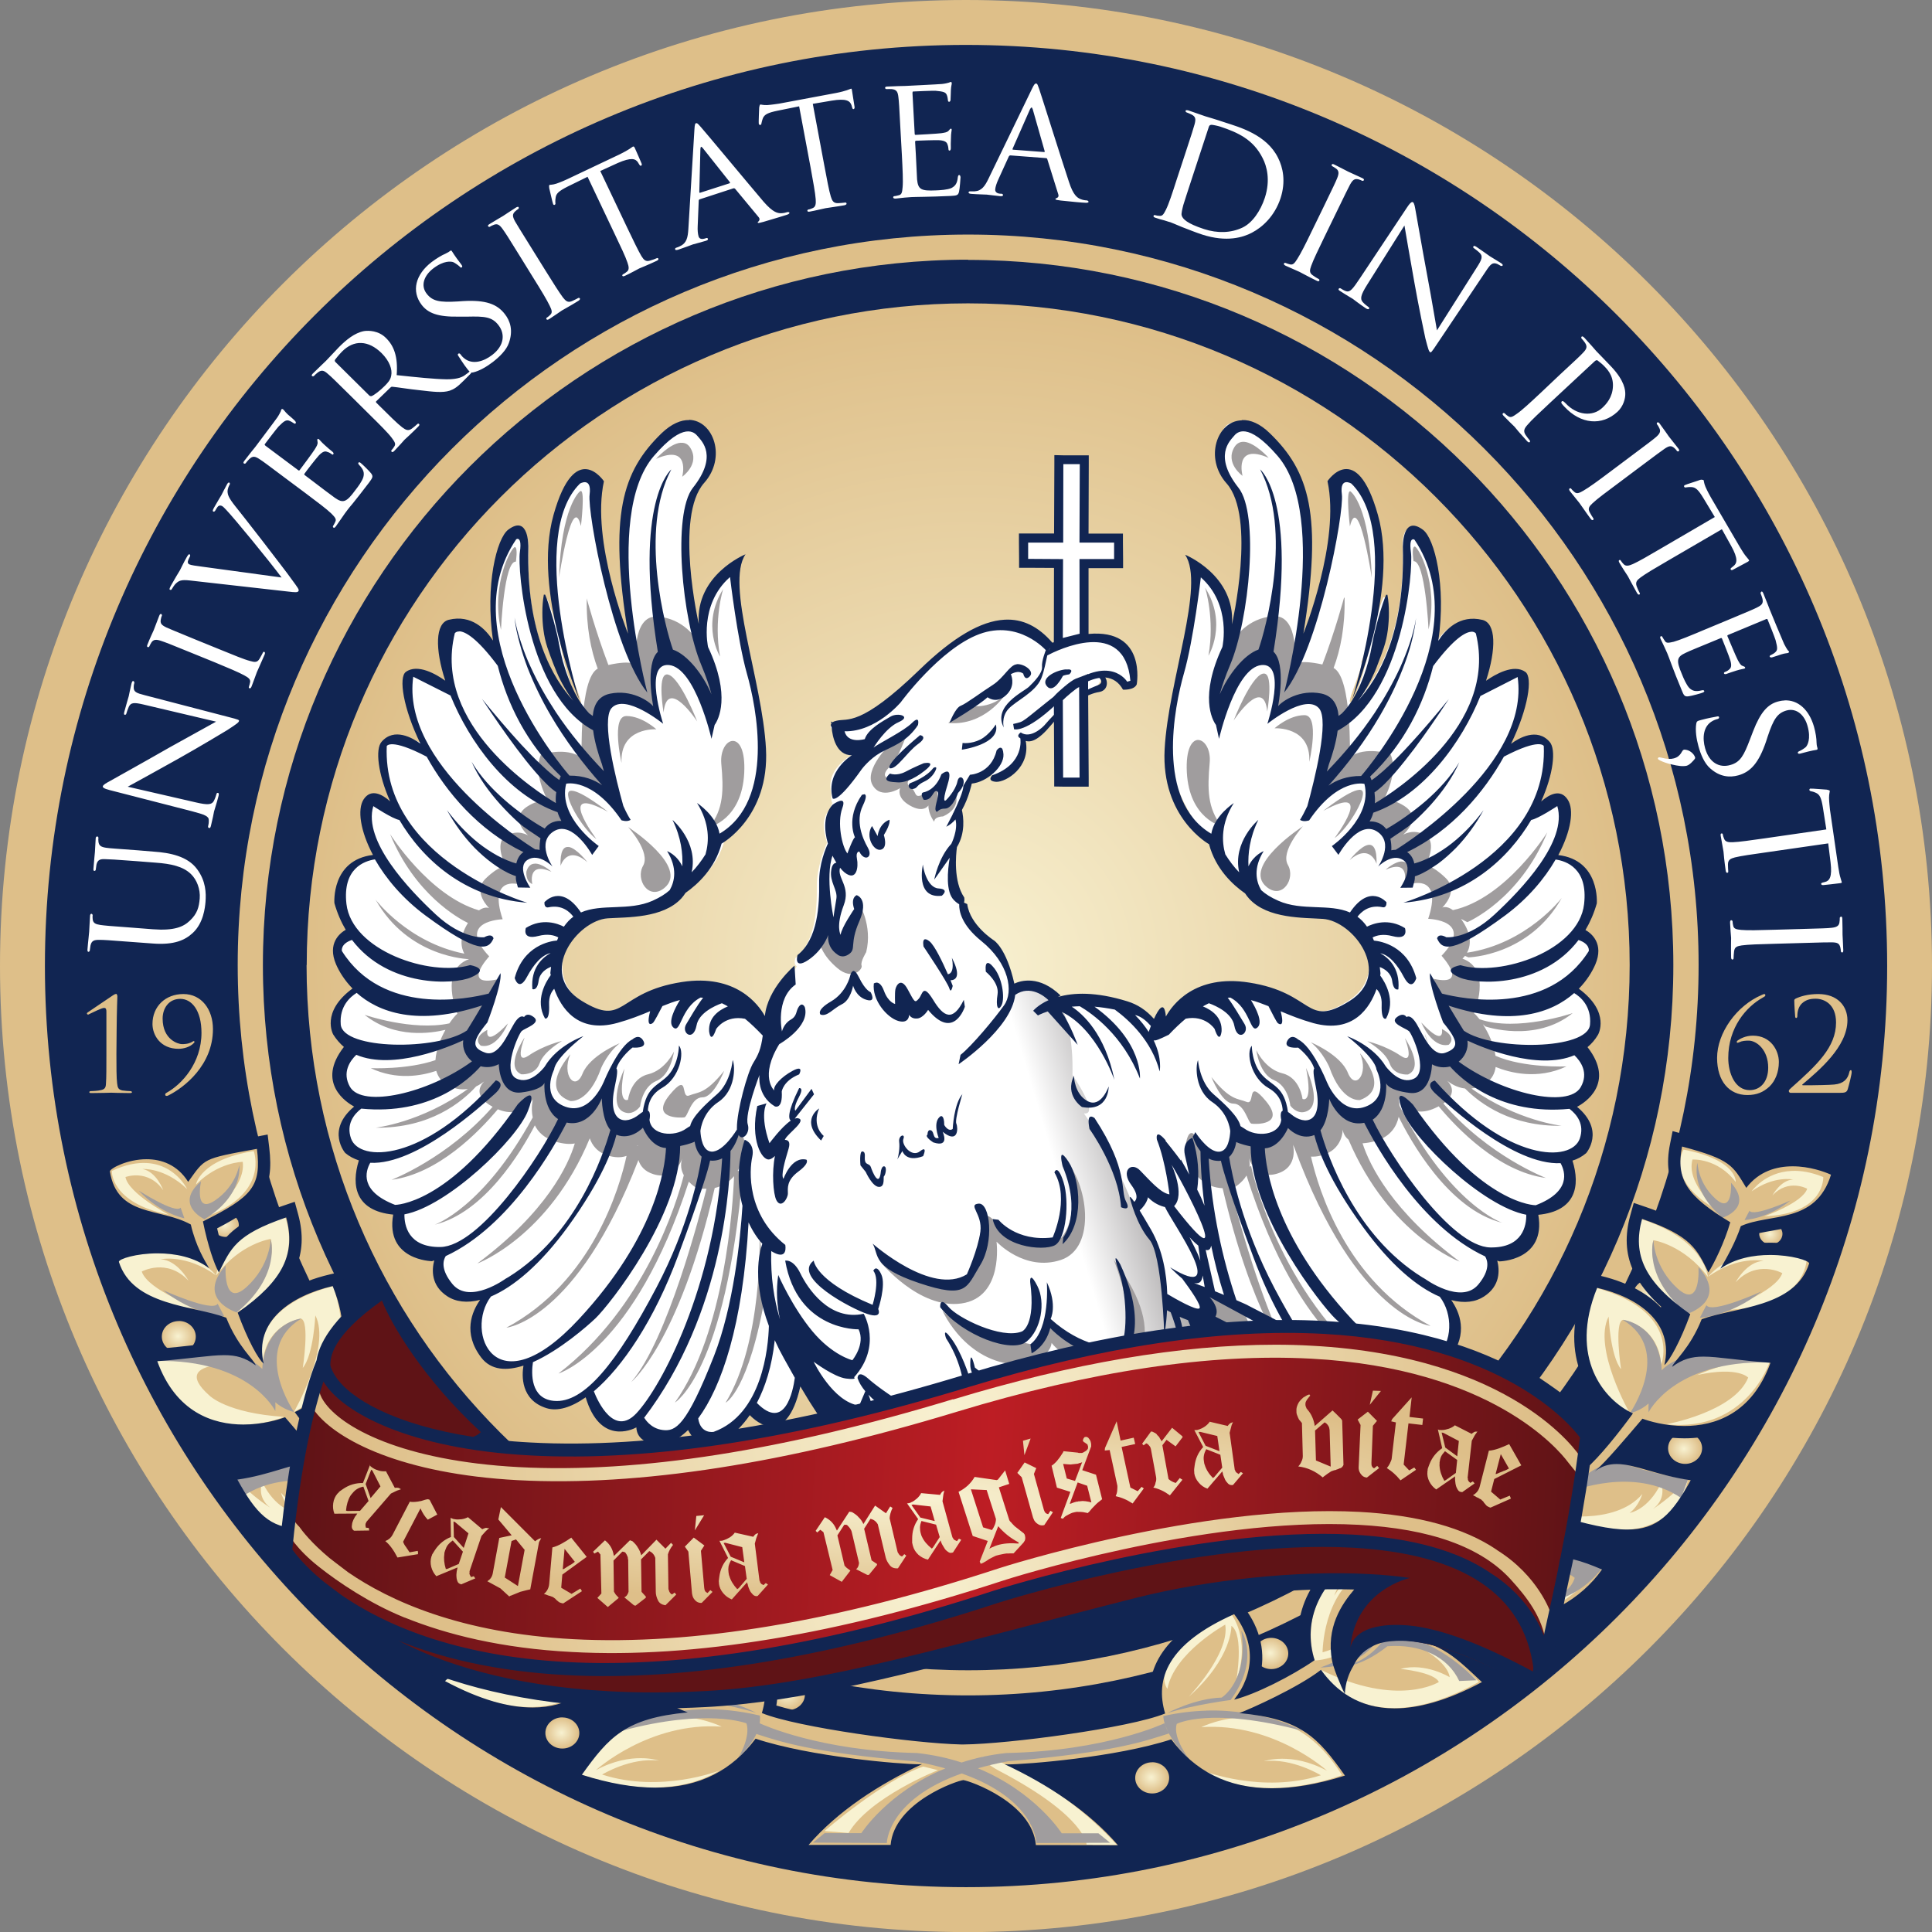
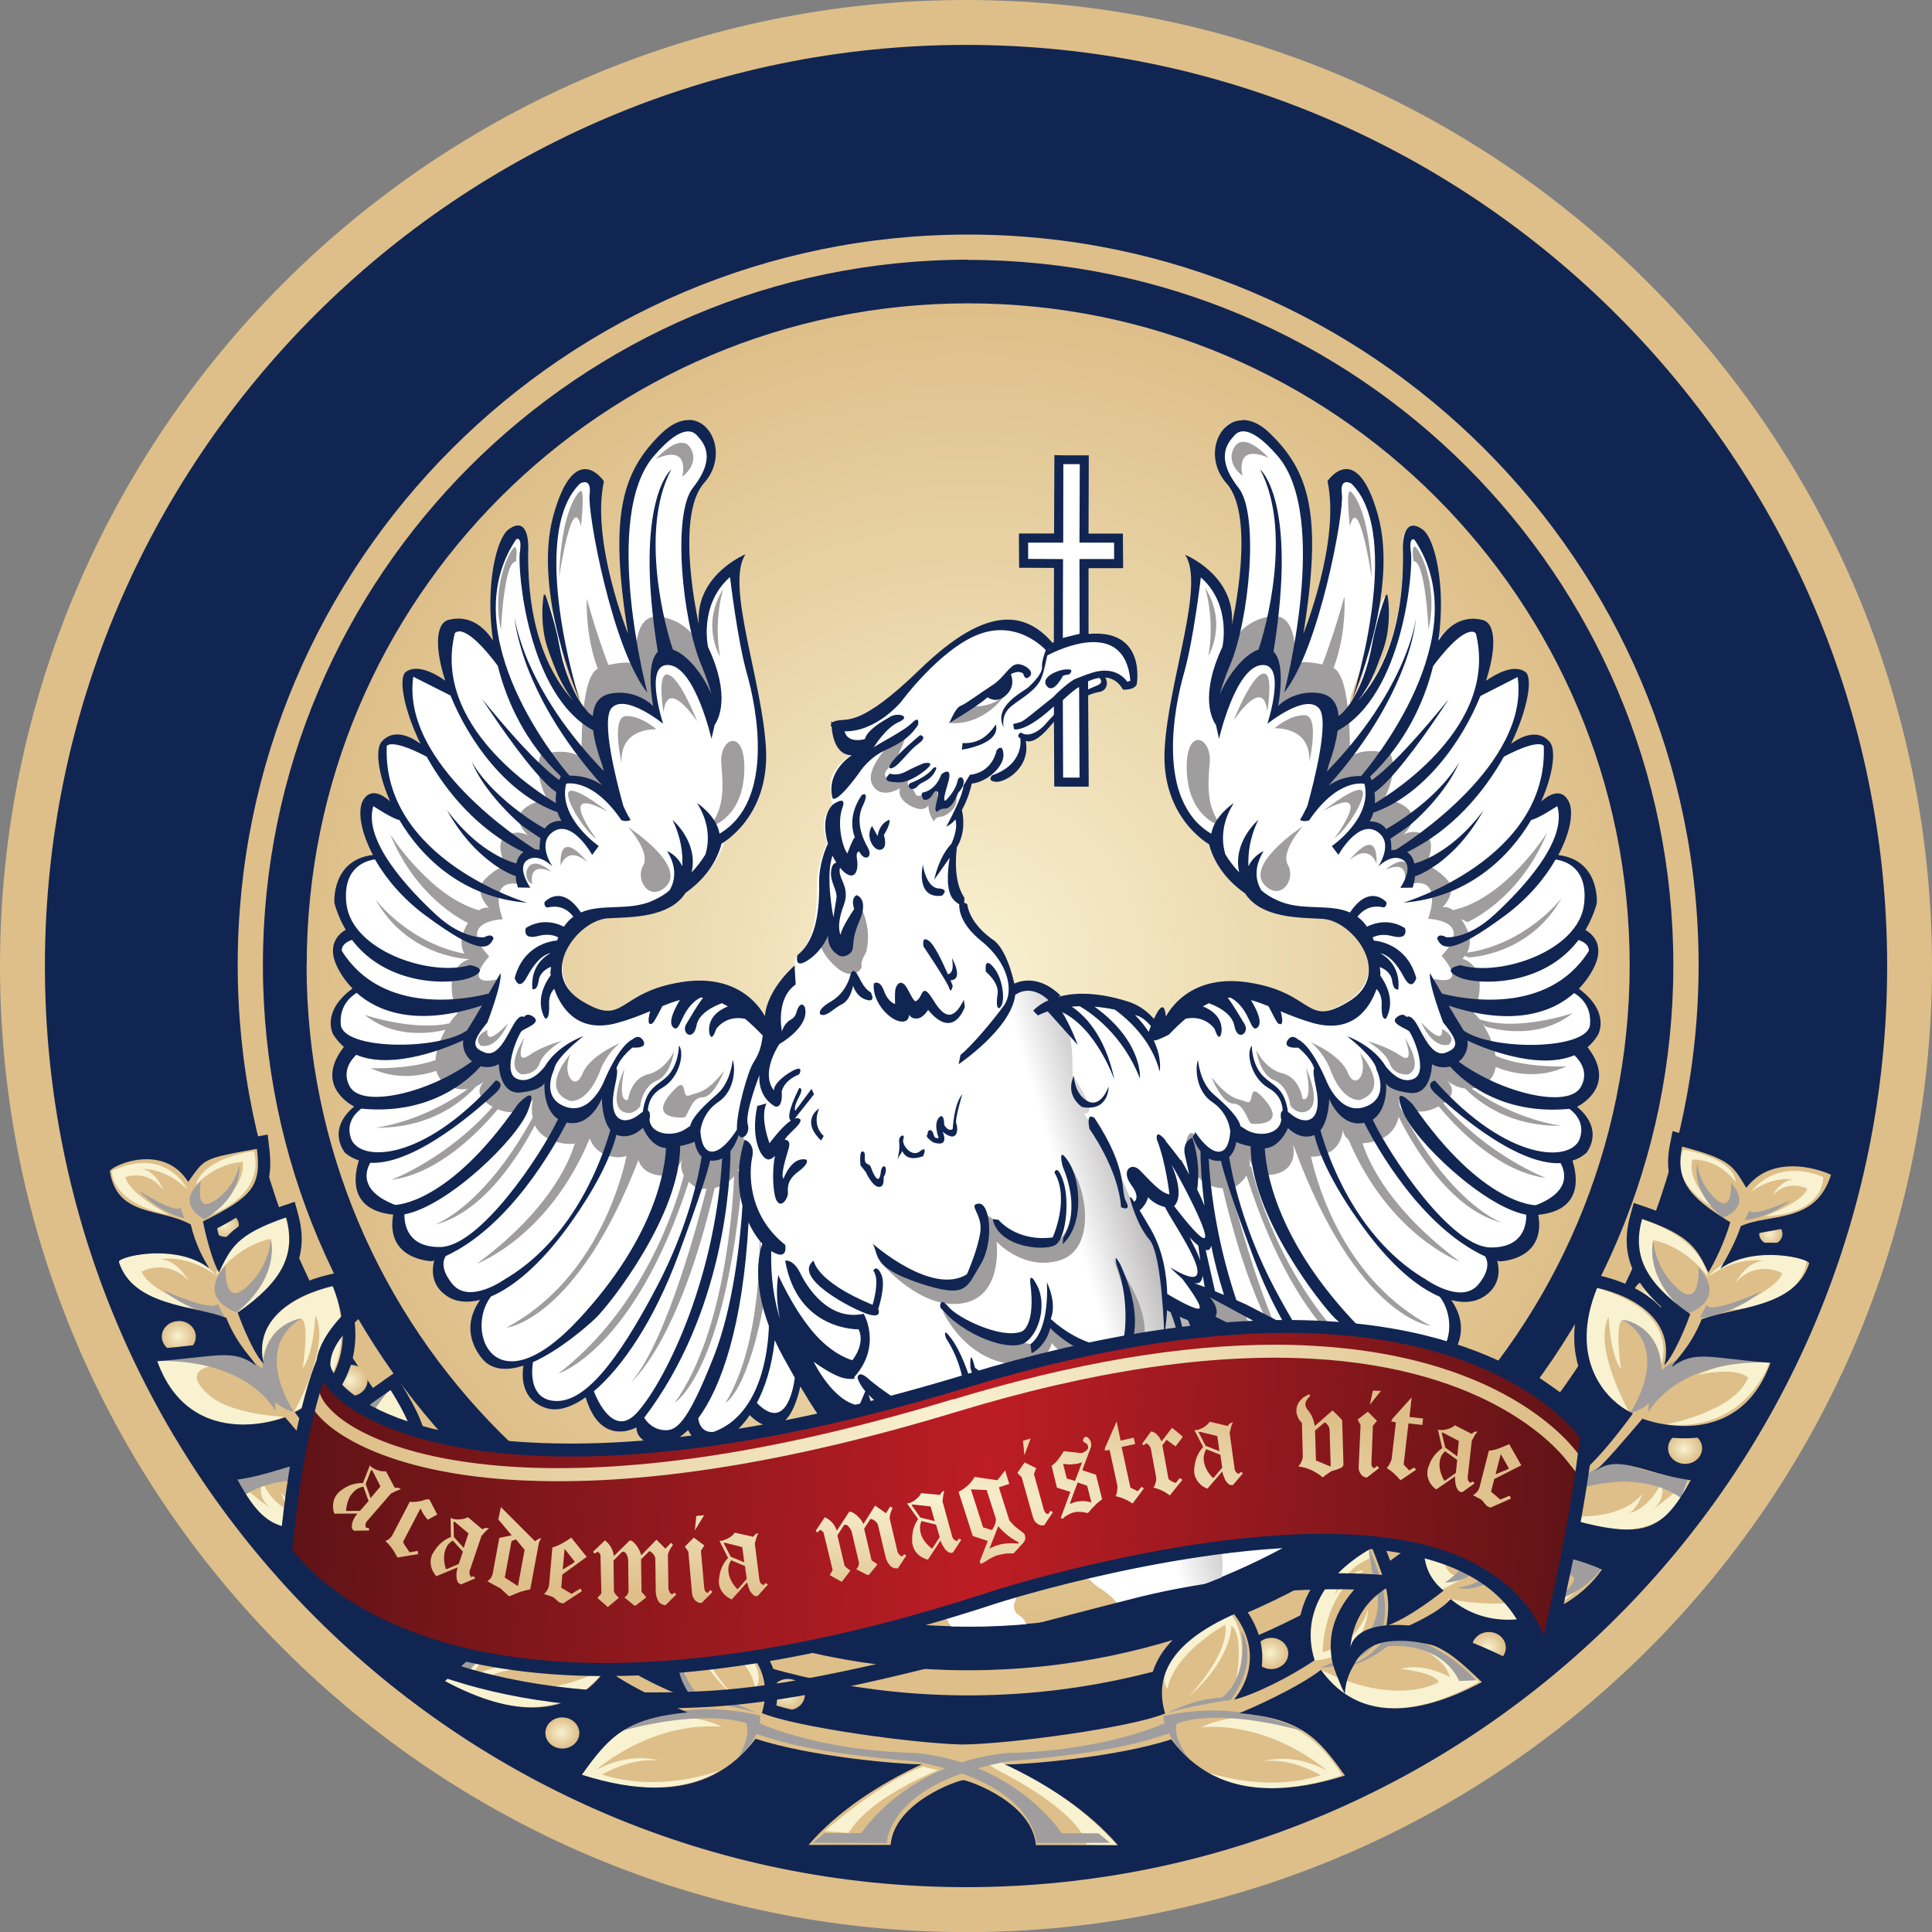
<svg xmlns="http://www.w3.org/2000/svg" xmlns:xlink="http://www.w3.org/1999/xlink" width="264.56" height="264.57">
  <rect width="100%" height="100%" fill="#808080" stroke="none" />
  <defs>
    <linearGradient id="a">
      <stop offset="0" stop-color="#f8f2d1" />
      <stop offset="1" stop-color="#debf89" />
    </linearGradient>
    <radialGradient id="b" cx="0" cy="0" r="1" spreadMethod="pad" gradientTransform="matrix(90.588 0 0 90.588 132.57 132.137)" gradientUnits="userSpaceOnUse" fy="0" fx="0" fr="0">
      <stop offset="0" stop-color="#f8f1d1" />
      <stop offset="1" stop-color="#debf89" />
    </radialGradient>
    <linearGradient id="q" x1=".12" x2="1" gradientTransform="matrix(15.321 -4.576 26.912 90.105 134.91 134.318)" gradientUnits="userSpaceOnUse">
      <stop offset="0" stop-color="#fff" />
      <stop offset="1" stop-color="#a09d9e" />
    </linearGradient>
    <linearGradient id="r" x2="1" gradientTransform="matrix(176.826 9.491 -4.592 85.544 41.99 159.074)" gradientUnits="userSpaceOnUse">
      <stop offset="0" stop-color="#5e1316" />
      <stop offset=".54" stop-color="#bd1d24" />
      <stop offset="1" stop-color="#5e1316" />
    </linearGradient>
    <radialGradient id="c" cx="311.75" cy="196.08" r="1.75" xlink:href="#a" fx="311.75" fy="196.08" gradientTransform="matrix(1.333 0 0 -1.223 -391.185 422.78)" gradientUnits="userSpaceOnUse" />
    <radialGradient id="d" cx="316.56" cy="207.55" r="1.34" xlink:href="#a" fx="316.56" fy="207.55" gradientTransform="matrix(1.333 0 0 -1.223 -391.185 421.622)" gradientUnits="userSpaceOnUse" />
    <radialGradient id="e" cx="462.87" cy="200.35" r="1.75" xlink:href="#a" fx="462.87" fy="200.35" gradientTransform="matrix(1.333 0 0 -1.224 -391.185 422.615)" gradientUnits="userSpaceOnUse" />
    <radialGradient id="f" cx="475.26" cy="206.64" r="1.19" xlink:href="#a" fx="475.26" fy="206.64" gradientTransform="matrix(1.333 0 0 -1.223 -391.185 421.72)" gradientUnits="userSpaceOnUse" />
    <radialGradient id="g" cx="411.72" cy="150.76" r="1.75" xlink:href="#a" fx="411.72" fy="150.76" gradientTransform="matrix(1.333 0 0 -1.224 -391.185 427.91)" gradientUnits="userSpaceOnUse" />
    <radialGradient id="h" cx="423.96" cy="163.54" r="1.75" xlink:href="#a" fx="423.96" fy="163.54" gradientTransform="matrix(1.333 0 0 -1.225 -391.185 426.692)" gradientUnits="userSpaceOnUse" />
    <radialGradient id="i" cx="374.31" cy="159.32" r="1.75" xlink:href="#a" fx="374.31" fy="159.32" gradientTransform="matrix(1.333 0 0 -1.225 -391.185 427.202)" gradientUnits="userSpaceOnUse" />
    <radialGradient id="j" cx="351.14" cy="155.37" r="1.75" xlink:href="#a" fx="351.14" fy="155.37" gradientTransform="matrix(1.333 0 0 -1.224 -391.185 427.456)" gradientUnits="userSpaceOnUse" />
    <radialGradient id="k" cx="347.57" cy="174.1" r="1.75" xlink:href="#a" fx="347.57" fy="174.1" gradientTransform="matrix(1.333 0 0 -1.224 -391.185 425.478)" gradientUnits="userSpaceOnUse" />
    <radialGradient id="l" cx="329.65" cy="175.38" r="1.75" xlink:href="#a" fx="329.65" fy="175.38" gradientTransform="matrix(1.333 0 0 -1.224 -391.185 425.204)" gradientUnits="userSpaceOnUse" />
    <radialGradient id="m" cx="329.39" cy="191.58" r="1.75" xlink:href="#a" fx="329.39" fy="191.58" gradientTransform="matrix(1.333 0 0 -1.222 -391.185 423.14)" gradientUnits="userSpaceOnUse" />
    <radialGradient id="n" cx="446.3" cy="164.14" r="1.75" xlink:href="#a" fx="446.3" fy="164.14" gradientTransform="matrix(1.333 0 0 -1.223 -391.185 426.325)" gradientUnits="userSpaceOnUse" />
    <radialGradient id="o" cx="448.24" cy="179.31" r="1.75" xlink:href="#a" fx="448.24" fy="179.31" gradientTransform="matrix(1.333 0 0 -1.223 -391.185 424.658)" gradientUnits="userSpaceOnUse" />
    <radialGradient id="p" cx="466.45" cy="184.61" r="1.75" xlink:href="#a" fx="466.45" fy="184.61" gradientTransform="matrix(1.333 0 0 -1.222 -391.185 423.98)" gradientUnits="userSpaceOnUse" />
    <radialGradient id="u" cx="126.96" cy="205.23" r="81.36" xlink:href="#b" fx="126.96" fy="205.23" gradientTransform="matrix(1 0 0 .182 0 167.907)" gradientUnits="userSpaceOnUse" />
    <radialGradient id="t" cx="129.65" cy="193.47" r="86.93" xlink:href="#b" fx="129.65" fy="193.47" gradientTransform="matrix(.921 -.21 .158 .693 -20.346 86.552)" gradientUnits="userSpaceOnUse" />
    <radialGradient id="s" cx="125.74" cy="216.64" r="86.62" xlink:href="#b" fx="125.74" fy="216.64" gradientTransform="matrix(.712 .041 -.04 .702 44.997 59.434)" gradientUnits="userSpaceOnUse" />
  </defs>
  <path fill="#112552" d="M261.5 132.28c0 71.36-57.86 129.2-129.22 129.2S3.08 203.65 3.08 132.3c0-71.36 57.84-129.2 129.2-129.2 71.36 0 129.2 57.84 129.2 129.2" />
  <path fill="#debf89" d="M132.28 264.57C59.34 264.57 0 205.22 0 132.27 0 59.35 59.34 0 132.28 0s132.28 59.34 132.28 132.28-59.34 132.3-132.28 132.3m0-258.43C62.73 6.15 6.15 62.73 6.15 132.28c0 69.56 56.58 126.14 126.13 126.14s126.14-56.58 126.14-126.14c0-69.55-56.6-126.13-126.14-126.13" />
  <path fill="url(#b)" d="M41.98 132.14c0 50.03 40.56 90.58 90.6 90.58 50.02 0 90.58-40.55 90.58-90.58s-40.56-90.6-90.6-90.6C82.55 41.55 42 82.12 42 132.15" />
  <path fill="#debf89" d="M132.57 232.16c-55.15 0-100.02-44.87-100.02-100.02S77.42 32.12 132.57 32.12 232.6 77 232.6 132.14 187.7 232.16 132.56 232.16m0-196.6C79.32 35.57 36 78.9 36 132.15s43.32 96.57 96.57 96.57c53.25 0 96.57-43.3 96.57-96.56 0-53.25-43.32-96.57-96.57-96.57" />
-   <path fill="#fff" d="M130.22 11.22c-.1 0-.2.08-.3.1-.15.05-.53.14-.93.18-.5.05-4.88.26-5.03.27-.12 0-1.48.03-2.44.08-.23 0-.33.07-.32.2 0 .06.1.15.18.15.2-.02.56 0 .72 0 .7.07.84.4.92 1.08.08.64.12 1.22.28 4.37l.2 3.58c.1 1.96.18 3.56.1 4.4-.06.6-.08 1-.5 1.1-.17.04-.43.12-.63.13-.12 0-.16.1-.16.18.02.12.14.16.36.15l1.2-.13.92-.07c.3 0 .86-.04 1.75-.04.86-.02 2.08-.04 3.65-.12.8-.05 1.03-.06 1.14-.6.1-.42.2-1.82.2-1.96-.02-.15-.06-.3-.17-.3-.12 0-.16.07-.2.3-.08.83-.34 1.2-.88 1.48-.54.24-1.54.3-2.1.32-2.07.1-2.46-.13-2.6-1.5-.03-.4-.13-2.76-.17-3.45l-.1-1.7c0-.07.03-.14.15-.15.36-.02 2.6-.1 3.18-.07.8.06 1.02.3 1.1.57.1.26.13.47.14.67 0 .12.06.2.15.18.14 0 .18-.23.17-.4-.02-.14 0-.9.02-1.3 0-.68.1-1.02.1-1.14 0-.12-.05-.17-.12-.16-.08 0-.16.13-.3.28-.2.22-.5.26-1 .34-.5.07-3.26.22-3.52.23-.12 0-.12-.06-.13-.2l-.3-5.52c0-.15.02-.22.1-.22.26-.02 2.7-.12 3.05-.1 1.16.1 1.38.22 1.54.55.1.23.15.56.16.7 0 .17.06.27.18.26.1 0 .16-.13.18-.22.03-.24.03-1.15.05-1.35.02-.57.13-.82.12-.96 0-.1-.03-.18-.1-.18zm11.64.22c-.14 0-.25.1-.56.75l-5.94 12.28c-.48 1-.94 1.68-1.9 1.73h-.63c-.1 0-.2.06-.2.15 0 .12.12.18.4.2.85.07 1.9.08 2.1.1.25.02 1.4.18 1.9.22.18 0 .3-.02.32-.14 0-.1-.04-.17-.2-.2h-.2c-.36-.03-.7-.2-.67-.6.03-.36.2-.86.42-1.34l1.44-3.16c.06-.1.14-.16.23-.15l4.84.37c.13 0 .15.04.2.14l1.5 4.8c.13.35-.1.5-.22.54-.1.04-.15.03-.16.13 0 .12.32.14.73.2 1.45.16 3 .3 3.3.3.25.03.5 0 .5-.12s-.13-.18-.25-.2c-.22 0-.52-.05-.83-.17-.44-.18-1-.5-1.6-2.36-1.06-3.18-3.76-11.8-4.07-12.7-.18-.47-.23-.76-.44-.78zm-25.32.7c-.1.03-.28.12-.58.22-.32.1-.78.24-1.46.37l-7.8 1.46c-.24.03-1.04.16-1.64.2-.58.03-.82-.1-.96-.07-.07 0-.12.3-.14.42 0 .17-.1 2.03-.05 2.24.04.1.14.14.2.13.08-.02.15-.05.16-.23.05-.15.05-.3.2-.7.23-.52.7-.75 2-1.02l2.96-.6 1.57 8.38c.35 1.93.64 3.5.7 4.35.04.6 0 1.03-.4 1.2-.2.08-.4.18-.6.2-.12.03-.15.1-.14.18.02.12.13.15.36.1.6-.1 2.03-.45 2.13-.46.1-.03 1.44-.2 2.57-.4.24-.06.32-.14.3-.24 0-.07-.06-.16-.2-.13-.2.03-.66.07-.95.08-.65.02-.82-.33-1-.9-.25-.8-.54-2.4-.9-4.3l-1.57-8.4 2.6-.44c1.98-.33 2.5.03 2.7.63l.06.2c.07.3.13.35.23.33.08-.02.16-.13.13-.3-.05-.23-.25-1.67-.36-2.3-.02-.1-.04-.22-.13-.2zm24.72 2.57c.06.02.1.1.16.26l1.63 5.72c.02.1 0 .14-.08.13l-4.24-.32c-.08 0-.1-.05-.06-.15l2.38-5.4c.08-.15.15-.22.2-.22zm21.2.37c-.06 0-.1.04-.1.1-.03.06.02.18.1.2.18.07.5.2.66.28.63.3.64.66.47 1.33-.17.63-.35 1.18-1.33 4.17l-1.12 3.4c-.6 1.88-1.1 3.4-1.48 4.15-.28.54-.45.9-.86.85-.2 0-.45-.04-.64-.1-.1-.04-.18.03-.2.1-.04.1.05.2.26.26.32.12.8.25 1.22.36.4.14.78.24.82.25.1.04.76.3 1.6.66.85.33 1.9.75 2.76 1.03 3.4 1.1 5.64.36 6.8-.25 1.48-.77 3.13-2.3 3.93-4.72.75-2.3.33-4.22-.34-5.54-1.57-3.18-5.3-4.2-7.3-4.85-1.17-.4-2.45-.77-2.68-.84-.12-.03-1.4-.5-2.3-.8-.12-.03-.2-.04-.26-.03zm-67.13 1.78c-.14.04-.2.18-.24.9l-.83 13.63c-.07 1.1-.23 1.9-1.1 2.3-.16.1-.45.2-.6.25-.08.03-.15.13-.1.22.02.1.17.1.42.03.8-.26 1.8-.65 2-.72.22-.07 1.34-.35 1.8-.5.2-.07.3-.15.26-.26-.03-.1-.1-.15-.25-.1l-.18.06c-.34.1-.73.1-.85-.3-.1-.34-.15-.86-.12-1.4l.14-3.46c0-.12.05-.2.15-.22l4.6-1.5c.13-.02.16 0 .24.07l3.2 3.86c.25.28.1.5 0 .6-.08.06-.13.08-.1.17.04.1.36 0 .75-.1 1.4-.4 2.88-.87 3.18-.96.23-.07.44-.18.4-.3-.03-.1-.18-.1-.3-.08-.2.07-.5.14-.83.15-.48 0-1.1-.08-2.4-1.57-2.16-2.54-7.94-9.5-8.57-10.2-.34-.37-.5-.62-.7-.55zm70.56.23c.2 0 .86.14 1.24.26 2.4.8 4.5 1.76 5.77 4.3.56 1.07 1.1 3 .3 5.44-.58 1.77-1.7 3.44-3.07 4.08-1.57.74-3.4.8-5.25.2-2.36-.77-2.93-1.4-3.06-1.85-.1-.25.1-.96.22-1.45.1-.37.7-2.16 1.36-4.2l2.12-6.46c.07-.24.17-.3.37-.32zm-79.2 2.97c-.08.04-.24.17-.5.34-.28.18-.7.43-1.32.73l-7.17 3.4c-.2.1-.95.43-1.52.62-.55.18-.82.13-.95.18-.06.04-.04.32-.02.44.05.17.45 2 .54 2.2.05.1.16.1.2.08.08-.05.14-.1.1-.27 0-.16-.03-.3.04-.73.07-.56.46-.9 1.64-1.5l2.73-1.34 3.66 7.72c.85 1.78 1.54 3.22 1.8 4.02.2.57.27 1-.08 1.26-.15.13-.35.27-.52.35-.1.05-.12.14-.1.2.06.1.17.1.38 0 .56-.25 1.85-.95 1.94-1 .1-.04 1.35-.55 2.38-1.04.22-.1.27-.2.23-.3-.03-.05-.1-.13-.22-.06-.16.08-.6.24-.9.32-.62.2-.87-.1-1.2-.62-.43-.72-1.12-2.17-1.97-3.94l-3.66-7.7 2.4-1.1c1.84-.8 2.44-.6 2.77-.07l.12.2c.14.24.22.28.3.24.1-.04.13-.17.06-.32-.1-.22-.66-1.56-.93-2.13-.06-.1-.1-.2-.2-.17zm9.3.05c.06-.02.15.04.25.17l3.7 4.66c.04.1.05.13-.04.16l-4.04 1.3c-.07.02-.1-.02-.1-.12l.15-5.9c.02-.17.05-.26.1-.28zm86.5 2.35c-.06 0-.1.02-.12.08-.04.06-.02.18.07.22.13.07.35.2.55.35.36.28.38.64.12 1.28-.24.6-.5 1.12-1.87 3.96l-1.57 3.22c-.85 1.77-1.57 3.2-2.03 3.9-.32.5-.55.83-.96.74-.2-.05-.46-.12-.63-.2-.1-.05-.2 0-.23.08-.05.1.04.2.23.3.58.27 1.8.78 1.9.84.1.04 1.28.7 2.33 1.2.22.12.34.1.38 0 .03-.06.03-.16-.08-.22-.17-.08-.56-.32-.8-.5-.53-.36-.43-.73-.23-1.3.28-.8.98-2.24 1.83-4l1.57-3.23c1.38-2.84 1.63-3.35 1.93-3.92.36-.63.6-.83 1.16-.7.24.07.37.14.5.2.06.03.2-.02.22-.08.05-.1 0-.2-.23-.3l-1.9-.87c-.12-.05-1.28-.67-1.9-.97-.1-.06-.2-.08-.25-.08zm10.9 5.2c-.15.02-.36.2-.7.72l-6.45 9.7c-1.02 1.54-1.38 1.96-1.9 1.8-.3-.1-.64-.3-.78-.4-.08-.04-.18-.02-.24.06-.07.12 0 .2.2.32.8.53 1.57.96 1.73 1.07.15.1.8.63 1.8 1.3.2.12.35.16.42.06.05-.08.03-.18-.05-.23-.16-.1-.54-.4-.8-.68-.4-.44-.3-.97.6-2.4l5.1-8.1c.15.95.75 4.33 1.36 7.8.56 3.17 1.43 7.35 1.5 7.63.4 1.54.48 1.8.66 1.92.1.08.2 0 .94-1.12l6.64-9.9c.67-1.02.94-1.33 1.6-1.07.22.1.36.2.44.24.12.08.27.04.3-.02.07-.1-.05-.22-.23-.34-.72-.46-1.33-.8-1.53-.94-.2-.13-1-.73-1.8-1.26-.2-.13-.36-.2-.42-.1-.04.06-.1.17.03.25.14.1.53.38.8.65.48.46.33.9-.38 2l-5.46 8.62c-.18-.92-.7-4.18-1.26-7.12-.86-4.6-1.6-9-1.7-9.46-.06-.3-.13-.84-.33-.97-.03-.02-.07-.03-.1-.02zm-122.5.67c-.07 0-.15.04-.25.1-.54.34-1.68 1.1-1.76 1.15-.1.07-1.25.72-1.84 1.1-.2.12-.26.2-.2.3.04.07.15.12.24.07.12-.08.35-.2.58-.28.44-.16.74 0 1.15.57.38.53.7 1 2.36 3.7l1.88 3.04c1.04 1.66 1.87 3.04 2.23 3.8.26.54.4.9.1 1.2-.13.14-.33.32-.5.42-.1.05-.08.16-.04.22.06.1.2.08.37-.03.55-.35 1.63-1.1 1.73-1.17.08-.06 1.28-.7 2.27-1.33.2-.13.24-.24.2-.32-.04-.06-.13-.12-.23-.06-.17.1-.58.3-.87.43-.58.24-.84-.04-1.22-.5-.5-.67-1.36-2.03-2.4-3.7L72.8 34c-1.66-2.67-1.96-3.15-2.28-3.7-.34-.65-.4-.96.03-1.36.18-.17.3-.24.42-.32.06-.04.1-.17.05-.23-.03-.06-.07-.08-.13-.08zm-9.1 5.97c-.05 0-.1.02-.16.07-.13.1-.27.2-.65.38-.48.2-1.2.63-1.88 1.14-2.2 1.7-2.8 3.98-1.35 5.87.87 1.12 2.2 1.65 5.05 1.6h1.2c2.32-.05 3.37 0 4.26 1.17.93 1.2.8 2.8-.85 4.07-1.12.87-2.7 1.42-3.86.45-.23-.18-.4-.4-.5-.54-.1-.13-.2-.14-.3-.07-.1.08-.07.2.06.37.2.28.6.98 1.23 1.78.12.15.18.2.26.28-.1.1-.2.2-.5.4-.4.32-1.03.68-2.64.67-1.76-.03-4.1-.28-6.84-.57.2-2.58-.4-4.05-1.48-5.1-1-1-2.35-1.03-3-.93-1.3.25-2.45 1.22-3.4 2.17l-1.8 1.9c-.1.1-1.12 1.06-1.8 1.74-.16.17-.2.27-.1.35.04.04.18.04.23 0 .12-.14.4-.38.53-.48.56-.43.88-.28 1.4.18.5.42.9.82 3.15 3.04l2.55 2.53c1.4 1.38 2.53 2.5 3.04 3.18.36.5.6.8.38 1.15-.1.17-.26.4-.4.53-.07.08-.04.2.02.24.08.08.2.03.35-.12.45-.46 1.4-1.52 1.4-1.53.08-.07 1.07-.97 1.88-1.8.17-.16.2-.28.12-.35-.05-.05-.14-.1-.24 0-.13.14-.5.43-.72.6-.52.4-.88.2-1.36-.16-.66-.5-1.78-1.62-3.17-3l-.34-.34c-.1-.1-.1-.15-.04-.22l1.93-1.87c.1-.1.14-.12.27-.12.7.06 2.3.33 3.7.47 1.94.23 3.18.38 4.16.07.57-.2 1.03-.48 1.87-1.33l.93-.93c.1-.1.14-.16.18-.23h.17c.93-.2 1.98-.84 2.76-1.44.9-.7 1.86-1.62 2.2-2.62.6-1.7.18-3-.56-3.94-1.06-1.38-2.62-1.96-5.72-1.78l-.72.05c-2.5.15-3.47-.04-4.26-1.06-.88-1.13-.34-2.5.87-3.44 1.5-1.16 2.5-.98 2.77-.88.23.1.7.43.87.6.12.13.2.2.3.1.12-.1.06-.2-.13-.46-.85-1.1-1.2-1.7-1.24-1.76-.04-.05-.07-.07-.1-.07zm154.94 11.77c-.06-.02-.1 0-.15.03-.06.05-.06.2-.02.24.13.14.37.42.46.56.4.57.24.9-.24 1.4-.44.47-.86.86-3.17 3L211 53.77c-1.42 1.33-2.6 2.43-3.3 2.9-.5.35-.8.57-1.15.34-.17-.1-.38-.27-.5-.4-.1-.1-.2-.06-.25 0-.1.07-.04.18.1.34.45.48 1.43 1.42 1.48 1.47.06.1.96 1.15 1.74 2 .16.16.28.2.35.12.05-.05.1-.15 0-.24-.12-.14-.4-.5-.56-.74-.36-.54-.16-.9.23-1.35.54-.65 1.72-1.74 3.15-3.08l6.06-5.64c.15-.14.3-.2.4-.14.17.13.65.5.9.76.32.35 1.27 1.2 1.22 2.75-.04 1.57-.95 2.52-1.45 2.98-1.33 1.26-3.5 1.04-5.04-.62-.3-.3-.4-.36-.53-.24-.07.06-.06.2 0 .28.07.1.3.37.4.46 2.2 2.36 5.1 2.65 7.25.66.8-.75 1.07-1.8 1.06-2.43 0-.48-.05-1.75-1.9-3.72-.65-.7-1.76-1.82-2.07-2.15-.1-.12-.97-1.12-1.62-1.82-.1-.08-.15-.14-.2-.16zm-167.26.9c.93.03 1.88.5 2.78 1.38 1.1 1.1 1.5 2.25 1.32 3.1-.1.6-.5 1-.86 1.37-.65.66-1.5 1.32-1.85 1.43-.12 0-.2 0-.3-.1l-4.63-4.58c-.1-.1-.1-.2-.06-.3.13-.18.55-.7.98-1.14.8-.8 1.7-1.2 2.62-1.16zm-10.83 9.05c-.04 0-.07 0-.1.02-.05.08-.05.2-.1.3-.07.14-.24.5-.47.83-.27.4-2.92 3.9-3 4.02-.08.08-.93 1.15-1.5 1.9-.15.2-.17.3-.07.38.06.04.2.03.24-.03.1-.15.35-.43.47-.55.5-.5.84-.4 1.42-.02.55.35 1 .7 3.54 2.6l2.87 2.14c1.57 1.18 2.85 2.14 3.45 2.73.42.44.72.72.53 1.1-.08.16-.18.4-.3.56-.07.1-.02.2.04.25.1.07.2 0 .33-.17l.7-1c.25-.38.5-.7.52-.75.18-.24.5-.7 1.08-1.37.53-.67 1.3-1.62 2.25-2.88.48-.66.6-.83.28-1.26-.27-.35-1.28-1.32-1.4-1.4-.1-.1-.25-.17-.33-.07-.07.1-.04.17.12.35.57.6.7 1.03.55 1.62-.16.57-.76 1.37-1.1 1.8-1.23 1.68-1.68 1.83-2.8 1.05-.34-.23-2.22-1.66-2.77-2.08l-1.36-1.03c-.06-.04-.1-.1-.03-.2.2-.3 1.57-2.07 1.97-2.5.56-.58.87-.6 1.14-.48.28.07.45.2.6.3.1.1.2.1.24 0 .1-.1-.05-.27-.18-.37-.12-.08-.7-.58-1-.86-.5-.44-.7-.74-.8-.8-.1-.08-.16-.07-.2 0-.05.04 0 .2.02.4.04.3-.13.56-.4 1-.24.4-1.9 2.62-2.06 2.83-.07.1-.13.05-.24-.03l-4.42-3.3c-.12-.1-.16-.16-.1-.24.14-.2 1.62-2.13 1.87-2.4.8-.82 1.05-.9 1.4-.82.25.08.53.26.65.34.13.1.24.12.3.03.07-.08 0-.2-.05-.28-.16-.2-.86-.78-1-.9-.43-.4-.55-.64-.67-.72-.03-.03-.08-.05-.1-.06zm188.45 1.83c-.06-.03-.1-.02-.15 0-.06.06-.1.17-.04.25.1.1.24.34.34.56.2.42.05.74-.48 1.2-.5.42-.95.76-3.48 2.65l-2.87 2.15c-1.56 1.18-2.86 2.12-3.6 2.54-.52.3-.86.46-1.18.2-.15-.13-.35-.3-.47-.47-.07-.1-.17-.07-.23-.03-.1.07-.06.2.06.37l1.3 1.62c.07.07.82 1.2 1.52 2.14.15.2.26.23.34.17.06-.03.1-.13.04-.22-.12-.15-.35-.55-.5-.83-.3-.55-.03-.84.4-1.25.62-.58 1.9-1.54 3.47-2.7l2.88-2.16c2.53-1.9 3-2.23 3.52-2.6.6-.4.9-.46 1.34-.07.18.16.26.27.35.4.04.04.17.06.23.02.1-.08.08-.2-.06-.38l-1.3-1.65c-.07-.1-.82-1.18-1.24-1.74-.07-.1-.13-.16-.18-.18zm6 7.83c-.1 0-.2.02-.27.03-.16.08-1.94.62-2.13.73-.1.06-.1.17-.07.2.05.1.1.14.27.1.16 0 .3-.07.73-.04.57.02.95.38 1.63 1.5l1.57 2.6-7.37 4.3c-1.7 1-3.08 1.8-3.85 2.14-.55.24-.96.34-1.26.02-.14-.14-.3-.33-.4-.5-.05-.1-.14-.1-.2-.06-.1.06-.1.16.02.37.3.53 1.1 1.76 1.16 1.84.06.1.68 1.3 1.25 2.3.12.2.24.25.32.2.05-.03.12-.1.04-.22-.1-.17-.3-.6-.4-.88-.23-.6.05-.88.53-1.24.67-.5 2.06-1.32 3.75-2.3l7.38-4.3 1.28 2.3c.97 1.75.8 2.37.3 2.75l-.17.14c-.22.16-.26.24-.2.32.04.1.17.12.3.04l2.05-1.1c.1-.07.2-.13.16-.2-.04-.1-.18-.24-.37-.48-.22-.26-.5-.66-.85-1.26l-4-6.85c-.12-.2-.5-.9-.75-1.47-.22-.53-.2-.8-.26-.92-.02-.02-.1-.03-.18-.02zm-201.7.4c-.1-.03-.2.05-.3.24-.3.53-.7 1.35-.76 1.46-.13.22-.63 1.04-1.04 1.77-.16.3-.2.45-.08.5.08.05.2-.02.26-.12.12-.2.23-.42.4-.6.18-.15.38-.12.53-.04.15.07.36.3.58.53 1.06 1.1 5.8 6.87 7.58 9.26L27.7 77.6c-.88-.12-1.54-.2-1.78-.32-.12-.07-.22-.15-.2-.38.04-.2.18-.5.3-.72.06-.13 0-.23-.07-.28-.08-.05-.22.1-.4.43-.4.7-.8 1.55-.9 1.74-.14.23-.76 1.25-1.25 2.13-.16.3-.24.5-.14.55.07.04.2.05.25-.05.07-.1.24-.42.46-.68.5-.52.82-.67 2.05-.53L39.4 81c1.07.13 1.36.14 1.48-.07.1-.2-.1-.45-.9-1.54-.64-.92-2.12-2.8-4.08-5.37-1.65-2.14-3.3-4.23-3.68-4.7-.94-1.17-1.03-1.6-1.06-1.94-.02-.46.2-.88.28-1 .08-.15.03-.26-.05-.3zm209.8 14.96c-.07.03-.12.16-.1.22.08.18.2.52.24.68.18.68-.08.92-.7 1.23-.58.3-1.1.5-4.02 1.73l-3.32 1.38c-1.8.76-3.3 1.38-4.1 1.6-.6.13-1 .25-1.2-.1-.1-.17-.27-.38-.35-.56-.04-.1-.15-.12-.2-.1-.13.05-.13.18-.04.38l.52 1.1.38.84c.12.3.32.8.62 1.63.3.8.74 1.95 1.35 3.4.3.76.4.95.94.88.45-.05 1.8-.43 1.93-.5.13-.04.28-.13.23-.24-.05-.1-.13-.12-.37-.07-.8.2-1.25.08-1.68-.34-.4-.43-.8-1.36-1-1.87-.82-1.92-.72-2.37.52-2.94.37-.2 2.56-1.08 3.2-1.35l1.57-.65c.08-.03.15-.04.2.07.13.34.98 2.42 1.14 2.98.22.78.07 1.05-.16 1.23-.2.2-.4.27-.58.35-.12.04-.16.12-.13.2.06.14.28.1.43.03.13-.05.86-.3 1.25-.42.64-.2 1-.23 1.1-.27.12-.05.14-.1.1-.18-.02-.08-.16-.12-.35-.2-.28-.1-.42-.4-.66-.83-.23-.43-1.3-3-1.4-3.23-.05-.1.02-.14.15-.2l5.1-2.12c.12-.06.2-.06.24.02.1.22 1 2.48 1.1 2.83.3 1.12.26 1.37 0 1.63-.18.2-.48.34-.6.4-.16.06-.23.14-.2.25.05.1.2.1.28.1.24-.06 1.1-.36 1.3-.42.53-.17.8-.15.94-.2.08-.05.16-.1.13-.17-.05-.1-.15-.15-.2-.23-.1-.14-.3-.47-.48-.83-.2-.44-1.9-4.5-1.94-4.64-.05-.1-.53-1.4-.9-2.27-.1-.23-.17-.3-.28-.26zM22.08 84.08c-.1-.04-.2.03-.28.25l-.75 1.96c-.05.1-.6 1.3-.85 1.95-.1.22-.08.33.03.37.07.03.18 0 .22-.1.05-.12.17-.36.3-.56.27-.38.62-.42 1.28-.2.6.2 1.15.4 4.07 1.6l3.32 1.35c1.82.75 3.3 1.38 4.03 1.78.53.3.86.5.8.92-.04.2-.1.45-.16.63-.06.12 0 .2.08.22.1.05.2-.05.28-.25.24-.6.67-1.84.72-1.95.04-.1.6-1.33 1.06-2.4.1-.23.05-.35-.03-.38-.06-.03-.17-.02-.2.1-.08.17-.3.57-.46.84-.32.55-.7.47-1.3.3-.8-.2-2.28-.82-4.1-1.56l-3.32-1.35c-2.92-1.2-3.45-1.42-4.04-1.68-.65-.32-.87-.54-.76-1.1.04-.25.1-.4.15-.52.03-.06-.02-.2-.1-.22zm-3.83 9.18c-.12-.03-.18.12-.24.33-.2.83-.33 1.5-.38 1.74-.06.23-.36 1.2-.6 2.12-.06.23-.08.4.04.43.06 0 .2 0 .22-.13.04-.16.2-.62.35-.97.28-.6.75-.6 2.03-.3l9.92 2.34c-.8.46-3.7 2.03-6.32 3.5-4.05 2.32-7.96 4.48-8.37 4.72-.27.15-.76.4-.82.63-.04.15.14.32.93.52l11.28 2.9c1.78.47 2.3.68 2.3 1.22.02.33-.05.7-.1.87 0 .1.04.18.13.2.15.04.2-.07.26-.28.23-.92.4-1.8.43-1.98.04-.18.32-.98.62-2.14.05-.23.05-.38-.07-.4-.1-.03-.18.02-.2.1-.05.2-.2.66-.38 1-.28.52-.82.58-2.45.2l-9.34-2.15c.85-.45 3.85-2.12 6.94-3.84 2.8-1.57 6.45-3.76 6.7-3.92 1.32-.86 1.54-1.03 1.6-1.24.03-.14-.08-.2-1.38-.53l-11.52-3c-1.18-.3-1.56-.45-1.52-1.16 0-.25.05-.4.08-.5.03-.14-.06-.26-.13-.28zm226.04 2.67c-.28 0-.56.06-.85.14-1.36.38-2.36 1.43-3.38 4.07l-.43 1.12c-.83 2.17-1.3 3.12-2.7 3.5-1.47.42-2.88-.3-3.44-2.3-.38-1.36-.3-3.02 1.03-3.74.26-.15.54-.23.7-.27.16-.05.2-.14.18-.25-.02-.12-.15-.13-.36-.07-.33.06-1.14.2-2.1.46-.53.14-.6.18-.66.5-.16.93.03 2.15.3 3.1.3 1.1.8 2.32 1.6 3.02 1.34 1.2 2.7 1.28 3.86.96 1.68-.47 2.8-1.7 3.8-4.64l.22-.68c.8-2.4 1.33-3.2 2.58-3.56 1.38-.38 2.46.63 2.87 2.1.52 1.82-.03 2.7-.22 2.9-.18.17-.66.48-.9.57-.14.07-.23.12-.2.25.05.14.2.13.5.04 1.33-.37 2-.46 2.1-.48.1-.04.12-.1.08-.25-.05-.16-.1-.32-.12-.74 0-.52-.12-1.36-.35-2.17-.67-2.33-2.2-3.72-4.1-3.6zm-13.5 6.72c-.1 0-.17 0-.25.03-.25.07-.32.9-1.33 1.17-.42.12-.97.1-1.72-.1-.1 0-.24-.07-.33-.04-.1.03-.15.12-.13.2.03.08.16.17.3.23.84.43 2.18.7 2.73.75.3.04.73.02.9-.03.22-.06.5-.24.86-.64.28-.3.33-.38.3-.5-.14-.5-.77-1.03-1.34-1.05zm17.12 5.33c-.1.02-.15.12-.14.17 0 .1.05.16.22.2.15.04.3.04.7.23.5.23.72.7.93 2l.47 3-8.44 1.22c-1.94.28-3.53.5-4.37.53-.6.02-1.03-.04-1.18-.46-.08-.18-.16-.4-.18-.6-.02-.12-.1-.15-.17-.14-.12 0-.16.1-.12.35l.38 2.14c0 .12.13 1.45.3 2.6.03.23.12.3.2.3.08 0 .17-.05.15-.2-.02-.18-.04-.66-.04-.95 0-.65.37-.8.95-.96.8-.2 2.4-.43 4.33-.7l8.45-1.22.32 2.6c.24 2-.14 2.52-.75 2.68l-.2.05c-.3.07-.35.13-.34.23.02.1.13.17.3.15.24-.03 1.7-.17 2.3-.26.12-.02.24-.03.23-.13-.02-.1-.1-.28-.18-.6-.1-.3-.2-.78-.3-1.46l-1.14-7.86c-.02-.23-.12-1.04-.13-1.64 0-.58.12-.82.1-.96 0-.07-.28-.13-.4-.16-.17 0-2.03-.17-2.25-.14zM13.3 114.55c-.13 0-.2.1-.2.33-.05.62-.08 1.62-.1 1.76 0 .12-.14 1.34-.2 2.27-.03.24 0 .34.13.35.07 0 .17-.06.18-.15l.1-.72c.16-.68.55-.77 1.2-.74.64.02 1.22.04 4.36.28l2.55.2c2.08.15 3.74.5 4.83 1.56.8.78 1.3 2.06 1.2 3.35-.1 1.2-.34 2.08-1.35 3.03-.88.85-2.14 1.4-5.07 1.18l-2.83-.22c-3.15-.23-3.72-.28-4.36-.37-.65-.1-1-.25-1.05-.8-.03-.27-.02-.4 0-.53 0-.1-.1-.2-.16-.2-.13 0-.2.1-.2.34-.05.62-.1 1.94-.12 2.13 0 .18-.16 1.43-.23 2.4-.02.23.02.33.14.34.06 0 .17-.1.17-.16l.1-.7c.15-.7.54-.78 1.2-.78.64 0 1.2.04 4.35.28l2.98.22c2.96.23 4.43-.48 5.46-1.43 1.5-1.37 1.7-3.56 1.76-4.25.1-1.24.05-2.88-1.15-4.5-1.3-1.78-3.74-2.25-5.93-2.4l-2.16-.18c-3.15-.24-3.73-.26-4.37-.35-.65-.1-.98-.26-1.05-.84-.03-.26-.02-.38 0-.52 0-.1-.1-.18-.16-.2zm238.8 10.98c-.07 0-.17.07-.17.17 0 .14 0 .4-.05.65-.08.45-.4.63-1.08.7-.64.07-1.2.08-4.37.17l-3.58.1c-1.96.06-3.57.1-4.4.02-.6-.06-1-.12-1.1-.52-.05-.2-.1-.46-.1-.65-.02-.12-.12-.16-.2-.16-.1.02-.15.14-.14.35.02.65.13 1.96.14 2.07 0 .1-.03 1.46 0 2.64 0 .24.08.33.18.33.07 0 .16-.06.16-.18 0-.2.03-.65.07-.96.08-.63.46-.7 1.05-.8.84-.12 2.44-.17 4.4-.22l3.58-.1c3.16-.1 3.73-.1 4.38-.1.72.02 1 .13 1.14.7.06.24.06.38.07.53 0 .07.1.16.17.16.12 0 .17-.1.16-.34-.02-.66-.1-2.02-.1-2.12 0-.12 0-1.43-.03-2.12 0-.24-.05-.34-.17-.33z" />
-   <path fill="#debf89" d="M249 136.12c-1.44 0-2.46.32-3.1.62-.17.1-.2.16-.2.26 0 .55.1 2 .12 2.17 0 .16.07.23.14.23.1 0 .16-.1.16-.27 0-.68.2-1.3.6-1.7.52-.48 1.05-.67 1.9-.67 1.18 0 2.8.74 2.8 3.26 0 3.38-2.62 5.82-6.15 8.96-.14.12-.32.28-.32.42 0 .14.12.25.25.25h6.7c.72 0 1-.05 1.13-.53.18-.6.53-1.98.53-2.3 0-.12-.02-.28-.1-.28-.1 0-.17.07-.22.27-.2.94-.78 1.58-2.06 1.7-.64.07-2.72.1-3.02.1h-1.28c-.1 0-.13-.06-.04-.13 2.2-1.87 6.14-5.13 6.14-8.78 0-1.9-1.32-3.58-4-3.58zm-233.15 0c-.12 0-.26.1-.42.2l-3.4 2.3c-.07.04-.13.1-.13.17 0 .05.08.14.13.14.07 0 .12 0 .2-.07.45-.2 1.68-.84 2.02-.84.28 0 .32.2.32.54v5.78c0 1.75 0 3.27-.06 4.04-.02.54-.15.8-.73.9-.33.1-1.2.14-1.4.14-.08 0-.15.07-.15.14 0 .1.1.12.3.12 1.13 0 2.6-.05 2.7-.05.1 0 1.22.05 2.54.05.2 0 .3-.03.3-.12 0-.07-.1-.14-.16-.14-.16 0-.9-.05-1.17-.1-.56-.13-.63-.4-.7-.95-.1-.78-.1-2.3-.1-4.06l.03-3.26c.02-2.7.1-4.45.1-4.6 0-.16-.07-.36-.2-.36zm9.25 0c-2.43 0-4.22 1.68-4.22 4.1 0 1.5 1.06 3.4 3.57 3.4.7 0 1.6-.25 2.1-.8.07-.05.08-.1.08-.14 0-.05-.03-.12-.1-.12-.04 0-.1.03-.2.1-.24.14-.6.32-1.42.32-.47 0-2.64-.58-2.64-3.5 0-1.4.83-2.7 2.42-2.7 1.55 0 2.9 1.56 2.9 4.65 0 4.14-2.7 7.07-4.8 8.22-.1.05-.17.14-.17.25 0 .1.1.17.16.17.07 0 .17 0 .28-.07 2.15-1.07 6.1-4.13 6.1-9.08 0-2.68-1.55-4.8-4.04-4.8zm216.5 0c-.07 0-.2.05-.37.13-3.43 1.47-6.1 5.2-6.1 8.62 0 3.2 1.67 5.08 4.14 5.08 1.3 0 2.22-.4 3.05-1.18.78-.76 1.27-1.96 1.27-3.35 0-1.57-1.1-3.6-3.56-3.6-.98 0-1.7.4-2.04.63-.1.07-.16.12-.16.2 0 .1.02.15.07.15.06 0 .2-.05.24-.07.4-.2.86-.23 1.32-.23 1.08 0 2.67 1.26 2.67 3.7 0 1.95-1.1 3.08-2.53 3.08-2.03 0-2.94-2.35-2.94-4.4 0-4.2 2.48-7.03 4.74-8.28.18-.1.34-.18.34-.32 0-.1-.07-.16-.14-.16z" />
  <path fill="url(#c)" d="M24.5 180.9c-1.3 0-2.34.94-2.34 2.13 0 1.17 1.04 2.14 2.32 2.14 1.3 0 2.33-.95 2.33-2.14 0-1.17-1.03-2.14-2.3-2.14z" />
  <path fill="url(#d)" d="M30.9 166.1c-1 0-1.8.73-1.8 1.64 0 .9.8 1.64 1.8 1.64.98 0 1.8-.73 1.8-1.64 0-.9-.82-1.64-1.8-1.64z" />
-   <path fill="url(#e)" d="M225.97 175.2c-1.3 0-2.32.96-2.33 2.14 0 1.17 1.04 2.13 2.33 2.14 1.3 0 2.33-.96 2.33-2.14 0-1.18-1.04-2.14-2.32-2.14z" />
+   <path fill="url(#e)" d="M225.97 175.2c-1.3 0-2.32.96-2.33 2.14 0 1.17 1.04 2.13 2.33 2.14 1.3 0 2.33-.96 2.33-2.14 0-1.18-1.04-2.14-2.32-2.14" />
  <path fill="url(#f)" d="M242.5 167.5c-.88 0-1.6.65-1.6 1.45 0 .8.72 1.46 1.6 1.46.88 0 1.58-.64 1.58-1.45 0-.8-.7-1.46-1.58-1.46z" />
-   <path fill="url(#g)" d="M157.77 241.32c-1.28 0-2.32.95-2.32 2.14 0 1.17 1.03 2.13 2.32 2.13 1.3 0 2.33-.96 2.33-2.14 0-1.18-1.04-2.14-2.33-2.14z" />
  <path fill="url(#h)" d="M174.08 224.28c-1.28 0-2.3.96-2.32 2.14 0 1.18 1.04 2.14 2.33 2.14 1.28 0 2.32-.96 2.32-2.14 0-1.18-1.04-2.13-2.33-2.14z" />
  <path fill="url(#i)" d="M107.88 229.9c-1.27 0-2.3.97-2.3 2.15 0 1.17 1.03 2.13 2.32 2.13 1.28 0 2.33-.95 2.32-2.13 0-1.18-1.03-2.14-2.32-2.14z" />
  <path fill="url(#j)" d="M77 235.17c-1.28 0-2.32.95-2.32 2.13s1.04 2.14 2.32 2.14c1.3 0 2.33-.96 2.33-2.13s-1.04-2.13-2.32-2.13z" />
  <path fill="url(#k)" d="M72.25 210.2c-1.3 0-2.33.95-2.33 2.13s1.04 2.14 2.32 2.14c1.3 0 2.34-.95 2.34-2.13s-1.04-2.14-2.33-2.14z" />
  <path fill="url(#l)" d="M48.35 208.48c-1.3 0-2.33.96-2.33 2.14 0 1.18 1.04 2.14 2.33 2.14 1.28 0 2.33-.95 2.33-2.14 0-1.18-1.04-2.13-2.33-2.14z" />
  <path fill="url(#m)" d="M48 186.9c-1.28 0-2.32.95-2.32 2.13s1.03 2.14 2.32 2.14c1.3 0 2.33-.96 2.33-2.14 0-1.17-1.04-2.13-2.33-2.14z" />
  <path fill="url(#n)" d="M203.88 223.48c-1.3 0-2.33.96-2.34 2.14 0 1.18 1.05 2.14 2.33 2.13 1.3 0 2.33-.95 2.33-2.13s-1.03-2.14-2.32-2.14z" />
  <path fill="url(#o)" d="M206.46 203.24c-1.28.02-2.32.96-2.32 2.14 0 1.18 1.05 2.14 2.33 2.14 1.3 0 2.33-.96 2.33-2.14 0-1.17-1.03-2.12-2.3-2.14z" />
  <path fill="url(#p)" d="M230.75 196.2c-1.3-.02-2.33.94-2.33 2.12 0 1.18 1.04 2.13 2.33 2.14 1.28 0 2.32-.95 2.33-2.14 0-1.17-1.05-2.13-2.33-2.13z" />
  <g>
    <path fill="#debf89" d="M153.13 253.5H141.1l-.05-.78c-.4-5.02-8-7.87-9.1-8.12-1 .22-8.7 3.03-9.1 8.1l-.07.78-13.86-.02 1.2-1.4c3.14-3.6 7.54-6.96 12.86-9.78-4.76-.36-13.3-1.37-19.18-3.2-3.47 4.34-8.18 6.54-14.03 6.54-3.07 0-6.54-.6-10.3-1.8l-1.1-.35.66-.94c3.28-4.62 5.52-7.33 12.04-8.5-2.4-1.1-5.67-2.76-7.88-4.3-2.63 3.26-6.07 4.92-10.24 4.92-3.6 0-7.76-1.25-12.38-3.73l-1.04-.56 1.4-1.3c3.28-3.06 5.04-4.7 9.87-5.74-2.1-.97-4.23-2.1-5.6-3.37-2.26 1.66-4.96 2.54-7.87 2.54-5.28 0-10.66-2.86-13.7-7.27l-.6-.84.96-.42c3.17-1.37 5.6-1.93 8.34-1.93 1.1 0 2.27.1 3.57.3-1.84-1.47-3.5-2.84-5.04-4.18-4.7 1.4-7.55 1.96-9.8 1.96-4.52 0-6.66-2.4-9.27-7.12l-.6-1.07 1.2-.17c2.23-.3 4.07-.86 5.7-1.34 1.68-.5 3.14-.94 4.5-.95-1.08-1.22-2.28-2.63-3.4-3.95l-.4-.47c-.98.3-3 .85-5.44.85-4.23 0-9.84-1.6-12.6-9.2l-.38-1.06 1.1-.08c2.07-.16 3.77-.35 5.14-.5 1.66-.2 2.97-.34 4.1-.34.63 0 1.2.05 1.73.15-.67-.94-1.43-2.17-2.1-3.76-1.04-.35-2.3-.62-3.6-.92-4.32-.96-9.68-2.17-11.26-7.14l-.05-.13v-.12c0-1.9 6.1-2 6.17-2 1.4 0 3.22.18 4.98.83-.42-.9-.84-2-1.18-3.33-1.17-.58-2.5-.9-3.77-1.22-3.1-.77-6.63-1.64-7.4-6.5l-.03-.12.02-.13c.2-1.26 3.43-2.4 5.85-2.4 1.67 0 3.92.48 5.7 2.52 1.87-2.57 2.43-2.67 9.27-3.9l.88-.17.1.9c.65 5.56-.88 7.26-7.27 10.5.4 1.85.86 3.4 1.27 4.54 1.32-2.5 2.82-4.3 8.9-6.37l.84-.28.23.86c1.43 5.27-.43 9.24-6.43 13.6.55 1.43 1.1 2.63 1.56 3.58.16-.98.5-1.9 1.05-2.8 1.62-2.58 4.88-4.56 9.2-5.57l.7-.15.27.66c3.95 9.73-.93 15.65-4.7 17.88 1.32 1.77 2.9 3.75 4.26 5.22.27-4.47 2.64-6.12 6.86-9.04l1-.7.45.77c4.34 7.07 4.85 10.53-.96 16.27 1.56 2.07 3.2 3.27 5.26 4.76l.16.12c-.37-3.34.82-6.48 2.35-10.55l.38-1 .88.6c4.4 2.97 7.32 7.55 7.46 11.66.08 2.3-.7 4.3-2.23 5.85 1.18.9 3.48 2.58 5.5 3.56-.28-2.95.3-4.78 2.2-9.65l.37-.9.84.48c6.94 3.92 10.04 9.78 8.4 15.8 2.46 1.62 5.6 3.25 8.07 4.22-1.72-3.46-1.27-7.32 1.32-10.68l.4-.52.6.27c8 3.58 11.4 8.24 10.1 13.86 5.34 1.84 20.22 3.84 26.26 3.97h.4c5.84-.06 21.06-2.04 26.53-3.9-1.3-5.64 2.1-10.3 10.12-13.86l.6-.28.4.53c2.6 3.36 3.02 7.22 1.3 10.68 2.48-.97 5.63-2.6 8.08-4.2-1.62-6.03 1.5-11.9 8.43-15.78l.84-.48.35.9c1.9 4.87 2.47 6.7 2.18 9.65 2.03-.97 4.33-2.64 5.5-3.54-1.53-1.55-2.3-3.57-2.2-5.87.16-4.1 3.1-8.67 7.48-11.63l.9-.6.36 1c1.53 4.07 2.7 7.2 2.33 10.55l.14-.1c2.04-1.48 3.7-2.7 5.3-4.77-5.8-5.75-5.28-9.2-.94-16.28l.47-.76.98.7c4.23 2.93 6.62 4.6 6.87 9.07 1.22-1.3 2.7-3.12 4.26-5.22-3.68-2.2-8.38-8.07-4.4-17.8l.27-.68.7.16c4.2 1 7.38 2.93 8.93 5.46.55.88.9 1.83 1.06 2.83.46-.93 1-2.13 1.54-3.55-6-4.35-7.85-8.32-6.4-13.6l.23-.85.85.3c6.04 2.06 7.55 3.86 8.86 6.33.62-1.2 1.37-2.9 1.94-4.7-5.18-3.2-7.45-5.76-6.4-10.93l.16-.88.87.23c6.02 1.6 7.1 2.48 8.7 5.07 1.6-1.57 3.72-2.38 6.24-2.38 2.23 0 4.42.66 5.6 1.22l.66.3-.2.7c-1.65 5.3-5.6 6-9.1 6.6-1.23.22-2.4.43-3.4.8-.38 1.13-.88 2.22-1.4 3.25 1.7-.58 3.42-.74 4.75-.74.08 0 6.2.1 6.2 2v.14l-.04.13c-1.58 4.97-6.95 6.16-11.27 7.12-1.32.28-2.57.56-3.62.9-.67 1.6-1.43 2.82-2.1 3.77.52-.1 1.1-.15 1.7-.15 1.14 0 2.45.15 4.12.34 1.37.16 3.08.35 5.14.5l1.1.1-.37 1.04c-2.77 7.6-8.38 9.2-12.6 9.2-2.45 0-4.47-.55-5.46-.87l-.4.46c-1.1 1.3-2.3 2.7-3.4 3.92 1.42 0 2.92.43 4.66.93 1.6.46 3.44 1 5.6 1.3l1.22.17-.6 1.07c-2.63 4.75-4.8 7.17-9.4 7.17-2.25 0-5.2-.58-9.76-1.94-1.75 1.52-3.5 2.93-5.05 4.15 1.27-.2 2.4-.28 3.48-.28 3.1 0 5.5.77 8.17 1.93l.95.42-.6.84c-3.05 4.4-8.36 7.23-13.5 7.23-2.88 0-5.56-.88-7.82-2.55-1.45 1.33-3.75 2.5-5.6 3.36 4.82 1.05 6.58 2.7 9.86 5.77l1.4 1.3-1.04.56c-4.62 2.46-8.78 3.7-12.36 3.7-4.18 0-7.63-1.66-10.25-4.95-2.23 1.57-5.5 3.22-7.9 4.32 6.54 1.18 8.76 3.9 12.04 8.5l.65.96-1.1.35c-3.75 1.18-7.2 1.78-10.26 1.78-5.88 0-10.6-2.2-14.08-6.57-5.87 1.8-14.43 2.8-19.2 3.16 5.32 2.82 9.72 6.18 12.85 9.8l1.2 1.4z" />
    <path fill="#f8f2d1" fill-rule="evenodd" d="M230.54 157.42s-2.67 4.27 4.75 8.34c0 0-4.45-3.63-3.53-6.98 0 0 3.44-.22 5.92 3.08 0 0 .3-3.02-7.16-4.44zm-195.78.2c-7.4 1.18-7.92 4.58-7.92 4.58 3.1-3.1 6.4-3.1 6.4-3.1.48 3.66-4.75 7.4-4.75 7.4 8.4-3.18 6.26-8.87 6.26-8.87zm-14.68 1.64c-1.3-.07-2.9.2-4.76 1.08 0 0-.25 4.36 7.8 6 0 0-5.53-2.9-5.94-5.16 0 0 3.08-1.18 5.17 1.8 0 0-.9-2.53-2.83-2.9 0 0 3-.23 6.1 2.74 0 0-1.6-3.36-5.54-3.56zm225.26 1.08c-3.7.17-5.48 2.8-5.48 2.8 3.1-2.2 5.68-1.62 5.68-1.62-1.73.08-2.83 2.18-2.83 2.18 2.2-2.35 4.76-.92 4.76-.92-.64 1.93-5.85 3.77-5.85 3.77 8.33-.33 8.05-5.37 8.05-5.37-1.65-.68-3.1-.9-4.3-.84zm-206.3 6.35c-9.04 2.75-9.44 7.97-9.44 7.97 3.34-4.43 7.46-5 7.46-5 1.23 4.48-4.64 10.06-4.64 10.06 9.95-5.43 6.63-13.04 6.63-13.04zm-9.44 7.97s-4.65-5.97-13.5-2.34c0 0 0 6.4 11.15 6.87 0 0-6.98-2.47-7.84-5.07 0 0 3.45-1.9 6.4 1.25 0 0-1.5-2.8-3.8-2.93 0 0 3.46-.76 7.6 2.22zm194.83-7.8s-3.34 7.6 6.6 13.05c0 0-5.85-5.58-4.62-10.08 0 0 4.14.6 7.46 5.02 0 0-.38-5.2-9.43-8zm9.43 8c4.15-2.97 7.62-2.2 7.62-2.2-2.32.1-3.8 2.92-3.8 2.92 2.94-3.16 6.38-1.24 6.38-1.24-.87 2.58-7.85 5.05-7.85 5.05 11.16-.42 11.17-6.84 11.17-6.84-8.85-3.65-13.5 2.3-13.5 2.3zM45.6 176.12c-12.13 3.2-9.63 10.58-9.63 10.58.4-5.44 5.25-6.13 5.25-6.13 1.23.34.24 6.75.24 6.75 1.48-1.8 1.72-7.2 1.72-7.2 2.2 4.27-2.93 13.23-2.93 13.23 10.2-5.55 5.34-17.22 5.34-17.22zm172.7.18s-5.3 11.66 4.88 17.23c0 0-5.12-8.96-2.9-13.24 0 0 .23 5.4 1.7 7.2 0 0-.97-6.42.25-6.75 0 0 4.86.7 5.25 6.14 0 0 2.92-7.36-9.2-10.6zm-188.93 8.95c-3.8 0-8 1.1-8 1.1 4.56 13.12 17.53 7.67 17.53 7.67-7.82-.5-10.2-2.9-10.2-2.9-6.24-5.5 6.16-4.2 6.16-4.2-1.05-1.27-3.2-1.67-5.5-1.67zm210.7 1.04c-3.5.08-7.66 2-7.66 2 5.63-1.22 6.98.35 6.98.35-1.9 4.72-11.24 6.4-11.24 6.4 11 1.13 14.16-8.48 14.16-8.48-.67-.22-1.44-.3-2.24-.28zm-186.7 4.02s-6.64 3.52-6.65 7.24l5.16-3.7s3.05 4.72.6 6.96c0 0 3.07-1.8 1.23-6.52 0 0 3.24 3.97-1.7 11.76 0 0 9.6-5.2 1.37-15.74zm156.7.15c-8.25 10.52 1.33 15.75 1.33 15.75-4.9-7.8-1.68-11.77-1.68-11.77-1.84 4.73 1.22 6.53 1.22 6.53-2.46-2.26.6-6.97.6-6.97l5.16 3.72c0-3.7-6.64-7.25-6.64-7.25zM61.68 200.8l1.44 3.74c2.45 2.6 2.44 5.96 2.44 5.96-.73-1.23-1.83-1.46-1.83-1.46 4.52 6.98-1 6.86-1 6.86l3.34 1.76c8.23-8.25-4.4-16.87-4.4-16.87zm140.02.12s-12.65 8.6-4.43 16.87l3.32-1.76s-5.5.1-.97-6.86c0 0-1.1.22-1.84 1.46 0 0 .02-3.38 2.47-5.96zm-169.36 1.64s1.64 11.42 18.54 4.62c0 0-8.6 1.73-12.4-2.77 0 0 .5 1.7 1.7 2.6 0 0-2.44-.35-4.27-4.06 0 0-.86 2.02 1.1 3.5 0 0-2.08-1.22-4.67-3.88zm198.78.08c-2.6 2.65-4.76 3.98-4.76 3.98 1.96-1.46 1.1-3.5 1.1-3.5-1.84 3.72-4.3 4.05-4.3 4.05 1.23-.9 1.73-2.58 1.73-2.58-3.8 4.48-12.4 2.75-12.4 2.75 16.9 6.83 18.64-4.7 18.64-4.7zm-155.2 9.27l-.06 1.43c3.55 1.46 4.77 5.06 4.77 5.06-2.7-4.17-4.04-3.4-4.04-3.4 5.65 3.06 5.64 11.15 5.64 11.15-5.4-1.46-6.24-6.08-6.24-6.08.48 7.1 7.73 7.16 7.73 7.16 2.97-10.04-7.8-15.32-7.8-15.32zm111.52.13s-10.37 5.28-7.42 15.34c0 0 6.84-.1 7.34-7.2 0 0-.86 4.62-6.25 6.08 0 0 0-8.1 5.64-11.13 0 0-1.35-.78-4.05 3.37 0 0 1.23-3.6 4.8-5.06zm-143.3 2.68c11.4 12.8 20.95 4.08 20.95 4.08-11.6 2.2-16.2-1.88-16.2-1.88 1 2.02 3.56 2.6 3.56 2.6-2.45.1-8.3-4.8-8.3-4.8zm174.82.16s-5.62 4.9-8.06 4.78c0 0 2.57-.56 3.55-2.58 0 0-4.58 4.07-16.2 1.85 0 0 9.27 8.73 20.7-4.04zm-124.2 6.1s-2.68 3.2-.8 8.9l.07.2s-1.1-6.35.68-7.52c0 0-.2 4.38 5.8 9.73 0 0-5.62-5.92-4.94-9.9 0 0 6.97 3.9 7.88 8.83 0 0 3.4-4-8.7-10.25zm73.83.06c-12.1 6.22-8.73 10.23-8.73 10.23.92-4.94 7.92-8.8 7.92-8.8.66 3.98-5 9.87-5 9.87 6.02-5.33 5.84-9.7 5.84-9.7 1.78 1.17.67 7.52.67 7.52.04-.07.05-.14.08-.2 1.9-5.72-.77-8.92-.77-8.92zm-100.7 5c-3.8.8-7.1 4.12-7.1 4.12 16.07 8.96 22.05-1.64 22.05-1.64-10.53 5.2-16.55 1.7-16.55 1.7.62-1.37 5.28-1.8 5.28-1.8-3.44-.9-6.75 1.1-6.75 1.1.25-1.8 3.07-3.48 3.07-3.48zm127.56.13s2.82 1.7 3.07 3.5c0 0-3.3-2.04-6.74-1.14 0 0 4.65.46 5.25 1.8 0 0-5.62 3.55-16.13-1.66 0 0 5.54 10.57 21.63 1.64 0 0-3.28-3.34-7.1-4.13zm-103.4 8.9c-3.87.07-8.7 1.7-12.5 7.92 0 0 10.9 4.35 18.95-.53 0 0-8.02 3.14-16.05.54 0 0 3.93-2.4 7.8-1.9 0 0-3.75-1.35-8.65 1.3 0 0 7.3-6.64 17.22-5.96 0 0-2.9-1.47-6.77-1.38zm79.23.07c-3.87-.1-6.78 1.37-6.78 1.37 9.93-.67 17.22 5.97 17.22 5.97-4.9-2.65-8.65-1.3-8.65-1.3 3.86-.5 7.8 1.92 7.8 1.92-8.05 2.56-16.08-.6-16.08-.6 8.03 4.9 18.97.58 18.97.58-3.83-6.22-8.64-7.87-12.5-7.96zm-36.46 5.42c-.95-.08.48 1.14 2.03 1.95 11.84 6.2 11.95 10.1 11.95 10.1l4.14.02c-5.1-5.57-10.63-8.95-15.12-10.98-1.63-.75-2.56-1.06-3-1.1zm-8.4 1.34c-5.6 1.94-13.52 8.84-13.52 8.84l3.3.26c2.86-4.9 12.24-8.6 12.24-8.6z" />
    <path fill="#a09d9e" fill-rule="evenodd" d="M232.45 159.22s-1.14 3.72 3.45 7.52c0 0 4.23-1.3 1.14-4.78 0 0 .3 4.4-2.12 2.2-2.44-2.2-2.47-4.94-2.47-4.94zm-199.7.37s-.43 2.85-3.32 4.8c-2.9 1.96-1.9-2.63-1.9-2.63-3.77 3.22.47 5.2.47 5.2 5.4-3.3 4.76-7.38 4.76-7.38zm-13.7 3.5c2.92 3.1 6.2 3.74 6.2 3.74l-.52-1.46c-.67.9-5.67-2.3-5.67-2.3zm226.12 1.3s-5.08 2.3-5.6 1.4l-.68 1.28s3.15-.15 6.27-2.67zm-208.1 5.26s-.05 3.65-3.32 6.6c-3.27 2.95-2.85-2.96-2.85-2.96-4.14 4.68 1.52 6.43 1.52 6.43 6.17-5.08 4.64-10.07 4.64-10.07zm189.34.18s-1.52 5 4.64 10.08c0 0 5.66-1.73 1.53-6.42 0 0 .4 5.9-2.86 2.95-3.25-2.95-3.3-6.6-3.3-6.6zm-204.1 6.83c4.18 3.38 8.4 3.6 8.4 3.6l-.9-1.73c-.7 1.22-7.5-1.87-7.5-1.87zm218.86.2s-6.8 3.1-7.5 1.86l-.9 1.73s4.2-.2 8.4-3.58zm-199.94 3.7s-4.54.48-5.25 6.14c-.04.27-.05.52-.06.76-4.22-4.33-14.52-1.1-14.52-1.1 12.87-.23 16.3 6.86 16.3 6.86.03-.43.03-.82 0-1.2 1.2 1.05 2.57 1.33 2.57 1.33s-5.94-8.6.97-12.78zm181 .18c6.92 4.18.96 12.78.96 12.78s1.36-.27 2.56-1.33c-.02.38-.02.78 0 1.2 0 0 3.46-7.08 16.32-6.83 0 0-10.3-3.25-14.53 1.08 0-.25-.02-.5-.05-.76-.7-5.68-5.25-6.15-5.25-6.15zm-168.85 9.57c-9.06 4.67-6.75 10.57-6.75 10.57l4.14 3.85c-5.02-6.4 2.6-14.43 2.6-14.43zm156.7.15s7.6 8.04 2.58 14.44l4.14-3.85s2.3-5.9-6.74-10.58zm-167.5 9.82c-1.1-.07-2.15.17-3.2.5-2.82.9-7 1.76-7 1.76l.84 2.37c6.52-4.37 15-.85 15-.85-2-2.75-3.85-3.7-5.64-3.8zm178.3.17c-1.8.1-3.65 1.03-5.65 3.77 0 0 8.48-3.5 14.97.9l.94-2.5s-4.27-.75-7.1-1.65c-1.05-.35-2.1-.6-3.18-.53zm-159.18.32c-7.08 15.96 3.82 15.8 3.82 15.8-7.54-5.23-2.38-12.06-2.38-12.06zm140.02.12l-1.45 3.75s5.14 6.85-2.4 12.07c0 0 10.9.17 3.85-15.82zm-125.8 11c-7.55 16.56 6.6 16.37 6.6 16.37-11.4-4.12-7-13-7-13zm111.54.1l.42 3.37s4.36 8.9-7.05 12.98c0 0 14.16.23 6.63-16.35zm-134.75.8c-5.55-.12-8.55 1.9-8.55 1.9 3.82 4.87 9.05 4.74 9.05 4.74-4.88-.76-5.42-3.55-5.42-3.55 2.85-2.34 9.65-.9 9.65-.9 3.67 3.37 6.34 2.27 6.34 2.27-4.7-.6-4.66-3.44-4.66-3.44-2.4-.68-4.54-.96-6.4-1zm157.98.16c-1.85.04-4 .32-6.4 1 0 0 .02 2.84-4.67 3.43 0 0 2.68 1.1 6.36-2.25 0 0 6.8-1.44 9.65.93 0 0-.55 2.78-5.4 3.54 0 0 5.2.14 9.04-4.73 0 0-3-2.03-8.56-1.92zm-117.3 10.34s-2.57 3.87 1.46 9.44c0 0 5.2.7 8.7 1.82 0 0-3.8-2.04-7.47-2.15 0 0-3.68-2.25-2.7-9.1zm76.6.07c.98 6.85-2.7 9.1-2.7 9.1-3.67.1-7.47 2.13-7.47 2.13 3.5-1.12 8.7-1.8 8.7-1.8 4.06-5.55 1.5-9.44 1.5-9.44zm-98.38.76c-5.26.28-10.4 5.83-10.4 5.83l2.34.08c1.57-3.33 5.33-5.1 9.84-4.72 3.9 3.1 6.53 2.8 6.53 2.8-3.85-.4-6.06-3.76-6.06-3.76-.74-.2-1.5-.28-2.24-.24zm120.17.12c-.75-.04-1.5.03-2.25.23 0 0-2.2 3.38-6.06 3.76 0 0 2.6.3 6.52-2.8 4.52-.34 8.28 1.42 9.83 4.76l2.36-.1s-5.14-5.55-10.4-5.84zm-95.74 9.83c-6.98.2-10.82 2.92-10.82 2.92 11.73-3.12 17-1 17-1 .6 1.93-1.1 4.68-1.1 4.68 1.3-1.24 2.04-2.34 2.46-3.23 3.16 1.02 7.44 2.54 21.73 3.76 1.53.28 2.87.6 4.14.96-7.9 3.24-11.5 8.86-11.5 8.86h-5.03l-1.6 1.3 10.12.06s.05-5.92 10.25-9.53c10.2 3.6 10.22 9.53 10.22 9.53l10.1-.04-1.6-1.3h-5.02s-3.58-5.64-11.48-8.9c1.26-.35 2.6-.68 4.14-.96 14.65-1.22 18.82-2.8 22-3.8l-.6-1.4s-8.03 3.8-21.64 4.07c-2.26.24-4.28.7-6.13 1.3-1.85-.6-3.88-1.06-6.13-1.3-13.34-.28-21.2-3.93-21.52-4.07.1-.67.02-1.06.02-1.06-3-.7-5.68-.93-8-.86zm69.16.18c-1.83.05-3.8.27-5.9.74 0 0-.07 2.45 3.54 5.9 0 0-2.3-2.92-1.7-4.83 0 0 4.55-2.42 17.23.96 0 0-5.25-3-13.18-2.78z" />
    <path fill="#112552" d="M230.33 157c6.7 1.78 6.94 2.6 8.8 5.66 1.73-2.28 4.14-2.95 6.36-2.95 2.28 0 4.36.74 5.24 1.15-2.1 6.8-8.4 5.24-12.35 7.04-.7 2.14-1.9 4.28-2.8 5.83 2-1.42 4.56-1.88 6.8-1.88 2.94 0 5.36.77 5.36 1.16-1.94 6.08-10.18 5.96-14.72 7.64-1.6 4.02-3.82 5.73-4.05 6.52 1.43-1.05 2.63-1.4 4.3-1.4 1.98 0 4.64.5 9.17.85-2.55 7.02-7.67 8.65-11.8 8.65-2.6 0-4.82-.66-5.73-1-2.14 2.5-5.04 5.97-6.6 7.28l-.15.12.14-.12c.98-.78 1.97-1.07 3.07-1.07 2.54 0 5.58 1.57 10.15 2.22-2.57 4.64-4.52 6.75-8.67 6.75-2.4 0-5.54-.7-9.97-2.04-2.96 2.6-6.05 4.98-8.2 6.62 2.75-.66 4.92-.98 6.85-.98 2.78 0 5.05.66 7.84 1.87-2.86 4.1-7.87 6.88-12.84 6.88-2.76 0-5.52-.86-7.88-2.83-1.94 2.24-7.22 4.3-8.46 4.83 7.1 1.02 8.52 2.6 12.74 6.54-4.87 2.6-8.8 3.6-11.96 3.6-4.96 0-8.07-2.48-10.08-5.28-3.16 2.45-9.76 5.4-11.18 5.92 8.5.8 10.77 3.35 14.46 8.56-3.76 1.2-7.08 1.74-10 1.74-6.16 0-10.6-2.45-13.78-6.7-7.56 2.47-19.9 3.43-22.43 3.43-.2 0-.33-.02-.4-.03 5.93 2.77 11.58 6.5 15.53 11.1-3.74-.02-7.5-.02-11.24-.02-.48-5.8-9.04-8.8-9.93-8.9h.04l-.1-.02s.05 0 .07.02c-.8.04-9.48 3.03-9.97 8.88h-11.24c3.96-4.6 9.62-8.3 15.55-11.07l-.38.02c-2.52 0-14.86-1-22.42-3.5-3.2 4.26-7.6 6.7-13.73 6.7-2.94 0-6.27-.56-10.06-1.76 3.72-5.2 6-7.75 14.5-8.54-1.44-.54-8.03-3.5-11.18-5.93-2 2.78-5.12 5.26-10.06 5.26-3.18 0-7.1-1-12-3.62 4.25-3.94 5.66-5.5 12.77-6.5-1.24-.55-6.52-2.62-8.46-4.85-2.36 1.96-5.14 2.82-7.94 2.82-5.06 0-10.17-2.8-13-6.9 2.78-1.2 5.15-1.86 8-1.86 2 0 4.2.3 6.95.97-2.16-1.63-5.24-4.02-8.2-6.64-4.5 1.34-7.63 2.05-10.03 2.05-4.07 0-5.98-2.07-8.52-6.68 4.6-.65 7.62-2.3 10.14-2.3 1.06 0 2.02.3 3 1.07l.13.12-.14-.13c-1.56-1.32-4.45-4.8-6.6-7.3-.9.34-3.1 1-5.7 1-4.13 0-9.26-1.64-11.8-8.67 4.5-.35 7.16-.83 9.15-.83 1.68 0 2.88.34 4.33 1.4-.23-.8-2.43-2.5-4.04-6.53-4.54-1.7-12.78-1.58-14.7-7.65 0-.4 2.4-1.16 5.3-1.16 2.36 0 5.04.5 7.07 2.05-.66-1.14-1.82-3-2.52-6-4.23-2.34-10.07-.98-11.08-7.28.07-.42 2.4-1.66 5.02-1.66 2 0 4.2.72 5.7 3.1 2.34-3.23 1.85-3.15 9.42-4.52.6 5.1-.56 6.53-7.4 9.94.67 3.3 1.56 5.9 2.18 6.98 1.65-3.26 2.25-5.15 9.22-7.53 1.34 4.95-.38 8.66-6.64 13.04 1.35 3.72 2.86 6.44 3.56 6.98-1.38-5.83 3.78-9.3 9.45-10.62 3.9 9.63-1.26 15.46-5.2 17.26 1.98 2.7 4.6 5.97 6.4 7.53-.38-5.74 1.74-7.1 6.74-10.56 4.2 6.87 4.8 9.87-1.36 15.74 2.27 3.26 4.65 4.55 7.83 7-1.23-3.87-.1-7.03 1.86-12.27 6.7 4.53 9.67 12.72 4.4 16.87 0 0 4.67 3.8 7.84 4.84-.6-3.77-.17-5.27 1.97-10.68 7.4 4.2 9.55 10.13 7.83 15.42 3.14 2.16 8.13 4.7 11.02 5.4-2.8-3.53-2.93-7.87 0-11.7 9.12 4.08 10.87 8.87 9.44 13.62 4.8 1.98 21 4.16 27.25 4.3h-.3 1.33-.6c6.04-.06 22.67-2.25 27.54-4.24-1.42-4.76.34-9.55 9.45-13.6 2.94 3.83 2.8 8.17 0 11.7 2.88-.7 7.88-3.23 11.02-5.4-1.7-5.27.45-11.2 7.87-15.38 2.12 5.4 2.56 6.9 1.96 10.68 3.17-1.04 7.84-4.83 7.84-4.83-5.26-4.17-2.26-12.34 4.43-16.86 1.97 5.25 3.07 8.4 1.83 12.26 3.2-2.43 5.56-3.72 7.85-6.97-6.14-5.88-5.54-8.88-1.32-15.75 5 3.5 7.1 4.86 6.73 10.6 1.8-1.55 4.43-4.84 6.4-7.54-3.93-1.8-8.82-7.58-4.9-17.2 5.67 1.33 10.57 4.76 9.2 10.58.68-.54 2.2-3.26 3.55-6.97-6.25-4.4-7.96-8.1-6.6-13.05 6.8 2.33 7.52 4.2 9.08 7.33.8-1.26 2.2-4.1 3-6.87-5.9-3.56-7.5-5.86-6.6-10.4m-1.3-2.08l-.35 1.76c-1.1 5.43 1.22 8.26 6.23 11.46-.3.9-.66 1.78-1 2.57-1.42-2.08-3.46-3.65-8.5-5.38l-1.7-.58-.48 1.73c-1.48 5.43.37 9.7 6.2 14.1l-.37.9c-.15-.3-.3-.62-.5-.92-1.67-2.72-5.03-4.8-9.46-5.84l-1.4-.32-.55 1.34c-3.93 9.6.2 15.67 3.97 18.34-.8 1.04-1.64 2.1-2.46 3.08-.8-3.54-3.25-5.25-6.97-7.84l-.26-.17-1.47-1.02-.93 1.53c-4.06 6.62-5.4 10.6.53 16.78-1.05 1.26-2.15 2.18-3.4 3.1-.1-2.85-1.16-5.66-2.46-9.12l-.74-2-1.77 1.2c-4.68 3.14-7.7 7.86-7.86 12.3-.08 2.17.55 4.16 1.82 5.77-.97.7-2.2 1.54-3.37 2.23-.03-2.52-.78-4.6-2.33-8.5l-.7-1.82-1.7.95c-7.07 3.98-10.35 9.94-8.98 16.14-1.72 1.1-3.75 2.18-5.6 3.03.9-3.2.18-6.6-2.14-9.63l-.8-1.06-1.22.54c-8.1 3.6-11.7 8.3-10.75 14.04-5.8 1.74-20.06 3.6-25.58 3.65v.02h-.38c-5.75-.14-19.56-1.96-25.3-3.7.95-5.73-2.65-10.46-10.73-14.07l-1.2-.54-.82 1.06c-2.33 3.02-3.05 6.4-2.16 9.62-1.85-.85-3.87-1.94-5.6-3.03 1.4-6.2-1.87-12.16-8.94-16.15l-1.7-.96-.7 1.8c-1.55 3.93-2.3 6-2.33 8.53-1.18-.7-2.4-1.53-3.37-2.24 1.27-1.6 1.9-3.6 1.84-5.77-.16-4.44-3.16-9.16-7.83-12.33l-1.77-1.2-.75 2c-1.3 3.47-2.36 6.28-2.47 9.14-1.24-.94-2.34-1.86-3.4-3.1 5.95-6.2 4.63-10.16.57-16.78l-.93-1.54-1.47 1.02-.26.2c-3.7 2.56-6.16 4.26-6.96 7.78-.82-.96-1.66-2.03-2.45-3.07 3.85-2.7 8.15-8.8 4.25-18.4l-.54-1.34-1.4.33c-4.53 1.05-7.98 3.16-9.7 5.95-.2.3-.35.6-.5.9l-.38-.97c5.83-4.4 7.7-8.66 6.22-14.1l-.47-1.72-1.7.58c-4.9 1.67-6.97 3.2-8.38 5.16-.2-.64-.38-1.34-.55-2.1 6.12-3.18 7.82-5.25 7.14-11.05l-.22-1.8-1.76.33c-6.2 1.13-7.5 1.36-9.2 3.46-1.5-1.36-3.4-2.07-5.63-2.07-2.24 0-6.38 1.04-6.7 3.1l-.03.26.04.26c.87 5.4 4.85 6.37 8.05 7.16 1.16.3 2.26.56 3.26 1 .15.52.3 1 .47 1.46-1.3-.28-2.52-.37-3.56-.37-1.15 0-6.98.14-7 2.83v.26l.1.25c1.7 5.43 7.34 6.7 11.87 7.7 1.14.26 2.23.5 3.16.8.35.77.7 1.47 1.07 2.08h-.1c-1.16 0-2.5.15-4.17.34-1.36.15-3.06.34-5.1.5l-2.22.17.76 2.07c2.3 6.3 7.04 9.77 13.4 9.77 2.16 0 4-.4 5.16-.73l.04.06c.76.9 1.56 1.85 2.34 2.74-.96.18-1.96.48-3.05.8-1.6.5-3.4 1.03-5.56 1.33l-2.43.34 1.18 2.14c2.7 4.9 5.1 7.57 10 7.57 2.27 0 5.1-.54 9.6-1.86.8.7 1.64 1.4 2.52 2.12h-.83c-2.88 0-5.4.57-8.7 2l-1.88.8 1.17 1.7c3.2 4.62 8.85 7.6 14.4 7.6 2.86 0 5.53-.78 7.82-2.3.92.74 2.05 1.43 3.26 2.06-3.48 1.12-5.27 2.78-8.04 5.37l-.53.5-1.73 1.6 2.08 1.12c4.75 2.54 9.05 3.82 12.78 3.82 4.18 0 7.67-1.57 10.4-4.66 1.53 1.02 3.43 2.05 5.18 2.92-5.08 1.45-7.3 4.2-10.2 8.28L77 243.92l2.2.7c3.86 1.23 7.4 1.85 10.57 1.85 5.92 0 10.73-2.16 14.33-6.42 4.9 1.44 11.35 2.35 16.08 2.83-4.34 2.57-7.98 5.5-10.7 8.64l-2.4 2.78h3.68c3.74 0 7.48 0 11.22.02h1.55l.15-1.55c.36-4.3 6.82-6.87 8.28-7.3 1.47.44 7.9 3.03 8.25 7.32l.13 1.54H156.8l-2.4-2.78c-2.7-3.14-6.34-6.08-10.68-8.66 4.66-.45 11.1-1.33 16.1-2.8 3.6 4.28 8.43 6.45 14.37 6.45 3.13 0 6.67-.6 10.5-1.82l2.2-.7-1.33-1.88c-2.9-4.1-5.1-6.85-10.18-8.3 1.75-.88 3.64-1.9 5.2-2.9 2.7 3.1 6.2 4.66 10.4 4.66 3.72 0 8-1.27 12.75-3.8l2.1-1.1-1.74-1.6-.5-.5c-2.78-2.6-4.56-4.27-8.06-5.4 1.2-.63 2.34-1.3 3.26-2.05 2.28 1.52 4.93 2.32 7.76 2.32 5.42 0 11-2.98 14.2-7.6l1.2-1.7-1.9-.8c-3.28-1.43-5.74-2-8.5-2h-.75c.83-.67 1.67-1.37 2.52-2.1 4.46 1.3 7.27 1.84 9.56 1.84 4.98 0 7.4-2.66 10.14-7.6l1.2-2.15-2.43-.34c-2.13-.3-3.92-.8-5.5-1.26-1.14-.33-2.17-.62-3.17-.8.78-.88 1.57-1.8 2.32-2.7l.04-.04c1.14.33 3 .74 5.18.74 6.33 0 11.1-3.46 13.38-9.75l.76-2.1-2.2-.17c-2.06-.16-3.76-.35-5.12-.5-1.7-.2-3.03-.35-4.2-.35h-.07c.36-.6.72-1.3 1.07-2.08.93-.3 2.03-.54 3.18-.8 4.52-1 10.15-2.25 11.88-7.68l.08-.25V173c0-2.7-5.85-2.83-7.03-2.83-.92 0-2.03.07-3.2.3.2-.43.36-.86.52-1.3.85-.28 1.84-.45 2.88-.63 3.55-.63 7.97-1.4 9.75-7.2l.43-1.38-1.3-.63c-1.28-.6-3.6-1.3-6-1.3-2.36 0-4.4.66-6.05 1.94-1.5-2.15-3.03-3.1-8.66-4.6z" />
  </g>
  <g>
    <path fill="#fff" d="M169.06 57.86c-2.9 0-2.07 5.92-1.24 6.97 4.77 6 2.47 17.43-1.48 31.4-.1-2.25.6-2.87 1.07-5.42 2.15-11.66-3.52-13.3-3.52-13.3s-.04 4.93-3.12 17.67c-2.4 9.86 1.78 16.23 4.5 19.4 1 4.02 3.9 6 5.2 6.66 1.98 4.56 8.5 3.3 11.63 3.5 4.13.28 8.5 8.64 2.44 12.37-6.04 3.73-4.7-1.15-13.7-2.55-7.36-1.15-9.82 5.17-12.34 6.46l-4.14-3.38c-3.08-1.05-8.64-1.13-9.56-.88l.33-.17c-2.9-2.8-5.4-2.05-6.3-1.63-1.1-4.86-2.8-5.88-2.8-5.88s-3.25-2.05-3.62-4.93l-.43-.23c.07-.3.02-.68.02-.68-1.5-2.18-1.3-6.75-1.16-7.78 1.18-1.95.73-4.18.52-5.14.94-1.7 1.83-3.98 1.83-3.98.78-.07.86-.05 1.58-.55l1-.16c-.16.18-.1.78 1.07.84 1.35.08 3.12-2.9 3.3-5.3.68.2 1.27.12 3.02-1.98 2.55-3.04 4.42-4.32 5.86-4.53 1.16-.18 2.1-1.73 1.68-2.4 1.04.08 2.66.53 3.22 1.56 0 0 .63.7.96-.13 0 0 1.98-9.67-11.2-5.02l-.07-.08c-4.36-4.9-9.94-4.1-18.05 3.74-8.15 7.9-9.82 6.57-11.35 6.97-.22.05-.37.1-.5.2 0 0 1.64 3.4 3.82 3.4 0 0-4.66 1.98-3.7 5.68 0 0-.06 1.4.17 1.34-.12.26-.22.54-.32.82-1.22 1.33-.98 2.8-.43 4.67-.26.56-1.44 3.43-1.4 5.97.04 2.93-.15 7.65-2.94 9.82 0 0-.27.93.2 1.1-.1.2-.22.37-.33.55-.8.76-3.5 3.47-3.8 6.67-.87-1.58-3.94-5.8-11.3-4.65-9 1.4-7.66 6.3-13.7 2.56-6.05-3.73-1.7-12.1 2.45-12.36 3.13-.2 9.65 1.05 11.63-3.52 1.3-.65 4.2-2.63 5.2-6.65 2.72-3.17 6.9-9.54 4.5-19.4-3.08-12.74-3.12-17.68-3.12-17.68s-5.67 1.65-3.53 13.32c.46 2.54 1.18 3.17 1.06 5.42-3.94-13.97-6.24-25.4-1.47-31.4 1.15-1.47 2.3-12.33-6.6-3.62-8.87 8.72-2.95 28.7-.98 33.8 0 0-8.96-17.03-7.23-28.3 0 0-3.14-4.43-5.28 4.62-1.3 5.54-1.36 12.3 1.4 19.3-.34.7 2.3 6.1 1.4 5.52-.65-.4-1.8-4.6-2.02-5.34-.2-.74-.36-1.5-.5-2.25-.13-.77-.3-1.52-.48-2.27-.2-.75-.4-1.5-.63-2.25-.24-.75-.48-1.5-.8-2.26l-.17.02c-.16.8-.2 1.6-.2 2.4-.02.8.04 1.62.14 2.4.1.8.64 1.43.9 2.2.24.76.6 1.63.9 2.38.3.75.72 1.7 1.08 2.43.36.72.85 1.24 1.3 1.9.17.25-.3.5-.1.73-2.8-3.03-6.76-9.33-6.46-20.97 0 0 .42-4.46-2.43-2.34-1.6 1.17-3.2 7.57-2.1 15.14-.94-1.5-2.9-3.62-6.02-2.85-1.86.45-1.57 3.9-.16 8.24-1.2-.86-4.1-2.33-5.7-1.16-1 .74.15 4.73 2.5 9.58-1.02-.76-4.1-2.07-5.82-.05-.86 1-.28 4.28 1.4 8.05-1.04-.9-2.83-1.76-3.85-.22-.9 1.36-.3 3.76 1.43 7.03-5.7.68-5.43 7.13-5.43 7.13.4 1.36 1.04 2.12 1.66 3.17-.78.44-2.7 2.27-1.44 5.16.42.96 1.12 1.6 2.22 2.7-4.4 3.22-2.47 6.5-2.47 6.5.42.68.9.97 1.44 1.43-3.83 4.9.4 7.67 1.44 8.23-3.9 3.25-1.4 6.1-1.4 6.1.57.47 1.45.86 2.1 1.07-1.07 3.43-.5 7.02 4.63 7.5-1.06 6.26 4.8 6.26 4.8 6.26.1-.04.72-.17.82-.2-.34 1.3-.8 3.64 1.44 5.1 1.16.75 3.06.83 4.85.38-1.1 1.58-2.62 4.83-.07 8.16 1.35 1.78 3.86 1.47 6.13.72-.23 1.28-.9 4.8 2.74 5.9 1.46.43 3.3.07 5.3-1.33 1.92 6.46 6.3 4.34 6.9 4.02.04.66.5 2.03 2.72 2.35 1.3.18 2.7-.43 4.3-2 .42.8 1.75 2.46 3.46 2.12 1.13-.23 3.2-1.44 5.1-4.18.84.88 4.96 4.4 6.92-4.06 3.62 6.17 4.02 5.77 4.02 5.77s.84 3.7 5.72 9.07c0 0 1.37 7.23 3.5 9.4 1.76 1.77 3.92 4 5.65 4.33.08 1.03.48 3.57 1.6 4.9.8.02 1.63.03 2.46.03 2.63 0 5.24-.12 7.82-.34l-.03-.02c-.17-.62-.7-1.04-1.23-1.4-.5-.33-.45-1.3-.45-1.3.16-.22.32-.92.47-1.72 1.8-3.47 1.8-7.67 1.8-7.67.06.07.66.6.8.7.35.5 1.3.85.84 1.73 0 .77 1.1 2.32 2.5 3.14 1.87 1.08 1.5.3 1.5.3s1.32-.2 2.4.1c.43.4.84.84 1.48 1.23 1.74 1.1 2.5 2.1 2.83 2.87 17.56-4.1 33.16-13.3 45.16-25.94-.5-.37-1.52-1.17-1.8-1.38-.86-.65-2.65-1.74-4.93-3.06.68-1.4.36-3.1.22-3.9 2.27.76 4.77 1.07 6.13-.7 2.55-3.34 1.04-6.6-.08-8.17 1.8.46 3.7.37 4.85-.4 2.23-1.44 1.78-3.78 1.44-5.08.1.03.73.16.82.2 0 0 5.85 0 4.78-6.26 5.12-.48 5.7-4.07 4.62-7.5.66-.2 1.54-.6 2.1-1.07 0 0 2.5-2.84-1.4-6.1 1.05-.55 5.28-3.32 1.45-8.23.54-.46 1.02-.75 1.43-1.43 0 0 1.76-2.78-2.63-6 1.1-1.1 1.96-2.23 2.38-3.2 1.25-2.9-.66-4.73-1.43-5.17.62-1.05 1.26-1.8 1.66-3.17 0 0 .07-5.77-5.65-6.46 1.74-3.26 2.56-6.34 1.65-7.7-1.02-1.54-2.74-.03-3.8.88 1.7-3.77 2.2-7.7 1.36-8.7-1.73-2.03-4.5-.28-5.54.48 2.35-4.85 3.22-9.28 2.2-10.02-1.6-1.15-4.45.72-5.65 1.57 1.4-4.34 1.67-8.2-.2-8.65-3.12-.77-5.07 1.35-6.02 2.85 1.1-7.57-.5-13.96-2.1-15.14-2.83-2.12-2.4 2.35-2.4 2.35.3 11.65-3.68 17.94-6.46 20.97.18-.23-.28-.48-.12-.72.46-.67.95-1.2 1.3-1.9.37-.73.8-1.7 1.1-2.44.27-.76.65-1.63.9-2.4.25-.76.8-1.38.9-2.18.1-.8.15-1.6.14-2.4 0-.8-.06-1.6-.22-2.4l-.16-.03c-.33.75-.57 1.5-.8 2.25-.23.76-.42 1.5-.63 2.25-.2.75-.36 1.5-.5 2.26-.13.75-.28 1.5-.5 2.25-.2.76-1.36 4.94-2 5.35-.92.58 1.73-4.82 1.4-5.5 2.76-7 2.7-13.78 1.38-19.32-2.13-9.04-5.26-4.6-5.26-4.6C184.35 77.98 175.4 95 175.4 95c1.96-5.1 7.88-25.07-1-33.8-2.5-2.44-4.2-3.34-5.34-3.34z" />
    <path fill="url(#q)" d="M138.83 134.94c-.27 3.38-5.46 8.7-5.46 8.7 28.43 56.17 9.46 71.24 16.65 72.5 3.4.62 4.65 2.3 5.02 3.9 4.2-1.07 8.3-2.43 12.26-4.05.6-3.98-1.3-7.35-1.3-7.35s2.85-9.36 2.73-13.82c-.12-4.47-4.23-10.83-4.23-10.83 0-4.1-4.74-5.6-4.74-5.6.13-8.73-4.23-12.22-4.23-12.22-2.37-7.1-7.1-13.7-7.1-13.7 2.25.25-1.57-5.26-1.57-5.26.02-1.2 0-2.3-.08-3.3-.23-3-.86-5.04-1.66-6.44-1.35-2.33-3.2-2.83-4.54-2.83-1.02 0-1.75.3-1.75.3" />
  </g>
  <g>
    <path fill="#a09d9e" d="M170.35 60.5c-.5-.02-.96.16-1.3.7-1.36 2.23 1.1 3.96 1.1 3.96s-1.23-4.56 3.58-2.46c0 0-1.87-2.1-3.38-2.2zm-77.14.13c-1.5.1-3.37 2.2-3.37 2.2 4.8-2.1 3.58 2.45 3.58 2.45s2.47-1.72 1.12-3.94c-.34-.56-.8-.74-1.3-.7zm-13.7 6.6c-.06.02-.1.06-.16.12 0 0-2.5 2.07-2.8 11.75 0 0 1.8-12 3-7.06 0 0 .6-5-.05-4.8zm105.4.05c-.66-.2-.06 4.8-.06 4.8 1.2-4.93 3 7.06 3 7.06-.3-9.68-2.8-11.74-2.8-11.74-.05-.07-.1-.1-.14-.12zm8.78 7.57c-.44.13-.12 2-.12 2 1.6-.13 2.05 9.34 2.05 9.34 1.44-6.3-1.48-11.47-1.92-11.35zm-123.16.06c-.44-.1-3.36 5.05-1.93 11.34 0 0 .42-9.46 2.04-9.34 0 0 .3-1.87-.12-2zm94.5 5.6s1.35 4.18.45 9.28c0 0 2.67-4.35-.45-9.3zm-65.98.12c-3.12 4.93-.45 9.28-.45 9.28-.92-5.1.44-9.28.44-9.28zm85 1.2s-1.2 4.5-2.97 9.16c-3.4-.74-3.76.03-3.76.03s.67-6.9-2.95-6.64c-3.62.24-5.34 3.12-5.34 3.12s-3.2 7-2.38 8.96c0 0 4.36-6.66 7.07-6.66 2.7 0 .65 8.4.65 8.4s6.25-4.2 7.48-1.66c.5 1.06.68 2.4.7 3.62-.35 2.32-1.2 6.54-2.75 8.98 0 0 4.15-3.33 7.63-2.5 0 0 1.1 3.08-.98 6.56 0 0 3.74-1.5 3.9 3.82 0 0 4.15-1.4 3.07 3.98 0 0 4.14-1.16 2.15 4.82 0 0 6.48.17 1.83 5.06 0 0 3.9 4.24-1.08 3.16l2 5.56s3.9 3.5.4 5.15c-2.2 1.05-3.4-.44-3.95-1.67.55 1.84 1.23 5-.53 5.4-2.5.6-4.56-2.73-6.22-4.23 0 0 4.47 4.82-1 7.97 0 0-3.4 1-5.56-4.4 0 0 1.32 4.9-1.83 6.3-3.14 1.42-3.3-1.15-3.3-1.15s-.5 2.5-3 2.9c-2.5.42-3.9-1.4-3.9-1.4s-.1 3.3-1.83 3.9c-1.74.57-4.1-3.04-4.1-3.04s-.88-1.03-1.2 1.96c0 0 .62 5.2 5.12 5.42 1.94 8.3 4.12 14.18 6.05 18.2l.44.23.68.37c-3-7.1-5.32-15.82-6.08-18.84.16-.02.3-.02.48-.05 0 0 1.08-.6 1.7-1.65 7.47 23.6 18.06 26.87 18.06 26.87-13.8-10.62-17.44-28.2-17.44-28.2l-.2.14c.05-.38.02-.8-.12-1.23 0 0 .9 3.08 3.9 2.16 3-.9 2.16-3.98 2.16-3.98s.05.15.17.36c8.63 23.46 18.67 24.47 18.67 24.47-11.52-6.16-15.32-18.57-16.37-23.18.4.02.84 0 1.36-.14 3.07-.75 2.98-3.58 2.98-3.58s.06.83.8 1.4c5.6 13.16 15.22 16.7 15.22 16.7-9.24-6.9-12.3-13.13-13.3-16.2.5-.03 1.07-.12 1.77-.3 2.1-.63 2.9-2.04 3.18-3.32 1.47 2.98 6.73 12.68 14.17 14.5 0 0-7.16-2.44-14.06-16.02-.03-.58-.12-1-.12-1s1.58 3.08 5.3 1.17c.08-.03.12-.06.18-.1 2.53 3.04 8.2 8.96 14.7 9.82 0 0-7.87-3-14.05-10.2 1.9-1.35 1.04-2.6.54-3.1.42.34 1.3.92 2.43 1.05 2.14 2.15 6.4 5.22 13.23 5.1 0 0-6.04-.64-12.35-5.1.64-.07 1.34-.3 2.07-.8.75-.54 1.12-1.3 1.24-2.15 1.9.77 5.7 1.8 9.7-.08 0 0-5.8.26-9.72-1.45-.22-1.53-.96-3.13-1.73-4.32l.35.3s6.8 2.32 11.95-1.83c0 0-7.6 2.62-12.76.84-.27-.34-.53-.64-.76-.83 0 0 2.57-5.98-1.58-7.47 0 0 .16-.13.35-.37l.47.2s8.3-.16 12.78-8.14c0 0-4.77 6.28-12.97 7.5.47-.86.78-2.4-.8-4.6 0 0 0-.02-.02-.03l.86.45s7.13-3 10.95-12.3c0 0-5.68 9.08-12.92 10.65-.9-.66-1.46-.35-1.46-.35s2.37-2.24.45-4.06c-1.9-1.83-2.73-1.67-2.73-1.67s1.65-3.16 0-4.16c-1.67-1-3.08-.08-3.08-.08s2.74-2.33.1-3.98c-1.86-1.16-2.74-.58-3.1-.13.63-1.12 2.36-4.53 1.26-6.93 0 0-3.4-1.17-5.56.4 0 0 .32-10.86-2.22-12.2.94-2.5 1.58-5.67 1.5-9.6zm-103.7.1c-.08 3.96.57 7.13 1.5 9.63-2.53 1.34-2.2 12.2-2.2 12.2-2.17-1.57-5.58-.4-5.58-.4-1.1 2.4.64 5.8 1.28 6.92-.37-.45-1.25-1.03-3.1.13-2.65 1.66.08 4 .08 4s-1.4-.93-3.07.07c-1.66 1 0 4.15 0 4.15s-.83-.17-2.74 1.66c-1.9 1.83.47 4.07.47 4.07s-.54-.3-1.4.3c-6.87-2-12.17-10.44-12.17-10.44 3.38 8.24 9.33 11.52 10.66 12.17-1.25 2-.93 3.4-.5 4.2-7.7-1.5-12.15-7.4-12.15-7.4 4.48 7.98 12.78 8.15 12.8 8.15-4.16 1.5-1.6 7.47-1.6 7.47-.32.27-.7.76-1.1 1.33-5.05 1.08-11.6-1.17-11.6-1.17 4.15 3.33 9.2 2.5 11.07 2.05-.7 1.25-1.28 2.76-1.37 4.15-3.85 1.33-8.86 1.1-8.86 1.1 3.53 1.67 6.92 1.06 8.97.37.2.67.55 1.26 1.17 1.7 1.16.8 2.25.93 3.16.78-6.4 4.62-12.62 5.3-12.62 5.3 7.45.1 11.82-3.53 13.75-5.65.48-.22.87-.5 1.1-.68-.55.55-1.53 2 1.16 3.47-6.14 7.04-13.84 10-13.84 10 6.4-.85 11.96-6.57 14.55-9.66 3.37 1.4 4.8-1.38 4.8-1.38s-.3 1.18-.02 2.5C66.2 165.4 59.54 167.7 59.54 167.7c6.8-1.67 11.77-9.9 13.7-13.6.45.92 1.3 1.78 2.82 2.23 1.16.34 2.02.37 2.65.25-.9 3-3.87 9.37-13.35 16.44 0 0 9.8-3.63 15.4-17.14.3.87 1 2 2.78 2.44.98.24 1.7.16 2.26-.04-.94 4.3-4.64 17.2-16.46 23.53 0 0 9.6-.97 18.08-22.96.25.77.8 1.56 2.1 1.95 2.98.9 3.9-2.17 3.9-2.17-.3.9-.13 1.68.22 2.3-1 3.87-5.34 18.05-17.17 27.16 0 0 10.4-3.22 17.85-26.27.54.55 1.08.87 1.08.87.48.1.92.1 1.34.1-.83 3.32-5.33 20.74-10.3 26.46 0 0 6.5-5.27 11.43-26.57 1.17-.27 2.03-.9 2.65-1.62-.16 4-1.23 21.35-8.1 31 0 0 6.97-4.15 9.3-31.54l-.7-.2c.9-1.43 1.1-2.95 1.1-2.95-.32-3-1.2-1.97-1.2-1.97s-2.36 3.62-4.1 3.03c-1.74-.58-1.84-3.9-1.84-3.9s-1.4 1.83-3.9 1.4c-2.5-.4-2.98-2.9-2.98-2.9s-.17 2.58-3.32 1.17c-3.16-1.4-1.83-6.3-1.83-6.3-2.16 5.4-5.56 4.4-5.56 4.4-5.5-3.16-1-7.98-1-7.98-1.67 1.5-3.74 4.82-6.24 4.23-1.75-.4-1.08-3.56-.53-5.4-.56 1.23-1.73 2.73-3.95 1.67-3.48-1.66.42-5.15.42-5.15l2-5.56c-5 1.08-1.1-3.15-1.1-3.15-4.64-4.9 1.84-5.08 1.84-5.08-2-5.98 2.15-4.8 2.15-4.8-1.08-5.4 3.06-4 3.06-4 .17-5.3 3.9-3.82 3.9-3.82-2.07-3.48-1-6.55-1-6.55 3.5-.83 7.65 2.5 7.65 2.5-1.56-2.45-2.4-6.66-2.75-9 .02-1.2.2-2.54.7-3.6 1.24-2.55 7.5 1.64 7.5 1.64s-2.07-8.4.65-8.4c2.7 0 7.07 6.66 7.07 6.66.82-1.97-2.4-8.96-2.4-8.96s-1.72-2.87-5.33-3.12c-3.62-.25-2.96 6.66-2.96 6.66s-.36-.78-3.76-.03c-1.77-4.65-2.98-9.17-2.98-9.17zm-10.7 61.26c.32-.7.44-1.32.44-1.32s-.2.55-.45 1.32zm103.5-50.95c-.07-.02-.17 0-.27.02-1.65.5-3.95 6.4-3.95 6.4s4.1-6.24 4.6-1.22c0 0 .87-5-.37-5.2zm-81.9.12c-1.25.22-.38 5.2-.38 5.2.5-5 4.6 1.23 4.6 1.23s-2.3-5.92-3.94-6.4c-.1-.04-.2-.05-.28-.03zm46.32 2.87c-2.24 2-4.82 1.4-4.82 1.4l-2.9 2.37c4.96.45 7.72-3.78 7.72-3.78zm41.06 2.7c-2.13 0-4.1 1.8-4.1 1.8s5-.32 4.76 4.6c0 0 1.48-6.4-.66-6.4zm-92.86.12c-2.13 0-.66 6.42-.66 6.42-.24-4.94 4.77-4.6 4.77-4.6s-1.97-1.82-4.1-1.82zm38.5 2.2l-2.32 1.56s-3.67 3.55-2.48 5.67c1.18 2.12 3.8.44 3.8.44s-.63 1.25 1.3 2.37c1.94 1.12 2.56 0 2.56 0 0 1.25.8 2.24.8 2.24 0-.73 1.2-.73 1.2-.73 2.67-1.2 1.67-3.3 1.67-3.3-.26 1.06-2 1.92-2 1.92s-.3-.56-.44-1.87c-.12-1.3-2.05.3-2.05.3-1.24.5-.68-.43-1.74-1.17-.58-.4-.15-.97.36-1.4-.58.3-1.43.55-2.6.46-2.36-.18-.38-1.86-.38-1.86 1.06-.88 2.3-4.6 2.3-4.6zm.66 6c.6-.3.9-.64.9-.64s-.48.3-.9.65zm39.15-4.93c-.86 0-1.72 1.22-1.56 4.43.34 6.4 4.78 7.4 4.78 7.4-1.97-2.47-1.97-5.1-1.65-8.7.17-1.82-.7-3.1-1.56-3.12zm-63.76.14c-.85.02-1.7 1.3-1.55 3.1.33 3.6.33 6.25-1.64 8.7 0 0 4.45-.97 4.78-7.4.16-3.2-.7-4.42-1.57-4.4zm85.78 6.7c-1.4.1-4.9 2.88-4.9 2.88 7.4-4.05 1.54 3.74 1.54 3.74 2-1.43 4.8-6.3 3.62-6.6-.08-.03-.16-.03-.26-.03zm-107.78.12c-.1 0-.18 0-.25.02-1.18.3 1.62 5.17 3.6 6.6 0 0-5.84-7.78 1.57-3.74 0 0-3.5-2.8-4.92-2.88zm100.1 4.86s-8.5 5.5-4.94 8.34c2.13 1.73 3.96-1.17 2.88-3.04-1.07-1.87 2.06-5.3 2.06-5.3zm-92.4.12s3.12 3.43 2.04 5.3c-1.07 1.88.75 4.77 2.9 3.05 3.54-2.87-4.95-8.36-4.95-8.36zm101.38 2.43c-1.08.13-2.6 2.1-2.6 2.1 2.8-2.43 3.7.5 3.7.5.06-2.08-.44-2.67-1.1-2.6zm-109.56.3c-.65-.08-1.15.5-1.08 2.58 0 0 .88-2.92 3.68-.5 0 0-1.5-1.96-2.6-2.1zm114.2 1.98c-1.04-.05-2.3 1.13-2.3 1.13 3.35-1.5 2.6 1.68 2.6 1.68 1-.44.8-1.75.8-1.75-.22-.75-.64-1.02-1.1-1.05zm-118.82.3c-.47 0-.9.3-1.13 1.05 0 0-.2 1.3.8 1.74 0 0-.73-3.17 2.63-1.68 0 0-1.27-1.17-2.3-1.12zm44.4 5.4s-1.13 5.55-1.7 6.42c-.55.87-2.42-2.74-2.42-2.74l-1.18 2s.3 1.5 2.36 3.23c2.06 1.74 3.5.13 3.3-.37-.18-.5.63-1.82.63-1.82.92-3.67-1-6.72-1-6.72zM194.62 140s1.42 3.56 3.75 3.07c0 0 1.32-1-.92-2.16 0 0 .5 2.66-2.83-.9zm-125.04.12c-3.34 3.57-2.84.9-2.84.9-2.24 1.18-.9 2.17-.9 2.17 2.3.5 3.73-3.08 3.73-3.08zm125.53 1.45s.12.62.44 1.32c-.23-.78-.44-1.33-.44-1.33zm-124.5.3s-.2.54-.43 1.3c.32-.7.44-1.3.44-1.3zm1.2.24s-2.74 4-.42 5c0 0 1.92.16 2.5-1.5.58-1.66 3.07-3.07 3.07-3.07s-2.5.58-4.56 2c-2.07 1.4-.58-2.42-.58-2.42zm120.57.05s1.5 3.82-.6 2.4c-2.06-1.4-4.55-1.98-4.55-1.98s2.5 1.4 3.07 3.06c.58 1.67 2.5 1.5 2.5 1.5 2.32-1-.42-4.98-.42-4.98zm-12.87.58c1.58 1.25 2.5 3.33 2.5 3.33 1.73 4.98 4.22 4.56 4.22 4.56 4.4-1.58 0-6.4 0-6.4 1.25 2.83-.66 5.16-1.66 2.67-1-2.5-5.07-4.17-5.07-4.17zm-94.67.13s-4.07 1.66-5.07 4.15c-1 2.5-2.9.18-1.67-2.65 0 0-4.4 4.82 0 6.4 0 0 2.5.4 4.24-4.57 0 0 .9-2.08 2.5-3.32zm87.2.95s.4 3.25 2.4 4.08c2 .83 2.25 3.5 2.25 3.5.83 1.07 1.75.9 1.75.9 3.07-.4.4-6.06.4-6.06 1 5.06-.48 4.24-.48 4.24s-.33-2.9-2.74-3.5c-2.4-.57-3.57-3.15-3.57-3.15zm-79.73.14s-1.16 2.57-3.57 3.15c-2.4.58-2.74 3.48-2.74 3.48s-1.5.82-.5-4.24c0 0-2.65 5.65.42 6.06 0 0 .9.17 1.74-.9 0 0 .25-2.67 2.24-3.5 2-.82 2.4-4.06 2.4-4.06zm6.87 2.65c-2.57 3.23-3.56 2.9-4.8 3.4-1.26.5.07-3.4-2.67-.1-2.74 3.33 1.5 3.17 2 3.1.5-.1.9-2.75 2.5-2.75 1.56 0 2.97-3.66 2.97-3.66zm66.7.86s1.42 3.65 3 3.65 2 2.66 2.5 2.75c.5.08 4.72.25 1.98-3.08-2.74-3.3-1.4.6-2.65.1s-2.25-.18-4.82-3.4zm-78.55 9.34s0 .1-.02.12h-.04c0-.03.05-.12.05-.12zm58.43 1.9s2.67 6.84-.37 10.73c0 0-4.77 2.32-9-1.92 0 0-1.42-2.15-1.83-.15-.42 2-1.16 7.3-3.16 8.38-1.98 1.08-10.86-2.98-10.86-2.98s5.3 6.55 11.12 5.72c5.82-.83 4.8-8.46 4.8-8.46s3.84 4.15 8.82 2.5c4.98-1.67 3.65-10.63.5-13.8zm-41.75 10.47s.5 14.45-4.65 22.9c0 0 3.2-1.54 5.5-15.1zm48.47 3.24s4.07 9.97.66 12.88c0 0-7.88-1.66-9.63-4.07l-1.9 2.92s-9.72-1.67-12.54-4.66c0 0 3.3 7.64 11.2 7.4 0 0 3.5-.84 3.73-3 0 0 3 4.08 9.96 4 0 0 7.22-4-1.5-15.45zm12.3 4.24s2.36 4-.64 3.62c0 0 2.58 7.4-.63 15.53l8.85-2.63-1.12-4.45-3.86-6.47s6.1 1.5 2.36-3.24z" />
    <path fill="#fff" d="M144.94 77.16h-4.78l-.02-3.5 4.8.02.04-10.74h3.48l-.03 10.75 4.72-.02v3.48h-4.73v10.1l-3.5.9z" />
    <path fill="#112552" d="M94.38 57.52c-1.12-.03-2.42.5-3.78 1.8-5.42 5.26-7.23 11.2-4.6 27.46 0 0-5.1-12.66-3.3-20.88 0 0-3.94-5.92-6.9 4.6-2.96 10.53 3.54 25.32 3.54 25.32s-7.15-22.52.08-29.6c0 0 1.64-.98 1.32 1.5-.33 2.46 3.12 21.2 7.9 27.12 0 0-6.34-24 .9-32.4 4.15-4.82 5.58-3.2 6-2.7.56.68 2.8 2.7-.66 7.06-2.84 3.6-1.48 18 1.15 24.26.67 1.6 1.12 2.93 1.4 4.03-1.12-2.68-3.3-5.46-5.28-6.13-1-2.82-4.67-16.3-.23-24.67 0 0-5.2 4.23-1.84 24.97-1.78 1.67-.63 7.46-.63 7.46-.62-.74-2.96-2.34-5.92-1.73-1.58.33-2.23 1.52-2.36 3.05l-.5-.36c-.27-.3-.52-.58-.75-.9-.47-.6-.87-1.27-1.22-1.95-.35-.7-.66-1.4-.92-2.12-.28-.72-.5-1.46-.72-2.2-.2-.74-.36-1.5-.5-2.27-.13-.76-.3-1.52-.5-2.27-.18-.76-.4-1.5-.63-2.27-.22-.75-.46-1.5-.78-2.27h-.18c-.15.83-.2 1.64-.2 2.44s.04 1.62.15 2.4c.1.8.28 1.6.53 2.37s.54 1.53.83 2.28c.3.76.6 1.5.97 2.23.37.72.78 1.43 1.23 2.1.17.25.35.48.53.72-2.8-3.05-6.47-9.3-6.16-21.02 0 0 .12-4.56-2.74-2.43-1.6 1.18-3.2 7.6-2.1 15.2-.96-1.5-2.92-3.62-6.06-2.85-1.85.46-1.9 3.98-.48 8.34-1.2-.86-3.78-2.38-5.4-1.2-1 .74-.38 4.94 2 9.82-1.05-.77-3.6-2.27-5.33-.24-.86 1-.5 4.35 1.18 8.14-1.04-.93-2.6-1.82-3.62-.28-.9 1.37-.47 4.33 1.27 7.62-5.74.7-5.28 6.6-5.28 6.6.4 1.4.93 2.6 1.55 3.65-.77.44-2.57 1.84-1.32 4.74.42.97 1.15 2.17 2.25 3.3-4.4 3.23-2.64 6.3-2.64 6.3.43.68.92 1.24 1.46 1.7-3.84 4.93.36 7.6 1.4 8.17-3.9 3.26-1.22 6.35-1.22 6.35.57.48 1.2.8 1.87 1.02-1.08 3.46-.45 6.92 4.7 7.42-1.1 6.28 5.32 6.38 5.32 6.38.1-.04.2-.08.3-.1-.34 1.3-.45 3.44 1.78 4.9 1.17.77 2.7.96 4.5.5-1.12 1.6-2.4 4.54.16 7.9 1.37 1.78 3.5 1.83 5.78 1.1-.22 1.28-.44 4.73 3.2 5.84 1.48.44 3.32-.1 5.32-1.5 1.93 6.5 6.33 4.45 6.94 4.12.02.67.34 2 2.58 2.32 1.3.18 2.9-.4 4.5-1.96.42.8 1.55 2.5 3.25 2.16 1.15-.22 3.3-1.46 5.2-4.2.84.87 4.97 4.6 6.93-3.92 3.65 6.2 3.95 5.5 3.95 5.5l2.57.2c-.66-1.32-.35-1.07-.43-1.27.53.1 1.34.16 2.5.03 1.78-.2 1.2-2.23.73-3.34 2.6 2.76 7.43 4.92 9.32 5.8 2.37 1.08 2.58-.3 2.58-.3s.16.73 1.45.24c1.3-.5.74-6.12.74-6.12 1 1.8 2.44 2.62 3.16 2.3.72-.32 1.92-.25 1.78-1.2-.14-.97-.63-.3-.63-.3-2.96 1.05-4.28-1.78-4.28-1.78-.3-1.32-1.46-4.6-2.8-6.36-1.3-1.76-.7-.02-.7-.02 3.7 5.66 2.42 11.7 2.42 11.7-4.5.46-11.6-4.83-13.06-6.15-1.48-1.3-1.47-.08-1.47-.08.2.62.58 1.22 1.06 1.8l-.83 1.96c-3.6-.48-6.24-6-6.24-6s2.8 2.1 4.43 2.3c1.62.2 1.1-.17 1.1-.17 3.9-4.33 1.32-8.7 1.32-8.7-4.73 1.04-7.7-3.53-8.67-5.53-.98-2.02-2.08-1.74-2.08-1.74 1.67 9.64 10.05 9.4 10.05 9.4.98 2.02-.85 4.23-.85 4.23s-2.7-.64-5.48-3.97c-2.77-3.33-4.67-7.7-4.67-7.7-.32 2.12-.18 4.16.24 6.08-.82-2.7-1.3-5.83-1.2-9.35 2.38 1.47 1.92-.85 1.92-.85-5.3-4.2-4.93-10.17-4.52-12.05.4-1.88-1.04-2.35-1.04-2.35-1.1 3.44-.97 6.53-.3 9.04-.3 4.7-1.22 13.73-3.9 20.57-3.8 9.67-5.28 10.34-7 10.14-1.75-.2-2.54-1.67-2.54-1.67l-.1.1c11.13-14.55 11.88-32.7 11.9-36.64.67-.83 1-1.8 1.12-2.2.47.9 1.62-.2 1.25-1.43-.46-1.47 1.6-6.78 1.6-6.78s-.4 2.8 2.1 4.3c0 0 1.1.5.95-2.03 0 0 .18-1.46 2.38-2.35 0 0 .76-1.36-.87-.5-1.63.87-2.7 2.1-2.55 2.7 0 0-2.04-1.9.7-6.34 0 0 4.26-2.38 3.5-5.06 0 0-.32-.74-.8-.1-.47.64-.2 1.28-1.15 1.82-.94.54-1.18 1.6-1.18 1.6s-.95-4.46 1.88-6.43l-.16-2.58s-3.7 3.12-4.06 6.9c-.88-1.58-3.96-5.8-11.35-4.66-9.05 1.4-7.7 6.3-13.77 2.56-6.07-3.75-.56-11 3.6-11.28 2.62-.17 7.56.02 10.1-2.75.2-.22.38-.47.55-.73 1.7-1.2 4.05-3.37 4.94-6.75 0 0 6.58-3.6 6.08-13-.5-9.36-5.6-22.5-2.8-26.62 0 0-6.9 2.8-6.4 9.54 0 0-3.37-14.72.74-19.32 3.08-3.45 1.3-8.53-2.06-8.63zm75.63.04c-3.36.1-5.13 5.18-2.05 8.63 4.1 4.6.74 19.3.74 19.3.48-6.73-6.42-9.53-6.42-9.53 2.8 4.1-2.3 17.26-2.8 26.64-.5 9.38 6.08 13 6.08 13 .9 3.38 3.23 5.55 4.94 6.74.17.26.35.5.56.73 2.54 2.77 7.48 2.58 10.1 2.76 4.15.28 9.66 7.52 3.6 11.27-6.08 3.75-4.72-1.16-13.76-2.56-7.4-1.15-10.48 3.08-11.35 4.66-.2-2.3-1.02-1.03-1.63.32-1.07-1.2-2.25-1.97-3.64-2.4-4.35-1.35-7.42-1.2-9.5-.6l.35-.2c-2.9-2.8-5.43-2.05-6.33-1.63-1.1-4.9-2.8-5.92-2.8-5.92s-3.27-2.07-3.65-4.97l-.44-.2c.1-.3.03-.7.03-.7-1.5-2.2-1.14-5.85-1-6.9 1.18-1.95.9-4.12.68-5.08.96-1.7 1.35-3.62 1.35-3.62 2.07-.2 4.43-2.3 4.34-4-.04-.63-.18-.87-.34-.9-.27-.1-.6.36-.6.36-.76 3.24-3.65 3.33-3.65 3.33l-.9 1.5c.02.73-.74 2.43-1.4 3.78l-.07.07s0 .02.03.03l-.9 1.74c.47-.23.9-.58 1.26-1 .38 1.45-.57 3.34-.57 3.34-1.76 1.86-2.34 4.9-2.34 4.9s.76-1.05 2.12-3c-.3 1.8-.57 4.7.6 5.83.28.28.52.45.7.55-.03.9.3 2.82 3.02 5.02 3.82 3.07 4.45 6.95 3.13 8.8-1.3 1.83-4.44 5.6-5.97 6.8l-.26 1.28s7.23-4.87 7.75-9.5c2.07-1.42 4.03.22 4.56.73-1.47.67-2.1 1.45-2.1 1.45l.65.64s.47-.26 1.34-.55l4.1 4.57s-1-2.75-2.17-4.5c4.8 2.3 7.2 9.3 7.2 9.3-1.28-6.33-4.36-9.05-5.84-10.02.35-.03.72-.05 1.1-.06 1.65.97 5.9 3.92 8.24 9.9 0 0 .47-5.02-6.22-9.84.86.07 1.78.2 2.78.4 1.98 1.45 5.07 4.3 6.14 8.47 0 0 .38-1.76-.82-4.26.25.07.7-.1 2.07-.77.8-.85 1.6-1.6 2.32-2.2 2.7-.53 3.95 1.4 3.95 1.4.76 2.25.96.32.96.32.1-1.9-1.33-2.9-2.56-3.4.28-.16.55-.3.82-.43 1.03.37 3.16 1.35 3.48 3.06.42 2.3 2.15 1 1.4-.22-.58-.92-1.42-2.43-2.3-3.6.1 0 .23 0 .35-.02 2.8 1.47 2.7 5.07 3.75 4.07.74-.7-.22-2.58-.92-3.72.78.2 1.57.5 2.4.83.47.94 1.12 2.17 1.25 2.3.2.16 1.02.72.42-1.6 1.34.57 2.8 1.15 4.47 1.62 5.5 1.5 7.77-2.15 8.66-4.67.38.4.75 1.06.7 2.17-.07 2.3.6 1.88.6 1.88 1.36-2.5-.12-4.97-.8-5.9l.04-.3-.1-.86c.62.23 1.54.78 1.7 1.9.2 1.48.85 1.15.85 1.15.26-2.98-1.45-4.37-2.48-4.94 1.24.25 2.35 1.58 3.23 3.26 1.13 2.12 1.7.16 1.7.16-1.2-4.43-4.83-5.06-5.8-5.15l-.18-.43c.53-.28 1.43-.53 2.73-.18 2.3.6 1.7-1.1 1.7-1.1-2.27-1.42-4.4-.6-5.2-.2-.38-.56-.82-1-1.3-1.36.46-.6 1.55-1.7 3.44-1.3 0 0 .56.17.53-.68 0 0-2.27-2.67-5 1.4-2.82-1.25-6.58-.17-9.8-1.6-1.03-.45-1.8-.94-2.36-1.46-.7-1.2-1.1-3.02.34-5.34 0 0-1.34.5-2.08 2.08-.08-1.7.15-3.92 1.35-6.36 0 0-3.56 3-2.62 7.18-.7-.7-1.36-1.6-1.9-2.46-.5-1.75-.6-4.24 1.16-7.02 0 0-2.65 1.7-3.08 4.2-7.67-4.53-5.04-17.43-3.75-21.95 1.33-4.6 2.32-13.16 2.32-13.16 4.27 3.78 2.95 9.53 2.95 9.53-3.15 6.74-1.4 9.97-.88 10.68l.42 1.9s2.22-9.73 5.8-10.1c3.57-.37.82 8.05.82 8.05s5.22-4.23 7.07-2.13c1.45 1.63-.62 9.84-1.6 13.4-.36.75-.7 1.4-1 1.88.5.34 1.25.07 1.25.07 4-5.9 7.57-5 7.57-5 1.17 4.66-4.46 8.52-4.46 8.52l.9 1.2s2.64-4.76 5.2-3.25c2.55 1.52.24 4.86.24 4.86s1.87-1.92 3.43-.9c1.54 1.04-.4 3.8-.4 3.8l1.7-.02c.24-1 .3-.9.3-1.55l.24-.08c.32-.12.56-.23.82-.36l.74-.4c.48-.3.94-.6 1.38-.9.9-.66 1.7-1.4 2.46-2.16 1.5-1.55 2.73-3.3 3.76-5.15-1.26 1.7-2.7 3.23-4.33 4.52-.8.64-1.67 1.2-2.56 1.7-.45.24-.9.46-1.36.65-.23.1-.46.18-.7.26l-.53.16c-.17-.8-.55-1.27-.98-1.56 6.15-2.97 10.54-8.2 13.25-13.07 4.98-2.6 5.46-1.45 5.46-1.45.63 15.55-19.22 21.45-19.22 21.45 8.67-.7 14.37-6.03 17.5-11.33.96-.17 3.57-1.9 3.57-1.9 1.44 4.78-4.9 11.44-8.6 14.86-3.7 3.43-6.6 3.1-6.6 3.1-1.14-.62-1.26.16-1.26.16.66 1.58 2.05 2.24 9.33-3.15 3.1-2.3 5.4-5.04 6.9-7.65 1.44.2 4.46 1.22 3.9 6.1-.72 6.36-11.37 10-16.93 8.37 0 0-2.9.47-.13 1.68 2.3 1 11.3 1.45 16.3-5.13 1.63.55 1.4 1.52 1.4 1.52-5.62 8.9-17.27 6.55-20.1 5.82-.94-1.58-1.64-2.8-1.64-2.8-.23 1.5 1.8 6.75 1.8 6.75 2.17 2.63 2.13 3.48.33 4.14-1.8.68-3.06-2.4-3.94-3.9-.9-1.5-1.4-.97-1.4-.97s-.4-.75-1.37.04c-.97.8 1.23 1.47 1.7 1.88.43.4 2.73 5.52.7 6.5-1.83.9-3.58-1.27-3.86-1.64-1.76-2.95-5.3-4.16-5.3-4.16 4.1 3.26 4 4.54 4 4.54s1.98 3.85-1.54 5.12c-3.5 1.26-5.33-3.6-5.33-3.6s-1.94-4.73-3.86-5.62c0 0-.88-.9-1.48.2-.58 1.12 1.5.92 1.5.92s1.7 1.3 2.2 2.86c-.16.17-.14.86.22 2.52 1.05 4.94-1.47 5.32-3.37 3.76-.16-.14-.3-.24-.45-.33-.5-3.52-2.12-3.52-3.5-5.02-1.48-1.6-1.45-4.05-1.45-4.05-.82.9-.15 4.4 2.3 5.8 1.6.9 1.9 2.28 1.93 3.1-.45.17-.2 1.24-.2 1.24-.25 2.18-3.43 2.4-5.05 1.2l-.53-.33c-.28-1.3-2.14-3.02-3.7-4.38-1.9-1.65-2.12-4.66-2.12-4.66-.38.88-.37 4.2 1.95 5.74 2.1 1.4 2.42 3.56 2.47 3.97-.05.94-.3 2.76-1.52 2.83-1.3.07-2.73-1.87-3.27-2.68-.1.22-.2.43-.35.62.16.46.48 1.28 1.06 2 0 1.24.1 3.93.55 7.45-.3-.74-.62-1.48-1-2.2.3-2.1.18-4.5-.65-7.1 0 0-1.43.46-1.04 2.34.06.2.4 1.82.6 2.7-.4-.74-.8-1.47-1.15-2.07v.15c-.8-1.1-2.1-2.7-2.1-2.7l.02-.07c-1.52-1.76-1.2-.1-1.2-.1 1.24 3.13 1.72 7.5 1.72 7.5-1.22-.17-2.77-2-4-3.25-1.2-1.27-2.72-.02-1.22 1.97 1.06 1.43.7 2.06.4 2.3-.87-1.28-.54-.32-.54-.32s.86 3.45 2.62 5.5c1.75 2.02 2.03 13.07 2.03 13.07s.28-1.36.38-3.4c.14.08.3.18.5.28.67 1.73 1.7 4.96 1.05 6.97 0 0 1.67-1.33.18-6.35.37.16.75.32 1.14.46.24.58.6 1.44 1 2.5l-1.04.5s1.63 5.42 1.8 11.17h2.57c.12-.8.23-1.96.2-3.38.25.9.5 2.05.63 3.37h4.8c-1.3-.76-2.62-1.64-3.5-2.25-.67-2.42-1.9-4.37-2.36-5.06 2.6 1.42 8.66 4.9 10.2 7.3h2.1c-.22-.65-.66-1.32-1.26-2 .02-.06.1-.3.18-.67l4.5 2.67h2.66c-2.7-1.78-5.96-3.9-7.18-4.7-.15-.74-.48-1.57-1.13-2.42 4.68 1.37 9.6 4.32 13.7 7.12h2.95c-.3-.22-.74-.54-1-.7-2.5-1.68-8.6-4.97-14.36-7.98.16-.5.16-1.22-.35-2.14 7 3 13.5 6.92 19.16 10.8h2.65c-.73-.54-2.03-1.54-2.4-1.82-.82-.62-2.5-1.64-4.65-2.86.47-1.23.36-2.53.25-3.2 2.28.73 4.4.68 5.77-1.1 2.56-3.36 1.28-6.3.16-7.9 1.8.47 3.33.27 4.5-.5 2.24-1.46 2.13-3.6 1.8-4.9l.3.1s6.4-.1 5.32-6.38c5.14-.5 5.77-3.96 4.68-7.42.67-.2 1.3-.54 1.87-1.02 0 0 2.67-3.08-1.24-6.35 1.06-.55 5.27-3.23 1.43-8.17.54-.45 1.03-1 1.44-1.7 0 0 1.77-3.06-2.63-6.3 1.1-1.12 1.82-2.32 2.25-3.3 1.24-2.9-.56-4.3-1.34-4.74.63-1.07 1.16-2.27 1.55-3.64 0 0 .47-5.93-5.27-6.62 1.75-3.28 2.2-6.25 1.28-7.6-1-1.56-2.57-.67-3.63.26 1.7-3.8 2.05-7.13 1.18-8.14-1.73-2.03-4.27-.52-5.3.24 2.36-4.88 2.98-9.08 1.97-9.83-1.6-1.17-4.18.35-5.4 1.2 1.42-4.36 1.38-7.87-.48-8.33-3.14-.77-5.1 1.36-6.05 2.86 1.1-7.6-.52-14.03-2.1-15.2-2.87-2.14-2.76 2.43-2.76 2.43.32 11.7-3.36 17.96-6.16 21l.53-.7c.46-.68.87-1.4 1.23-2.1.36-.73.7-1.48.97-2.24.3-.76.58-1.52.84-2.3.25-.76.43-1.55.53-2.35.1-.8.16-1.6.15-2.4 0-.8-.05-1.62-.2-2.44h-.18c-.32.76-.56 1.52-.8 2.28-.22.75-.43 1.5-.62 2.25-.2.76-.36 1.5-.5 2.27-.13.77-.3 1.52-.5 2.27-.2.74-.44 1.48-.7 2.2-.28.73-.58 1.43-.94 2.12-.34.68-.74 1.34-1.2 1.95-.24.3-.5.6-.77.88-.06.07-.3.23-.48.36-.14-1.54-.8-2.73-2.36-3.06-2.96-.6-5.3 1-5.92 1.73 0 0 1.15-5.8-.63-7.46 3.35-20.73-1.83-24.96-1.83-24.96 4.44 8.38.77 21.85-.23 24.67-2 .7-4.16 3.47-5.3 6.13.3-1.1.74-2.42 1.42-4.03 2.63-6.25 4-20.67 1.15-24.25-3.44-4.36-1.2-6.4-.65-7.07.4-.5 1.84-2.12 6 2.7 7.24 8.4.9 32.4.9 32.4 4.78-5.92 8.23-24.66 7.9-27.13-.33-2.47 1.3-1.48 1.3-1.48 7.25 7.07.1 29.6.1 29.6s6.5-14.8 3.53-25.33c-2.96-10.52-6.9-4.6-6.9-4.6 1.8 8.22-3.3 20.88-3.3 20.88 2.64-16.28.83-22.2-4.6-27.45-1.35-1.32-2.65-1.84-3.77-1.8zm-25.63 4.76v1.23l-.04 9.5h-4.81v1.24l.02 2.24v1.22h1.23l3.55.02-.02 9.58v.6l-.2.06c-1.9-2.2-4.06-3.3-6.56-3.15-3.22.18-7.02 2.38-11.62 6.84-8.2 7.94-9.87 6.6-11.4 7-.22.05-.38.1-.5.2l-.28-.1.1.18v.07l-.05.1c-.07.16 0 .3.08.44.1 1.22.6 3.85 2.77 3.83 0 0-3.6 2.18-2.64 5.9 0 0 .54.9 4-4 0 0 1.05-1.4 2.57-2.26 1.45-.8 3.35-1.33 4.9-3.45l.22-.33s.34-1.42-.8-.3c-1.13 1.15-4.58 2.8-5.28 3.4 0 0 1.64-2.73 3.45-3.5 1.82-.8-.14-1.35-1.13-.75-1 .6-3.1 1.7-3.52 3.08 0 0-2.33.7-2.77-1.07 4.3.1 7.7-3.98 7.7-3.98s5.38-7.34 10.76-9.33c5.4-2 9.1 2.2 9.1 2.2s-.6 1.47-.52 2.3c.07.85-1.1 2.05-1.8 2.72-.7.67-5 2.62-3.44 5.57 0 0-.38-1.42.64-2.54 1.03-1.12 3.7-2.26 4.5-4.2.42-1.05.6-2.22.82-3.13 1.3-.68 10.6-5.3 11.38 3.47l-.44.13s-2.35-3.97-8.66.95c-6.3 4.92-5.14 4.4-6.95 4.84l.12.72s1.55.57 5.83-3.48c2.27-2.14 4.26-3.32 5.85-3.55.25.25.53.7-.2 1-1.08.45-3.73 1.3-7.36 5.53 0 0-1.8 1.92-3.2.94 0 0-.74.45-.06.8 0 0 .64 3.5-3.84 5.06 0 0-.84.8.53.9 1.35.06 4.73-2 4.05-5.6.66.2 1.66 0 3.43-2.12 2.55-3.05 5.14-4.35 6.58-4.57 1.18-.18 1.3-1.32.88-2 1.04.1 1.86.64 2.43 1.67 0 0 1.54.1 1.88-.73 0 0 1.38-7.63-6.6-6.9V77.8h4.73v-1.24l-.02-2.25v-1.24h-4.71l.03-9.5v-1.22h-3.48zm1.23 1.24h2.25l-.04 10.74h4.74v2.25h-4.74l.02 10.23-2.3.58.03-10.8-4.78-.03V74.3h4.8zM70.94 73.8c.2.04.46.36.25 1.8-.35 2.3 1 19.53 10.03 24.4.2 1.58.7 3.25 1.2 4.63l.27.97c-2.4-2.5-4.64-5.18-6.57-8.08-1.3-1.97-2.48-4.03-3.46-6.2-.5-1.06-.93-2.17-1.3-3.3-.38-1.12-.7-2.27-.9-3.45.12 1.2.38 2.37.7 3.52.3 1.14.68 2.28 1.1 3.4.88 2.23 1.94 4.4 3.15 6.47 2 3.42 4.4 6.6 7.04 9.57-1.03-.73-2.5-1.34-4.47-1.32-1.05-1.2-16.2-19.17-7.3-32.35 0 0 .1-.1.24-.07zm122.5.05c.13-.03.25.05.25.05 8.88 13.2-6.26 31.15-7.3 32.36-1.98-.02-3.44.6-4.47 1.32 2.65-2.96 5.04-6.14 7.04-9.57 1.2-2.06 2.27-4.23 3.14-6.46.44-1.12.82-2.26 1.13-3.4.3-1.16.56-2.34.68-3.52-.17 1.17-.5 2.33-.87 3.45-.38 1.12-.82 2.23-1.3 3.3-1 2.16-2.17 4.23-3.47 6.2-1.93 2.9-4.16 5.58-6.58 8.07.1-.3.2-.64.28-.97.5-1.38 1-3.05 1.2-4.62 9.02-4.88 10.37-22.1 10.04-24.4-.2-1.45.03-1.77.24-1.8zm-93.47 5.2s1 8.55 2.3 13.16c1.3 4.53 3.92 17.43-3.74 21.95-.43-2.5-3.08-4.2-3.08-4.2 1.76 2.8 1.66 5.28 1.16 7.03-.53.85-1.2 1.75-1.9 2.46.95-4.2-2.62-7.17-2.62-7.17 1.2 2.43 1.43 4.66 1.34 6.35-.74-1.6-2.08-2.08-2.08-2.08 1.44 2.32 1.04 4.14.36 5.34-.57.52-1.33 1-2.36 1.46-3.23 1.43-6.98.35-9.8 1.6-2.73-4.07-5-1.4-5-1.4-.04.85.53.7.53.7 1.9-.42 2.98.67 3.43 1.28-.48.35-.9.8-1.3 1.37-.8-.42-2.93-1.24-5.2.17 0 0-.6 1.7 1.7 1.1 1.3-.34 2.2-.1 2.74.2l-.17.42c-.98.08-4.62.7-5.8 5.14 0 0 .56 1.96 1.68-.16.9-1.68 2-3 3.24-3.26-1.04.57-2.75 1.96-2.5 4.93 0 0 .66.33.86-1.15.16-1.12 1.1-1.67 1.7-1.9l-.1.86.06.28c-.7.94-2.18 3.43-.8 5.92 0 0 .66.4.57-1.88-.05-1.1.32-1.77.7-2.17.9 2.53 3.16 6.2 8.67 4.67 1.67-.46 3.13-1.04 4.47-1.6-.6 2.3.23 1.75.4 1.58.15-.12.8-1.35 1.28-2.28.82-.33 1.6-.63 2.4-.83-.7 1.14-1.67 3.03-.94 3.73 1.07 1 .96-2.6 3.76-4.07.12 0 .24.02.35.03-.9 1.16-1.73 2.67-2.3 3.6-.76 1.22.96 2.5 1.4.2.3-1.7 2.44-2.68 3.47-3.05.26.12.54.27.82.43-1.24.52-2.67 1.5-2.57 3.4 0 0 .2 1.94.97-.3 0 0 1.24-1.94 3.95-1.4.76.62 1.57 1.4 2.43 2.3-.25 1.87-.63 2.65-1.26 3.67-.85 1.33-2.3 6.73-2.28 8.97v.23s-1.85 3.1-3.48 3.02c-1.22-.08-1.47-1.9-1.52-2.83.05-.4.36-2.58 2.46-3.97 2.33-1.54 2.34-4.86 1.96-5.75 0 0-.24 3.02-2.12 4.67-1.56 1.36-3.42 3.07-3.7 4.38-.17.1-.34.2-.54.34-1.6 1.18-4.8.97-5.03-1.2 0 0 .24-1.08-.22-1.25.03-.83.33-2.2 1.95-3.12 2.44-1.38 3.1-4.9 2.3-5.8 0 0 0 2.47-1.45 4.06-1.4 1.5-3 1.5-3.5 5.03-.15.08-.3.2-.47.33-1.9 1.56-4.43 1.18-3.37-3.76.37-1.66.4-2.35.23-2.52.5-1.55 2.2-2.86 2.2-2.86s2.08.2 1.5-.9c-.6-1.1-1.5-.22-1.5-.22-1.9.9-3.84 5.6-3.84 5.6s-1.84 4.88-5.35 3.62c-3.5-1.27-1.53-5.12-1.53-5.12s-.1-1.28 4-4.54c0 0-3.54 1.2-5.3 4.17-.28.37-2.03 2.53-3.88 1.63-2-.97.3-6.1.73-6.5.46-.4 2.65-1.07 1.7-1.87-1-.8-1.38-.04-1.38-.04s-.52-.54-1.4.96c-.9 1.5-2.13 4.58-3.94 3.9-1.8-.66-1.84-1.5.32-4.13 0 0 2.03-5.24 1.8-6.75l-1.62 2.8c-2.84.73-14.5 3.08-20.1-5.83 0 0-.24-.97 1.38-1.52 5 6.58 14.02 6.14 16.3 5.13 2.8-1.2-.12-1.68-.12-1.68-5.56 1.62-16.2-2-16.94-8.38-.55-4.87 2.46-5.88 3.9-6.1 1.5 2.62 3.8 5.37 6.9 7.67 7.3 5.4 8.67 4.72 9.34 3.15 0 0-.12-.78-1.28-.15 0 0-2.9.32-6.6-3.1-3.7-3.43-10.02-10.1-8.58-14.86 0 0 2.6 1.73 3.57 1.9 3.13 5.3 8.83 10.64 17.5 11.33 0 0-19.86-5.9-19.23-21.45 0 0 .5-1.15 5.47 1.45 2.7 4.88 7.1 10.1 13.25 13.07-.43.28-.8.77-.98 1.55l-.54-.16c-.23-.1-.46-.17-.7-.27-.46-.2-.9-.4-1.36-.65-.9-.5-1.75-1.06-2.56-1.7-1.62-1.3-3.07-2.83-4.34-4.53 1.03 1.85 2.27 3.6 3.77 5.15.76.77 1.58 1.5 2.46 2.14.45.33.9.63 1.4.92l.74.4c.26.12.5.23.82.35l.25.08c-.02.66.04.57.28 1.56l1.7.03s-1.94-2.78-.4-3.8c1.56-1.03 3.44.9 3.44.9s-2.32-3.34.23-4.86c2.56-1.5 5.2 3.27 5.2 3.27l.9-1.22s-5.63-3.87-4.46-8.53c0 0 3.57-.88 7.57 5 0 0 .73.28 1.26-.05-.33-.5-.66-1.14-1-1.9-1-3.55-3.06-11.76-1.62-13.4 1.85-2.1 7.07 2.14 7.07 2.14s-2.76-8.4.82-8.04c3.58.37 5.8 10.1 5.8 10.1l.43-1.9c.5-.7 2.27-3.93-.9-10.67 0 0-1.3-5.76 2.97-9.55zm-37.07 7.4c.75.03 2.32.78 5.26 4.72 1.3 5.17 3.9 10.6 8.63 15.13 0 0-.1.18-.2.5-.03 0-.05-.02-.07-.04-.26-.18-.52-.37-.78-.58-.52-.42-1-.86-1.5-1.33-1-.92-1.94-1.9-2.87-2.9-1.85-2.02-3.63-4.12-5.37-6.25 1.52 2.3 3.07 4.57 4.73 6.78.83 1.1 1.68 2.2 2.6 3.25.46.53.93 1.05 1.44 1.55.26.25.5.5.8.74l.46.35.14.1c-.06.45-.1.96-.05 1.5-2.46-1.46-16.95-10.62-13.84-23.26 0 0 .16-.25.62-.24zm138.6.05c.45 0 .6.25.6.25 3.12 12.64-11.38 21.8-13.83 23.25.04-.53 0-1.04-.05-1.5.05-.02.1-.06.14-.1.16-.1.3-.22.45-.34.3-.24.56-.48.82-.74.5-.5.98-1.02 1.44-1.55.9-1.05 1.76-2.14 2.6-3.25 1.65-2.2 3.2-4.48 4.72-6.78-1.74 2.13-3.52 4.23-5.37 6.24-.92 1-1.87 2-2.85 2.9-.5.48-1 .93-1.52 1.34-.25.2-.5.4-.77.58-.02 0-.04.03-.06.04l-.2-.5c4.73-4.53 7.34-9.96 8.63-15.13 2.94-3.93 4.5-4.68 5.26-4.7zm-57.74 2.27l-.17.36c.04-.13.1-.24.14-.34 0-.02 0-.02.02-.03zm-4.55 2.2c-.94.08-1.75 1.85-3.26 2.82-1.5.95-3.65 2.58-4.4 2.86-.75.28-1.52 2.33-1.52 2.33s3.87-2.28 5.2-3.5c.48.33 1.44.72 2.53-.28 1.2-1.1.87-2.38.66-2.88.62-.33 1.2-.44 1.7-.08 0 0 .2 1.1.9.37.68-.72-.83-1.75-1.8-1.66zm7.1.7h-.45c-1.45.17-3.4 1.25-2.5 2.3.9 1.08 2.1-1.26 2.18-1.4.1-.12.88-.23.88-.23s.7-.63-.1-.68zm-89.72 1l5.1 2.57c2.54 6.28 7.74 13.54 14.66 15.98.12.4.3.8.52 1.2 0 0-1.4-.18-2.28 1.04-.93-.52-1.88-1.13-2.78-1.77-.93-.68-1.85-1.38-2.7-2.14-1.74-1.52-3.34-3.23-4.53-5.24.94 2.15 2.35 4.08 3.93 5.84.8.88 1.63 1.72 2.5 2.5.86.78 2.04 1.45 3 2.14-.08.45-.14.97-.12 1.6 0 0-.25-.07-.6-.08-1.66-1.03-18.38-11.73-16.7-23.65zm151.23.04c1.68 11.93-15.03 22.63-16.7 23.66-.35 0-.6.07-.6.07.03-.62-.03-1.14-.13-1.58.98-.7 2.15-1.37 3-2.14.88-.78 1.72-1.62 2.52-2.5 1.57-1.76 2.98-3.7 3.92-5.84-1.2 2.02-2.8 3.72-4.52 5.24-.87.76-1.78 1.46-2.72 2.13-.9.64-1.84 1.25-2.77 1.78-.88-1.2-2.27-1.04-2.27-1.04.23-.4.4-.8.5-1.2 6.93-2.43 12.14-9.7 14.67-15.98zm-71.45 6.48s-.87 1.43-2.13 2.08c-1.27.64-2.43.47-2.43.47l-.1.92s5.4-.74 4.65-3.47zM126 100.66c-5.14 4.3-4.14 4.55-4.14 4.55.93.15 2.33-2.2 3.82-3.3 1.48-1.06.33-1.24.33-1.24zm1.1 3.8c-.1 0-.24 0-.36.02-.15 0-.27.04-.27.04s-1.3.53-2.5 1.17c-1.2.62-2.1.24-2.1.24-1.32 1.16.32 1.15 1 1.2.7.08 2.08-.24 3.8-1.63.97-.77.8-1 .44-1.03zm.93.6c-.1.03-.22.1-.22.1-.94 1.23-2.7 1.9-3.14 2.07-.43.18-.26.95.4.8.66-.16.33-.46 1.55-1.03 1.23-.58 1.57-1.7 1.57-1.7.06-.22-.03-.25-.14-.23zm1.63.6c-.32 0-.75.37-.75.37-.84 2.28-2.46 2.47-2.46 2.47-.55.14.04 1.02.04 1.02 1.22.15 1.27-1.4 1.8-1.18.55.2-.4 2.1-.16 2.64.25.53.18-.26 1.26-.25 1.08 0 1.8-2.14 1.8-2.14 1.66-1.74.18-2.88-.08-1.6-.26 1.3-1.55 2.57-1.55 2.57s-.7.73.2-2.13c.44-1.43.23-1.78-.1-1.78zm-11.34 3.12c-.14 0-.3.07-.3.07-2.24 3.23-.94 5.82-.94 5.82-.23-.02-1.04 2.2-1.04 2.2-.76-.97-1.42-4.22-.7-6.2.73-1.98-1.32-.48-1.32-.48-1.25 1.33-1.2 3.43-.65 5.33-.27.57-1.25 2.84-1.2 5.4.04 2.93-.16 7.68-2.96 9.86 0 0-.6 2.06 1.47.68 2.07-1.4 2.73-3.42 2.73-3.42s-.27 1.63 1.24 2.65c0 0 .67.65 1.64-.06.98-.7.02-1.37 1.38-4.47 1.36-3.1-.36-3.58-.36-3.58s-.87.3-.34 1.9c0 0-1.73 2.5-1.86 3.53 0 0-.68-1.14.42-4.03 1-2.6-.93-3.73-.5-5.16.2.26.42.48.62.65 1.68 1.32 1.92-.8 1.7-1.86-.2-1.05.32-1 .32-1 .67 1.42 1.94.84 1.17-.53-.77-1.35-1.7-3.66-.7-5.73.63-1.3.43-1.57.2-1.6zm3.46 3.48c-1.46.56-1.6 2.23-1.6 2.23l-.77-1.38c-.97 1.46.25 3.5 1.22 3.24 1-.26.4-2 .4-2 1-1.62.76-2.1.76-2.1zm-7.78 4.92c.17.34.35.66.53.96-.3.03-.6.27-.7 1-.27 1.62.9 2.7.7 3.92-.22 1.23-.4 2.56-.4 2.56s-1.15-5.6-.13-8.44zm12.38 1.2s-1.1 4.72 2.58 4.28c0 0 1.16-.9-.44-1-1.6-.1-2.14-2.93-2.14-3.27zm.27 10.24c-.38.08-.18 1-.18 1s3.3 4.9 3.53 5.73c.23.8.46-.35.46-.35l-.3-.77c.5 0 1.64-.28.18-3.08 0 0 .5 2.1-.54 2.26-.7-1.6-1.8-3.94-2.53-4.52-.3-.23-.5-.3-.62-.26zm8.62 3.25c-.45 0-.27 1.2-.27 1.2s1.87 1.48 1.6 3.1c-.27 1.64.07 2.44.56 1.46.47-.98.1-3.87-1.2-5.27-.3-.36-.53-.5-.7-.5zm-18.44 1.1c-.3.06-.43.72-.43.72s-.52 2.23-2.6 3.44c-2.1 1.22-1.44 1.8-1.44 1.8.9.33 1.7-.8 2.9-1.4 1.23-.57 1.56-2.55 1.56-2.55s.4 1.52 1.83 1.93c1.42.42.57-1.05.57-1.05s-.7-.18-1.6-2.03c-.34-.7-.6-.9-.8-.87zm3.13 1.6c-.18.02-.3.1-.3.1-.27 2.27 1.8 4.68 3.33 5.13 1.54.45 1.5-.85 1.5-.85s.27.6 1.1.52c.85-.07 1.5-1.18 1.5-1.18 3.53 4.28 5.03-.43 5.03-.43l-.14-.95c-1.5 3.07-2.78 2.35-4.2 0-1.44-2.33-1.43-.74-1.97-.15-.53.6-.54.53-1.5-1.26-.94-1.78-1.6-.54-1.7-.02-.1.53-.04 2-.04 2s-.95-.2-1.53-1.82c-.37-1-.82-1.14-1.1-1.1zm-71.13 1.38c3 2.67 8.35 4.64 17.18 1.73-.7 1.2-1.44 2.43-2.07 3.43-4.02 2.77-16.98 2.66-17.28-.82-.2-2.53 1.33-3.8 2.18-4.33zm166.73.04c.85.5 2.4 1.8 2.17 4.32-.3 3.48-13.26 3.6-17.28.83-.63-1-1.37-2.24-2.08-3.43 8.84 2.9 14.18.94 17.2-1.73zm-60.13 3l.27.08c.68.22 1.28.73 1.9 1.42l-.3.8.03.07c-.47-.75-1.1-1.55-1.9-2.37zm-92 3.47c-.15 1.15.36 2.2 1.2 2.88-6.03 4.4-15 6.4-16.7 3.5-1.13-1.98 0-3.57.86-4.4 5.06 2.16 12.72-1.1 14.63-1.98zm137.53.04c1.9.9 9.57 4.15 14.63 2 .86.82 2 2.4.86 4.38-1.7 2.92-10.67.9-16.7-3.5.83-.66 1.35-1.72 1.2-2.87zM68.3 145.7s.05 4.26 3.06 3.9c3.02-.37 3.2-1.34 3.2-1.34s-.3 3.57 1.86 4.98c-2.42 5.1-10.73 17.45-16.12 17.52-4.45.06-4.94-3.03-4.92-4.47 5.92-1.1 15.4-10.27 16.9-14.14 1.65-4.22-1.38-.93-1.38-.93-9.53 13.82-16.8 13.77-16.8 13.77-4.85-1.87-4.08-4.56-3.4-5.76 6.43.32 15.33-7.95 16.93-9.33 1.9-1.64.27-1.96.27-1.96-10.02 11.27-18.67 11.2-19.83 7.97-.7-2 .42-3.35 1.4-4.1 9.38.92 14.64-3.86 16.35-5.8.78.2 1.65.16 2.5-.3zm127.78.04c.83.45 1.7.5 2.48.3 1.72 1.93 6.97 6.7 16.36 5.8.98.75 2.1 2.1 1.4 4.1-1.17 3.22-9.82 3.3-19.84-7.97 0 0-1.63.32.28 1.96 1.6 1.4 10.5 9.66 16.94 9.35.66 1.2 1.44 3.9-3.4 5.76 0 0-7.28.06-16.8-13.76 0 0-3.04-3.3-1.4.94 1.5 3.86 11 13.02 16.9 14.12.03 1.44-.46 4.54-4.9 4.48-5.4-.07-13.7-12.43-16.13-17.5 2.16-1.43 1.84-5 1.84-5s.2.97 3.23 1.34c3 .36 3.05-3.9 3.05-3.9zm-49.02 1.58c-1.3 2.7 1.1 4.27 1.1 4.27 3.73.7 3.66-2.82 3.66-2.82s-1.03 3-2.88 2.02c-1.85-.97-1.88-3.47-1.88-3.47zm-37.53 1.68h-.1c-1.68 3.4-1.44 4.24-1.14 4.45-1.3.88-2.92 3.1-2.92 3.1-1.38-3.94-.4-5.46-.4-5.46l-1.27.36c-1 4.6.62 7.47 1.62 7.32.28-.04.54-.23.8-.48-.45 2.2-.25 5.2.2 6.07.64 1.2 1.56-.23 1.57-.92 0-.7-.22-1.78 1.42-3 1.63-1.2 1.12-1.64 1.12-1.64-2.07-.5-3.14 2.62-3.14 2.62-.4-.44.2-2.46.7-4.13.3-1.03-.14-1.2-.52-1.2l.08-.16c.45-.8 2.97-2.53 1.74-2.8-.14-.03-.3 0-.46.05l2.64-3.33-.34-.75-2.22 3s-.33-.34.47-1.82c.6-1.12.3-1.27.13-1.27zm22.28.8c-1.2 1.33-1.35 4.8-1.35 4.8-.62.44-1.16-.55-1.16-.55 0-1.45-.5-1.2-.5-1.2-1.15.76-.26 2.97-.26 2.97-.86.25-.56-.85-1.05-1.03-.5-.2-.48.58-.48.58-.47.28.8 1.07.8 1.07 2.33.76 1.27-1.46 1.27-1.46 2.17 1.76 2.13-.54 1.88-1.1-.26-.56.83-4.08.83-4.08zm-49.4.6s0 2.9 1.17 4.34c-1 3.53-4.68 14.38-13.94 20.13l-.4.23s-4.9 3.58-7.27.75c-1.65-2-1.3-3.27-.93-3.85 8.8-4.06 14.88-15 16.56-18.28 3.3.7 4.8-3.3 4.8-3.3zm99.6.05s1.5 4 4.8 3.3c1.67 3.3 7.77 14.23 16.56 18.3.35.57.72 1.85-.93 3.84-2.36 2.83-7.28-.75-7.28-.75l-.4-.23c-9.25-5.75-12.95-16.6-13.94-20.13 1.17-1.44 1.2-4.34 1.2-4.34zm-69.83 1.33s-2.66 1.6.26 4.4l.36-.63s-1.68-1.28-.63-3.77zm37.16 1.13c-.23.04-.4.4-.15 1.68 0 0 4 5.54 4.32 10.72 0 0 1.47.7.68-.8-.8-1.46.4-4.25-4.3-11.4 0 0-.3-.26-.55-.2zm-61.3 1.52s1.04 2.66 3.16 2.78c-.13 2.78-1.4 12.1-11.93 23.43-11.5 12.4-15.7 1.68-12.04-3.1 3.1-1.32 6.76-4.38 10.5-9.5 4.7-6.48 6.2-10.7 6.68-12.65 2 .8 3.62-.96 3.62-.96zm88.34.04s1.6 1.77 3.6.96c.48 1.94 1.97 6.17 6.7 12.64 3.73 5.13 7.4 8.2 10.48 9.5 3.68 4.8-.52 15.5-12.03 3.1-10.53-11.32-11.8-20.64-11.93-23.42 2.1-.12 3.17-2.78 3.17-2.78zm-52.75 1.02c-.22-.02-.58.3-.5.88.1.73-.06 1.9-.26 2.4l.7-1.15s.46 1.6 2.84.7c0 0 .7-1.56-.44-.66-1.15.9-2.57-.94-2.26-1.7.12-.3.04-.44-.08-.46zm-28.5.85s.12 1.3.95 2.05c-.34 2.24-1.73 9.47-6.2 17.94-5.4 10.24-9.9 15.9-14.04 15.5-3.2-.3-3.1-3.76-2.86-5.3 3.7-1.65 7.42-4.92 8.56-6 1.94-1.85 11.58-14.08 11.6-23.6 1.46-.3 2-.6 2-.6zm74.15.04s.53.3 1.98.6c.03 9.5 9.66 21.74 11.6 23.6 1.15 1.07 4.88 4.34 8.57 5.98.1.76.2 1.97-.13 3.05-3.93-2.2-8.94-4.86-13.34-7.17-1.1-1.8-2.26-3.8-3.45-6.06-4.45-8.48-5.84-15.7-6.2-17.95.85-.76.97-2.05.97-2.05zm-51.15 1.3c-.5-.15-.3 1.9-.3 1.9l.72.9s.9 2.02 1.8 2.05c.9.04.56-1.35.7-1.46.17-.1.44-1.18.08-1.34-.37-.15-.5.63-.5.63-.23 2.46-1.2 0-1.37-.52-.16-.52-.68-.32-.8-.85-.13-.54.16-1.18-.33-1.32zm27.3.46c-.3.1.08 1.55.08 1.55 2.67 6.42.1 9.75.1 9.75l-.1.93c3-2.73 2.45-8.78.83-11.26-.5-.78-.78-1-.9-.97zm-46.54.47c-1.03 17.48-8.3 31.3-11.77 34.95-3.02 3.17-5.24-1.6-5.8-3.04 3.9-3.3 8.26-9.7 11.55-18.6 3.1-8.38 4.1-11.7 4.37-13 .2.03.42.03.67 0 .36-.04.7-.15.98-.3zm66.63.04c.3.15.63.27 1 .3.24.03.47.03.67 0 .28 1.3 1.27 4.62 4.37 13 1.3 3.56 2.8 6.7 4.36 9.42-1.9-1-3.8-1.97-5.07-2.63.05 0-.62-.3-1.54-.7-1.86-5.53-3.37-12.14-3.8-19.4zm-5.08.87c1.16 1.7 9.52 17.52.34 5.64 1.56-1.58-.34-5.63-.34-5.63zm-15.75.7c-.2 0-.3.33-.3.33 2.15 3.65-.24 8.9-.24 8.9-5.03.63-7.42-2.42-7.42-2.42l-.8-.1c.8 3.86 6.92 4.42 8.5 3.6 1.58-.8 2.04-6.08 1.2-8.68-.42-1.3-.73-1.62-.93-1.62zm12.5 3.72c.8.84 1.7 1.2 2.34 1.35 1 2.2 9.06 13.33.7 8.25 0 0 .63.68 1.66 1.55.97 1.3 2.74 3.76 2.35 4.07-.43.34-3.36-1.35-4.4-1.97-.08-2.7-.6-5.97-2.22-8.8-.66-1.13-1.17-2-1.56-2.63 1.04-.96 1.14-1.82 1.14-1.82zm-23.17.88c-1.57.13.55 1.4.23 3.83-.32 2.43-1.85 5.85-1.85 5.85-4.8 2.98-12.9-4.2-12.9-4.2.9 1.55-.2 3.2 6.37 5.4 6.58 2.2 6.46.62 8.38-2.5 1.92-3.13 1.34-8.5-.23-8.38zm-31.53 2.54c.56 1.22 1.23 2.23 1.9 2.95-.45 1.3-1.38 5.18.9 11.26-.08 2.98-.92 12.1-7.56 14.5 0 0-1.8.36-2.12-1.84 3.16-4.28 6.12-12.68 6.9-26.88zm60.42 2.08s.55.63 1.18 1.13c.08.67.18 1.36.28 2.07-.44-1.3-1.18-2.55-1.47-3.2zm2.95 1.15c.44 2.12 1 4.37 1.75 6.73l-1.23-.5-1.28-5.66c.32.08.6 0 .7-.4.03-.06.04-.12.05-.17zm-13.02 1.72c-.03-.02-.05-.02-.06 0-.07.08.02.56.47 1.9 1.22 3.56 1.1 9.7.04 10.1-1.08.4-5.22.1-9.42-3.7 0 0 .97-1.85-.52-5.03 0 0 .5 6.4-2.25 8.5l.17 1.23s1.9-.85 2.55-3.45c0 0 2.16 2.36 5.5 3.5.54 2.17 1.5 7.78-1.92 9.83 0 0-3.6-.5-7.95-5.3 0 0 1-2.52-2.02-.6 0 0-1.47 0-3.93-2.02 0 0-.66-2.86-.63-.36.04 2.5 3.47 4.25 5.5 3.38 0 0 3.45 5.5 9.2 6.12 0 0 5.75-3.57 2.06-10.95 1.26.4 2.7.6 4.23.47 0 0 3.78-3.63-.44-12.77 0 0-.4-.76-.6-.86zm-41.4.3c-3.07 2.3 5.18 6.62 7.34 7.32 2.14.7 1.48-.68 1.48-.68s1.1-3.23.43-4.72c-.68-1.5-1.1-.52-1.1-.52.98 1.22-.1 4.67-.1 4.67-7.86-3.25-8.06-6.06-8.06-6.06zm53.25 2.03l.28 1.6c-.5-.17-.98-.37-1.45-.54.38.07.8.04 1-.4.1-.2.15-.43.18-.67zm-23.44.33c-.23-.05-.18.6-.18.6.8 6.02-1.14 6.76-1.14 6.76-2.8 1.1-8.8-1.86-10.05-3.38-1.26-1.52-1.13.06-1.13.06 3.07 3.86 9.8 6.37 11.83 4.7 2.03-1.66 2.6-5.4 1.48-7.6-.42-.83-.67-1.12-.8-1.14zm24.4 2.66l9.55 5.17c.64.74 1.42 1.82 1.44 2.72-4.46-2.3-8.5-4.36-10.2-5.22.43-.84-.02-1.8-.8-2.68zm-.88 4.1l4.86 2.5c3.02 2.2 6.82 5.35 6.14 6.83-3.24-2.62-7.86-4.95-9.67-5.83-.34-1.1-.78-2.27-1.34-3.5zm-58.67 1.8c.36.8.76 1.6 1.24 2.46l1.5 2.68c-.24 1.8-1.34 7.37-5.2 3.44 1.13-2.14 2.06-4.96 2.45-8.58zm53.63.22c-.88.13-.6 1.07-.6 1.07.67.93-.3 2.27-.3 2.27-2 1.58-2.35 3.4-2.35 3.4.1 3.1 1.12 2.74 1.12 2.74s-.1-.95.46-1.25c.54-.3 1.14-.3 1.14-.3s-.9 1.34-1.17 2.1c-.27.76-.47 2.58 0 2.63.5.07 1.7-1.4 1.7-1.4.15 1.22-.28 2.85-.28 2.85 1.26-.95.87-3.53 1.07-4.5.2-.97-.3-.55-.3-.55-.84 2.1-1.52 2.06-1.52 2.06s-.02-1.02.37-1.76c.4-.74 1.22-1.85 1.2-3.16-.03-1.32-.54-.47-.54-.47-.98 1.76-2.07 1.54-2.07 1.54-.33-1.92 2.36-3 2.7-4.42.2-.78.24-2.97-.63-2.84zm-8.2 3.13c-.04 0-.07.02-.07.02-.47.27-.28 1.23-.28 1.23.7 2.66-.35 6.18-1.4 6.6-1.05.4-.5 1.26-.5 1.26 3.4-1.54 3.24-6.07 2.94-7.73-.22-1.25-.54-1.4-.68-1.4zm13.5 1.07c.54 2.22.93 4.66.88 6.98l-.7-.6c.14-1.8.15-3.98-.17-6.38z" />
    <path fill="#fff" d="M144.97 107.1l-.05-11.47.17-.17c.34-.38 1.87-1.73 2.45-1.95l.83-.3.07 13.9z" />
    <path fill="#112552" d="M147.77 94.08l.06 12.4h-2.25l-.04-10.6c.38-.4 1.82-1.64 2.23-1.8M149 92.3l-1.67.63c-.75.28-2.4 1.8-2.7 2.1l-.32.36v.48l.05 10.6v1.23l1.23.02h3.49v-1.23L149 94.06z" />
  </g>
  <g>
-     <path fill="#5f1316" d="M52.9 176.38c-10.1 6.85-9 11.38-9 11.38 2.84 8.45 20.6 10.67 20.6 10.67.63-1.37 3.47-1.94 3.47-1.94-8.3-7.76-15.05-20.13-15.06-20.13zm128.55 32.94c-7.24-.1-15.77.75-25.4 2.53l-9.9 1.83c-35.23 6.54-49.8 9.24-71.5 8.08-7.42-.4-16-1.27-27.8-2.8l-2.8-.38 1.8 2.16c.38.47 9.73 11.45 37.43 12.94 4.2.23 8.65.22 13.24-.02 12.85-.67 27.47-4.5 44.4-8.95 4.8-1.26 9.8-2.56 15.07-3.9 9.8-2.46 21.86-3.68 31.43-3.17l.66.04c-2.34 1.62-5 4.64-5.04 10.7l1.4.13.57.08s.54-1.54 1.74-2.64c1.12-1.03 3.05-1.44 5.38-1.32 3.7.2 8.6 1.84 14.65 4.9.83.4 1.67.85 2.54 1.32l.76-1.4.85.63.1-.7c.15-1.73.17-6.4-3.32-10.86-4.26-5.42-12.1-8.48-23.26-9.08-.98-.06-2-.1-3.02-.1z" />
    <path fill="url(#r)" d="M132.4 189.25c-66.4 20.2-90.2 3.52-88-2.3 0 0-3.42 6.04-5.28 25.64 0 0 19.34 31.8 97.1 6.28 0 0 71.7-23.15 74.74 10.48 0 0 4.38-16.23 6.34-32.6 0 0-9.6-14.95-41.07-14.95-11.5 0-25.9 2-43.82 7.45" />
-     <path fill="url(#s)" d="M39.14 209.2l-.02.3.15.25c.13.22 1.3 2.37 4.4 4.8 2.65 2.1 6.88 4.97 11.6 6.9l.1.04.1.03c5.7 2.3 13.2 4.2 22.9 4.7 16.62.9 36.48-2.4 59.04-9.8.28-.1 27.4-8.76 48.63-7.62 9.82.53 16.78 3.04 20.83 7.48 2.2 2.42 4.34 5.14 4.82 8.7 0 0 .63.36.67-.24.03-1.9-.03-3.9-.03-3.9s-1.64-5.04-7.37-8.6c0 0 0-.02-.02-.03-.05-.02-.1-.05 0 0-4.44-3-10.7-4.74-18.8-5.18-21.54-1.15-49 7.6-49.27 7.7-22.35 7.34-42 10.6-58.38 9.73-15.43-.82-25.12-5.24-30.82-9.16-.9-.67-2.56-1.96-2.56-1.96-2.44-2.03-3.73-3.7-4.15-4.3 0 0-.47-.34-1.57-2.15l-.24 2.3" />
    <path fill="url(#t)" d="M130.5 191.6c-23.16 7.04-43.18 10.17-59.47 9.3-15.92-.86-24.35-5.42-26.73-9.07-.36-.55-.57-1.08-.6-1.53l-.98 2.26c.13.25.27.5.44.75 3 3.9 11.87 8.53 27.77 9.38 16.5.88 36.73-2.27 60.1-9.37 18.32-5.57 34.65-8.02 48.52-7.27 24.58 1.32 33.83 12.38 35.17 14.18l1.5 1.86c.06-.55.25-1.43.32-1.98l.04-.3-.17-.3c-.35-.55-9.13-13.75-36.76-15.23-1.64-.1-3.33-.14-5.04-.14-12.94 0-27.74 2.52-44.1 7.5" />
    <path fill="#112552" d="M218.06 196.13c-.36-.55-9.13-13.76-36.76-15.24-14.08-.76-30.6 1.7-49.14 7.34-23.17 7.05-43.18 10.18-59.48 9.3-1.57-.08-3.06-.2-4.5-.35.07-.03.54-.26.54-.44 0-.05-.8-.9-.8-.9-7.74-7.8-11.9-14.9-11.96-15l-3.1-5.5s-.84.43-1.2.7c-6.54 4.7-8.02 8.32-8.3 10.2-.9 2.17-3.57 9.68-5.12 26.1l-.03.28.16.26c.13.22 1.4 2.24 4.4 4.8l2.28 2.77c.4.48 10.05 11.82 38.24 13.33 4.23.23 8.72.22 13.35-.02 12.96-.67 27.63-4.53 44.6-8.98 4.83-1.27 9.8-2.57 15.08-3.9 9.06-2.28 20-3.48 29.12-3.22-1.7 2-3.9 5.18-3.02 9.8.12.64.57 1.9 1.1 3.1.18.48.4.93.64 1.38v.02c.07-1.58.58-2.87 1.17-3.84.48-1.04 1.26-2 2.55-2.65.66-.37 1.55-.65 2.75-.74h.06c4.94-.45 11.43 2.46 15.3 4.5h-.04c1.28.62 2.66 1.3 3.88 1.95.7.38 2.43-1.87 2.43-1.87l2.1-10.75 1.6-7.47c.86-4.5 1.67-9.43 2.26-14.37l.03-.32zM52.3 178.07c1.2 3.15 5.63 10.73 13.55 18.04-.62.52-.56.4-1.05.65-10.88-1.68-16.9-5.28-18.84-8.27-.37-.56-.64-1.1-.73-1.56.04-1 .03-3.85 7.08-8.85m157.62 50.82c-8.32-4.5-13.9-6.16-17.66-6.36-6.3-.34-7.23 2.3-7.37 3.16.7-8.05 8.17-9.62 8.17-9.62-1.74-.25-3.6-.43-5.53-.53-10.05-.54-22.32.83-31.77 3.2-24.2 6.1-42.97 11.97-59.25 12.82-4.78.25-9.14.24-13.13.02-13.93-.75-23.13-3.95-28.84-6.93 5.7 2.32 13.2 4.2 22.92 4.72 16.6.88 36.47-2.43 59.02-9.83.27-.1 27.4-8.75 48.62-7.62 15.15.82 23.5 6.34 24.86 16.43l-.06.5m3.75-15.45h-.03l-.33 1.75c-.48 2.4-.97 4.62-1.4 6.52l-.5 2.3s-1.63-5.04-7.34-8.6c-.04-.04-.16-.12-.04-.04-4.44-3-10.7-4.75-18.8-5.2-21.54-1.14-49 7.63-49.27 7.72-22.35 7.33-42 10.6-58.38 9.73-15.42-.82-25.12-5.24-30.8-9.16-.9-.66-2.58-1.95-2.58-1.95-2.45-2.04-3.74-3.7-4.16-4.3 1.2-12.28 3.07-19.46 4.26-23l.16.25c2.6 4 11.54 8.98 28.13 9.87 16.5.9 36.7-2.26 60.08-9.37 18.33-5.57 34.65-8.02 48.52-7.28 24.58 1.32 33.83 12.4 35.18 14.2-.7 5.76-1.7 11.53-2.7 16.56" />
    <path fill="url(#u)" d="M188 190.43l-.43 1.94 1.53-1.9zm-8.72.5v.03c-.05 0-.08 0-.1.03l-.13.04c-.07.03-.15.07-.22.12-.02.03-.05.04-.08.05l-.08.05-.07.04c-.02 0-.06.03-.1.06-.05.03-.1.06-.1.08-.33.3-.53.55-.6.7-.16.3-.24.56-.27.8v.1c0 .03-.02.06 0 .08v.14c0 .14 0 .24.02.3.02.1.05.2.08.26.1.26.18.45.25.57l.4.48.12 4.52c0 .25-.05.52-.2.78-.06.2-.2.4-.42.65 1.23.14 2.35.65 3.35 1.5l.07-.06.1-.08c.18-.13.34-.24.47-.35l.26-.17.25-.17.27-.1c.02 0 .05 0 .08-.03l.08-.02c.03 0 .08 0 .15-.04h.06c.03 0 .05-.02.06-.03l.05-.03.14-.04c.06-.03.1-.05.13-.05.06-.05.15-.08.27-.1.18-.08.3-.22.4-.44l-.18-6.1-.06-.06-.03-.05c0-.04-.02-.07-.06-.1-.5-.52-.9-.9-1.17-1.15l-2.43 2.13c-.14-.9-.47-1.65-1-2.24-.02-.04-.06-.1-.12-.15l-.14-.35-.02-.16v-.08-.07c0-.1.02-.2.06-.28.03-.08.1-.18.17-.3.18-.24.32-.42.43-.53zm14.03.42l-2.66 2.96-.15.32.65.15-.58 4.97c0 .1-.1.33-.26.68-.1.2-.23.4-.4.6.3.2.65.44 1 .76.23.2.52.5.87.92l2.12-1.44-.23-.32-.7.4-.76-.8.66-5.64 1.9.22.1-.88-1.86-.22zm-6 1.96l-1.4 1.08.4.74-.26 5.74v.22c.02.32.16.63.43.92.18.2.42.3.7.32l1.67-1.3-.26-.3-.43.34c-.15-.08-.25-.18-.3-.3-.05-.1-.07-.27-.06-.46l.2-5.07.56-.67zm-34.4 1.32l-1.6 3.66-.03.34.67-.07 1.06 4.9c.02.1 0 .33-.03.72-.02.23-.1.47-.2.7.37.08.77.2 1.22.4.26.1.63.3 1.1.6l1.53-2.06-.3-.22-.54.6-1-.5-1.2-5.56 1.86-.4-.2-.87-1.8.4zm12.72.05v.04c-.18.25-.4.46-.65.63-.3.2-.56.32-.8.4h-.04l-.07.03-.1.03-.24.02h-.15c-.02 0-.04 0-.05-.03l1.23 2.35c-.67.72-1.06 1.58-1.18 2.6-.05.36-.07.55-.06.56v.1l.02.18c0 .03-.02.05 0 .06v.1c.07.45.27.88.6 1.26.33.4.72.67 1.2.84l2.05-2.38v.1c0 .03.02.05.03.06l.02.1s0 .02.02.02v.13l.13.33.17.4c.08.17.22.36.43.57.17.15.36.2.56.18l.1-.02 1.36-1.6-.3-.18-.3.28h-.02c-.03 0-.04-.02-.04-.04l-.2-.13-.16-.16v-.03l-.03-.05v-.05l-.04-.05-.04-.08-.7-5.05c.08-.34.15-.6.2-.75.03-.16.07-.27.1-.35l.16-.37-.07.05h-.06l-.05.03-.07.02-.05.02c-.07.03-.14.1-.23.18-.1.1-.15.17-.16.2l-.05.05v-.02zm15.77.08v.04h.05c.12.06.24.17.36.32.12.16.2.32.22.48 0 .03 0 .05.02.06v.05c0 .04 0 .05.02.07l.15 5.05-2.02-.84-.12-4.1zm17.8.4v.04c-.24.2-.5.33-.8.44-.32.1-.6.17-.86.18H197.43c-.03.02-.06.02-.1 0h-.25c-.02 0-.03-.02-.03-.03l-.1-.02c-.03 0-.05-.03-.06-.06l.6 2.6c-.8.54-1.4 1.28-1.76 2.22l-.2.54v.04l-.03.05v.18l-.03.05v.1c-.06.46.03.92.25 1.37.23.46.55.82.95 1.1l2.6-1.8-.02.12V202.58c0 .03 0 .14.03.34.02.2.04.34.07.43.03.18.12.4.28.66.12.2.3.3.5.3l.1.02 1.7-1.2-.24-.27-.36.2v-.02h-.03c-.02 0-.03 0-.02-.04l-.17-.16-.1-.2v-.03-.11c0-.03 0-.04-.02-.05l-.02-.1.57-5.06.36-.66c.08-.14.14-.24.2-.3l.23-.33-.07.04H202.03c-.08.02-.17.05-.28.13-.1.07-.18.12-.2.16l-.04.03v-.02zm-38.7.35l-1.44 1.87v-.06c-.03 0-.04-.02-.05-.03 0 0 0-.05-.04-.1l-.06-.1-.04-.05-.05-.08c0-.03 0-.05-.02-.07 0-.03-.03-.03-.04-.03l-.05-.1c-.04-.06-.06-.1-.1-.1-.03-.06-.08-.1-.12-.12l-.07-.1s0-.02-.03-.04l-.04-.05-.06-.04-.06-.04-.04-.05-.1-.03c-.03 0-.1-.05-.18-.1-.02 0-.04 0-.06-.02l-.04-.03h-.03c-.04.02-.08 0-.12-.02h-.04l-1.22 1.68.2.22.36-.28c.1.04.22.1.3.2.15.17.23.27.24.3l.04.08.02.08c0 .03 0 .05.03.06l.72 3.9c.05.3.02.55-.08.78-.02.23-.12.46-.3.66.8.18 1.54.53 2.27 1.07l1.72-2.14-.37-.23-.54.67c-.36-.1-.7-.27-1-.54l-.84-4.62.57-.75 1.24.9.97-1.27-.06-.13zm3.84.56l2.35.57.3 2.08-1.9-.74-.97-1.87zm33.07.1l.22.03 2.14 1.12-.22 2.1-1.64-1.2zm-48.74.6l-.18.03v.02l-.02.03c-.06.06-.1.12-.12.18l-.06.18v.07l.02.07.03.04h.04v.05s.02.02.03 0v.03l.07.04.08.03c.04 0 .08.04.1.1.1.03.13.06.14.1.05 0 .1 0 .1.03l.1.33c0 .2-.03.32-.08.36-.05.04-.1.1-.16.18l-.4.24c-.02.02-.1.05-.2.08H147.73c-.02 0-.06 0-.12-.04l-1.97-.2-.04.07-.02.07-.08.13c-.5.82-1 1.4-1.5 1.72l.73 3 1.84.58-1.32 3.58.3.1c.15-.17.28-.3.36-.35.37-.2.62-.35.77-.4l.15-.06.32-.08.16-.03.07-.02H147.6c.26 0 .5 0 .7.03l.66.13s.02 0 .03-.02l.03-.04c0-.02.02-.03.04-.04l.05-.05.05-.04c.2-.26.47-.57.82-.9.17-.2.5-.46.94-.8l-.84-3.36-1.88-.62 1.2-3.2.02-.02v-.04-.32c-.02-.04-.02-.08-.02-.12l-.07-.28-.03-.05c-.04-.1-.12-.23-.27-.4-.07-.07-.2-.13-.4-.15zm-7.54.22l-1.05.3.2 1.97zm65.52.74v.03c-.5.23-.94.4-1.35.56-.5.18-.97.3-1.42.33l-1.25 4.9c-.13.52-.44.92-.93 1.2l.33.16.15.1.16.07.12.05.15.1c.13.05.23.1.3.2l.16.14.07.08.04.07c.04.07.06.1.1.13.2.23.3.36.33.37l.18.1c.1.06.18.1.24.1l.07.03 2.8-1.24-.16-.4-1.3.53-1.26-1.08.44-1.73 3.7-1.87zm-41.46.72l1.92.76.26 1.76-1.1 1.3-.18.12c-.56-.57-.93-1.17-1.12-1.8-.03-.06-.06-.14-.07-.23l-.04-.26c-.05-.3-.05-.56 0-.8.04-.26.15-.54.32-.86zm32.68.27l1.67 1.2-.18 1.78-1.38.98-.2.1c-.4-.7-.62-1.38-.65-2.02-.02-.08-.02-.16 0-.26v-.25c.04-.3.1-.55.2-.78.1-.23.3-.48.54-.75zm7.64.4l1.12 1.97-.37.2c-.14.06-.27.12-.4.15l-.12.06-.1.04-.05.02-.06.02s-.03 0-.05.03c-.02 0-.05 0-.08.02l-.32.14c-.1.05-.2.08-.26.08h-.02zm-57.3 1.04l-1 2.63-1.13-.33-.5-2c.45.05.78.07 1 .08.67-.08 1-.1.97-.1l.16-.05c.05 0 .07-.02.08-.04l.1-.02c.03 0 .06 0 .1-.03l.08-.02c.06-.02.1-.05.14-.1zm-7.9.1l-1 1.43.6.6 1.55 5.52.08.2c.1.3.33.55.68.75.24.13.5.16.78.08l1.18-1.76-.34-.2-.3.46c-.18-.03-.3-.1-.4-.2-.07-.08-.14-.22-.2-.4l-1.36-4.9.32-.8zm-89.64.34l-.97 2.48c-1-.02-1.9.25-2.73.82l-.47.33-.03.04c-.02 0-.04.02-.05.03l-.1.14-.06.04-.06.06c-.3.36-.5.8-.57 1.3-.07.5-.02.98.16 1.44l3.14-.02-.07.1c-.02 0-.02.02-.02.04l-.06.07c-.03.02-.03.03-.02.04l-.08.1c-.03.02-.1.12-.18.3-.1.17-.15.3-.18.4-.08.16-.13.4-.15.7 0 .22.07.4.22.53l.1.07 2.07-.03-.06-.35-.4-.04v-.03c-.03-.03-.03-.04-.02-.06l-.04-.23.02-.22.02-.03.02-.06.04-.04v-.06c.02 0 .03-.04.05-.08l3.34-3.86.68-.33c.15-.07.26-.12.35-.14l.37-.13-.08-.02-.05-.04c-.03 0-.04 0-.05-.02l-.04-.04c-.03 0-.05 0-.05-.02-.06-.04-.16-.05-.3-.06-.12 0-.2 0-.25.02h-.05l-1.22-2.3-.02.03c-.3.02-.6 0-.9-.08-.34-.1-.6-.2-.83-.35l-.03-.03-.07-.03c-.02 0-.04-.03-.07-.06l-.2-.15c-.02 0-.02-.03 0-.04l-.1-.06v-.06zm.17.65l.16.14 1.1 2.15-1.35 1.6-.68-1.92zm86.8.1l-1 1.27-.16.06-3.04-.44v.04c-.5.86-1.22 1.52-2.18 2l1.94 6.05 2.06.68-1.1 2.82.13.3.1-.02.1-.05.1-.03.08-.05.3-.17.13-.08.27-.18.16-.1.33-.17.47-.23.16-.05c.17-.05.5-.13.98-.22l.32-.05h.33c.12-.02.23-.02.33-.02H138.8l1.38-1.5.03-.08.07-.08.08-.16.02-.1v-.1c.02 0 .02-.05.02-.1 0-.07-.02-.12-.02-.13v-.05l-.02-.07v-.05l-.02-.08c-.02 0-.03-.02-.03-.03v-.07c-.05-.02-.06-.04-.07-.06l-.02-.06-1.28-1c-.27-.27-.44-.46-.53-.58l-.08-.05c0-.02 0-.03-.02-.04l-.1-.15-1.43-4.5 1.42-.47zm9.93 1.65l1.3.45.58 2.28c-.27-.07-.54-.13-.8-.16l-.4-.03-.4.04c-.06 0-.12.02-.16 0l-.13.05h-.13l-.27.07-.14.05c-.04 0-.15.05-.3.12h-.06c-.02.03-.04.04-.05.04h-.12zm-97.8.6l.7 1.94-1.17 1.35-1.7.02-.22-.05c.07-.8.27-1.48.6-2.03l.15-.2.17-.2c.18-.22.38-.4.6-.53.22-.14.5-.25.86-.33zm83.18.34l2.16.1 1.27 3.96c0 .53-.2 1.03-.54 1.52l-1.22-.37zm-3.62.17l-.06.04-.05.02c0 .02-.03.03-.04.03h-.05c0 .02-.03.03-.04.04-.06.03-.14.1-.2.2-.1.12-.13.2-.14.24l-.03.04v-.02l-2.6-.24v.04c-.14.26-.33.5-.56.7-.26.23-.5.4-.74.5h-.04c-.02.03-.04.04-.06.05l-.08.04-.25.06h-.04l-.1.02c-.02 0-.04 0-.06-.03l1.54 2.18c-.56.8-.83 1.7-.82 2.72v.57l.03.04v.06l.05.17v.05l.03.08c.12.46.38.85.75 1.2.38.32.8.55 1.3.66l1.73-2.64.03.1c0 .03 0 .04.02.05l.02.1c0 .02.02.03.03.03l.04.12c0 .03.07.14.16.3l.23.38c.08.16.25.33.5.5.17.14.37.17.57.1l.1-.02 1.13-1.74-.32-.15-.25.32H131c-.03 0-.05 0-.05-.03l-.22-.1c-.08-.06-.14-.1-.17-.14v-.03c-.03-.02-.04-.04-.04-.05l-.02-.05-.04-.04-.05-.1-1.35-4.9.1-.76c.02-.16.04-.28.07-.37l.1-.38zm-70.76 1.2h-.1l-.25.06-.58.18c-.12 0-.2.03-.3.05-.07 0-.14.02-.2.03-.43.06-.77.06-1.02 0l-2.38 4.57c-.2.37-.52.65-.98.83.58.46 1.14 1.22 1.67 2.25l2.82-.46c-.03-.1-.03-.17 0-.22l-.02-.08-.02-.1v-.05l-1.13.2-.26-.4c-.1-.12-.15-.22-.2-.3-.2-.24-.34-.5-.42-.75l2.38-4.57c.26.62.6 1.13 1 1.55l1.3-.7-1.07-2.06-.03.03-.08-.04c-.05-.03-.1-.04-.14-.04zm65.6.54zm.86.17l2.4.27.57 2-1.97-.48-1.22-1.73zm-5.2.15l-1.6 2.53c-.18-.4-.4-.7-.66-.94-.17-.22-.48-.45-.9-.7l-.37-.06-1.7 2.6-.03-.1h-.02c-.3-.8-.83-1.38-1.6-1.74l-1.26 1.87.22.22.42-.37.43.33 1.26 5.18-.4.7 1.65.92 1.18-1.54-.05-.03-.05-.05-.1-.07-.3-.22-.3-.3-.98-4.15.92-1.43.08-.03h.08l.17.02c.04 0 .07.02.1.05l.08.08c.07.06.12.12.15.16.14.16.23.3.26.38l.04.07.03.07c0 .04.02.06.03.07l1.02 4.33c-.04.42-.17.7-.4.86l1.53.78h.22l1.1-1.34.02-.15-.75-.5-1.02-4.33.87-1.36c.43.1.76.34 1 .74l1.08 4.54c.08.36.28.73.58 1.1.24.3.6.44 1.1.4l1.14-1.74-.27-.2-.28.3h-.07c-.03 0-.08-.02-.15-.07l-.07-.04-.1-.1c-.06-.06-.1-.1-.1-.14-.06-.1-.1-.15-.1-.13l-.06-.16-1.08-4.57c.02-.42.15-.9.4-1.42l-.32-.2-.58.93zm-51.24.2l-.35 1.7 1.83 2.17-1.7.36-.9 4.88c-.1.47-.34.8-.74 1.05l1.8.98 1.2 1.1.1-.05.06-.05c.02 0 .03-.02.05 0l1.3-.53c.6-.16 1.06-.28 1.37-.34l1.2-6.46.3-.55c-.17.03-.32.08-.43.15l-.24.15c-.1.08-.15.13-.17.13zm27.83 1.12l-1.07.1-.2 1.98zm-32.36.25v.03c-.28.14-.57.23-.87.27-.34.04-.64.04-.9 0 0 0-.02 0-.03-.02h-.07c-.03 0-.06 0-.1-.02l-.23-.08c-.03 0-.04 0-.03-.02l-.1-.04c-.02 0-.03-.03-.03-.06l.05 2.67c-.9.35-1.64.95-2.2 1.8-.2.3-.3.47-.3.48l-.02.03-.04.05-.05.18c0 .02-.03.04-.03.05l-.03.08c-.14.46-.15.93-.03 1.42.13.5.37.92.7 1.28l2.9-1.2-.02.1v.05l-.03.08v.04l-.03.13c-.02.03-.03.14-.05.34-.02.2-.03.34-.02.43 0 .2.03.42.13.7.08.22.22.35.42.4l.1.05 1.93-.82-.2-.3-.37.12s-.02-.02 0-.03h-.03c-.02-.02-.03-.04-.02-.06l-.12-.2-.07-.2.03-.04v-.11-.07-.1l1.63-4.82.5-.56c.1-.12.2-.2.27-.26l.3-.27-.1.02H66.73l-.05-.03h-.05c-.08-.02-.18 0-.3.05l-.24.1-.05.03zm62.12.54l2 .5.5 1.7-.92 1.42-.16.16c-.63-.5-1.08-1.03-1.35-1.62-.04-.07-.07-.14-.1-.24l-.07-.24c-.08-.28-.1-.54-.1-.8 0-.25.07-.55.2-.88zm-64.08.07l.2.07 1.85 1.55-.65 2-1.35-1.5zm74.6.62v.03c.36.43.8.85 1.28 1.24.43.34.92.66 1.5.97v.16c-1.12-.1-2.1-.03-2.95.24l-.15.05c-.15.05-.25.1-.32.14-.13.04-.27.1-.4.17l-.18.12zm-36.1.9v.03c-.18.25-.4.45-.66.62-.3.18-.56.3-.8.38h-.04l-.07.04-.08.02-.25.04c-.02 0-.03 0-.03-.02l-.1.02c-.03 0-.05 0-.07-.04l1.2 2.38c-.66.7-1.07 1.57-1.2 2.57l-.07.56v.09l.02.18v.14c.06.47.26.9.58 1.28.33.4.72.67 1.18.86l2.1-2.36v.1c0 .03.02.05.03.06l.03.1s0 .02.02.02l.02.12c0 .04.04.15.1.34l.17.4c.08.17.22.36.43.57.17.16.35.22.55.2l.1-.03 1.4-1.56-.3-.2-.3.27h-.05c-.03 0-.04-.02-.04-.04l-.2-.1-.15-.18-.02-.03-.02-.06v-.05l-.04-.06-.04-.1-.64-5.05.2-.74.13-.35.15-.36-.06.05h-.06l-.05.02h-.05l-.05.03c-.07.02-.15.1-.24.18l-.16.2-.03.05v-.02zm-22.4.66v.05c-.43.3-.84.55-1.22.76-.46.26-.9.45-1.34.56l-.44 5.02c-.05.54-.3 1-.72 1.36.18.04.3.07.35.1l.17.07.17.06.14.03.15.06c.13.03.24.08.33.14l.17.13.1.07c0 .03.03.05.04.06l.1.1c.23.2.37.3.4.32l.2.07c.1.04.2.06.25.06l.07.02 2.57-1.68-.22-.36-1.2.73-1.42-.84.15-1.8 3.34-2.43zm16.8.02l-1.22 1.24.48.68.5 5.73.04.2c.06.33.23.62.53.87.22.17.47.25.76.22l1.48-1.5-.3-.25-.38.4c-.16-.07-.27-.16-.34-.27-.06-.1-.1-.25-.12-.45l-.45-5.06.47-.73zm-24.34.25l1.18 1.43-.92 4.96-1.8-1.17.93-5zm19.23.04l-2.08 2.14c-.12-.42-.27-.78-.47-1.06-.12-.25-.37-.54-.73-.87l-.35-.13-2.2 2.16v-.1h-.02c-.13-.85-.53-1.53-1.2-2.05l-1.63 1.56.18.25.5-.27.33.4.13 5.34-.55.6 1.43 1.25 1.5-1.25-.05-.05-.05-.07-.07-.08c-.08-.07-.16-.16-.26-.28-.1-.18-.18-.3-.23-.37l-.06-4.26 1.2-1.22h.1l.07.02.17.05c.04 0 .06.04.1.07 0 .03.03.06.04.08.05.07.1.13.12.18.1.2.15.33.17.43v.16c0 .03.02.05.04.07l.05 4.44c-.12.4-.32.65-.58.75l1.33 1.1.22.04 1.38-1.07.03-.16-.6-.66-.07-4.44 1.13-1.14c.4.17.67.48.82.93l.07 4.66c0 .36.1.76.32 1.2.18.34.5.55 1 .63l1.48-1.47-.22-.27-.34.25-.06-.02c-.03 0-.08-.04-.14-.1l-.05-.05-.1-.14c-.04-.07-.06-.12-.06-.15-.04-.12-.06-.16-.06-.14-.02-.07-.04-.13-.04-.18l-.07-4.7c.12-.4.34-.85.7-1.3l-.27-.28-.77.8zm-27.9.1l1.4 1.54-.57 1.68-1.55.67-.22.03c-.24-.77-.3-1.47-.2-2.1 0-.08 0-.16.04-.25l.08-.24c.1-.28.2-.52.36-.72.16-.2.38-.4.68-.62zm37.32.32l2.33.6.28 2.08-1.86-.77-.97-1.88zm-22 .83l1.4 1.77c-.08.08-.2.16-.32.25-.12.1-.25.17-.36.22-.03 0-.07.04-.12.07l-.08.05-.05.04c-.03 0-.04.02-.06.03l-.04.02-.06.04-.3.2c-.1.07-.18.1-.26.1zm22.8 1.56l1.9.8.24 1.75-1.1 1.28-.2.13c-.54-.58-.9-1.18-1.08-1.8-.04-.07-.06-.15-.07-.25l-.04-.24c-.04-.3-.04-.55 0-.8.05-.25.16-.53.34-.85z" />
  </g>
</svg>